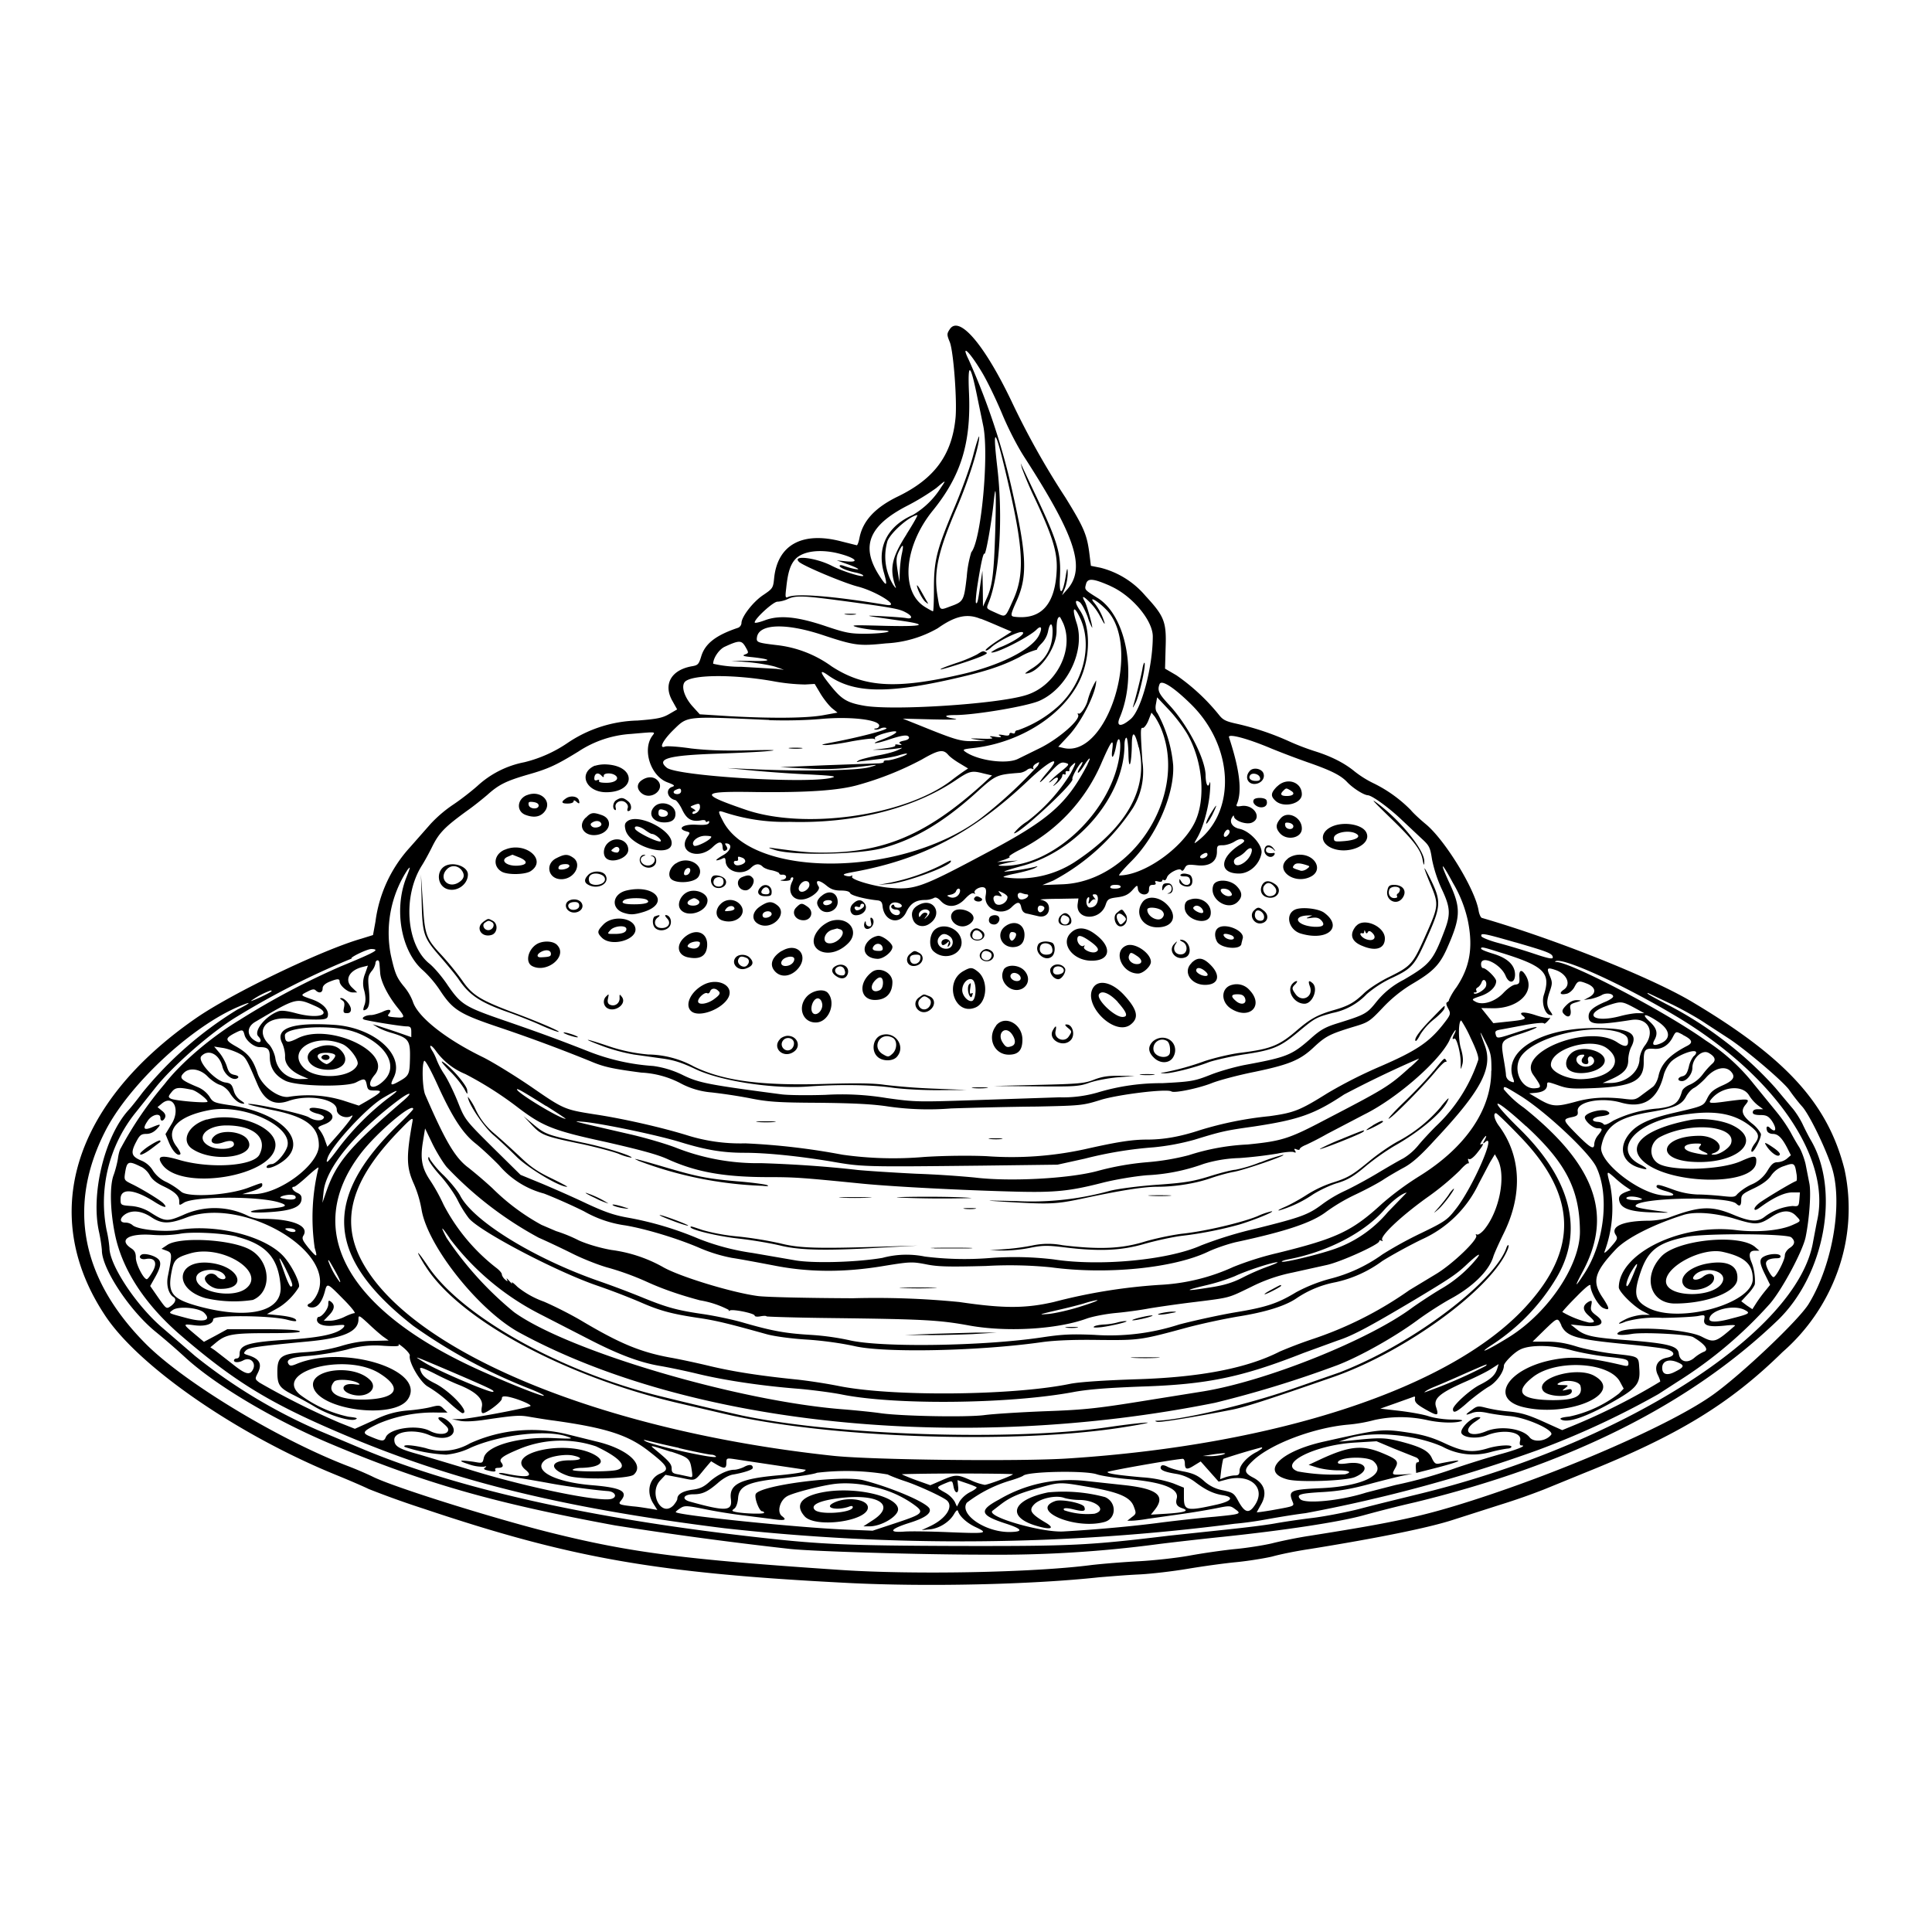
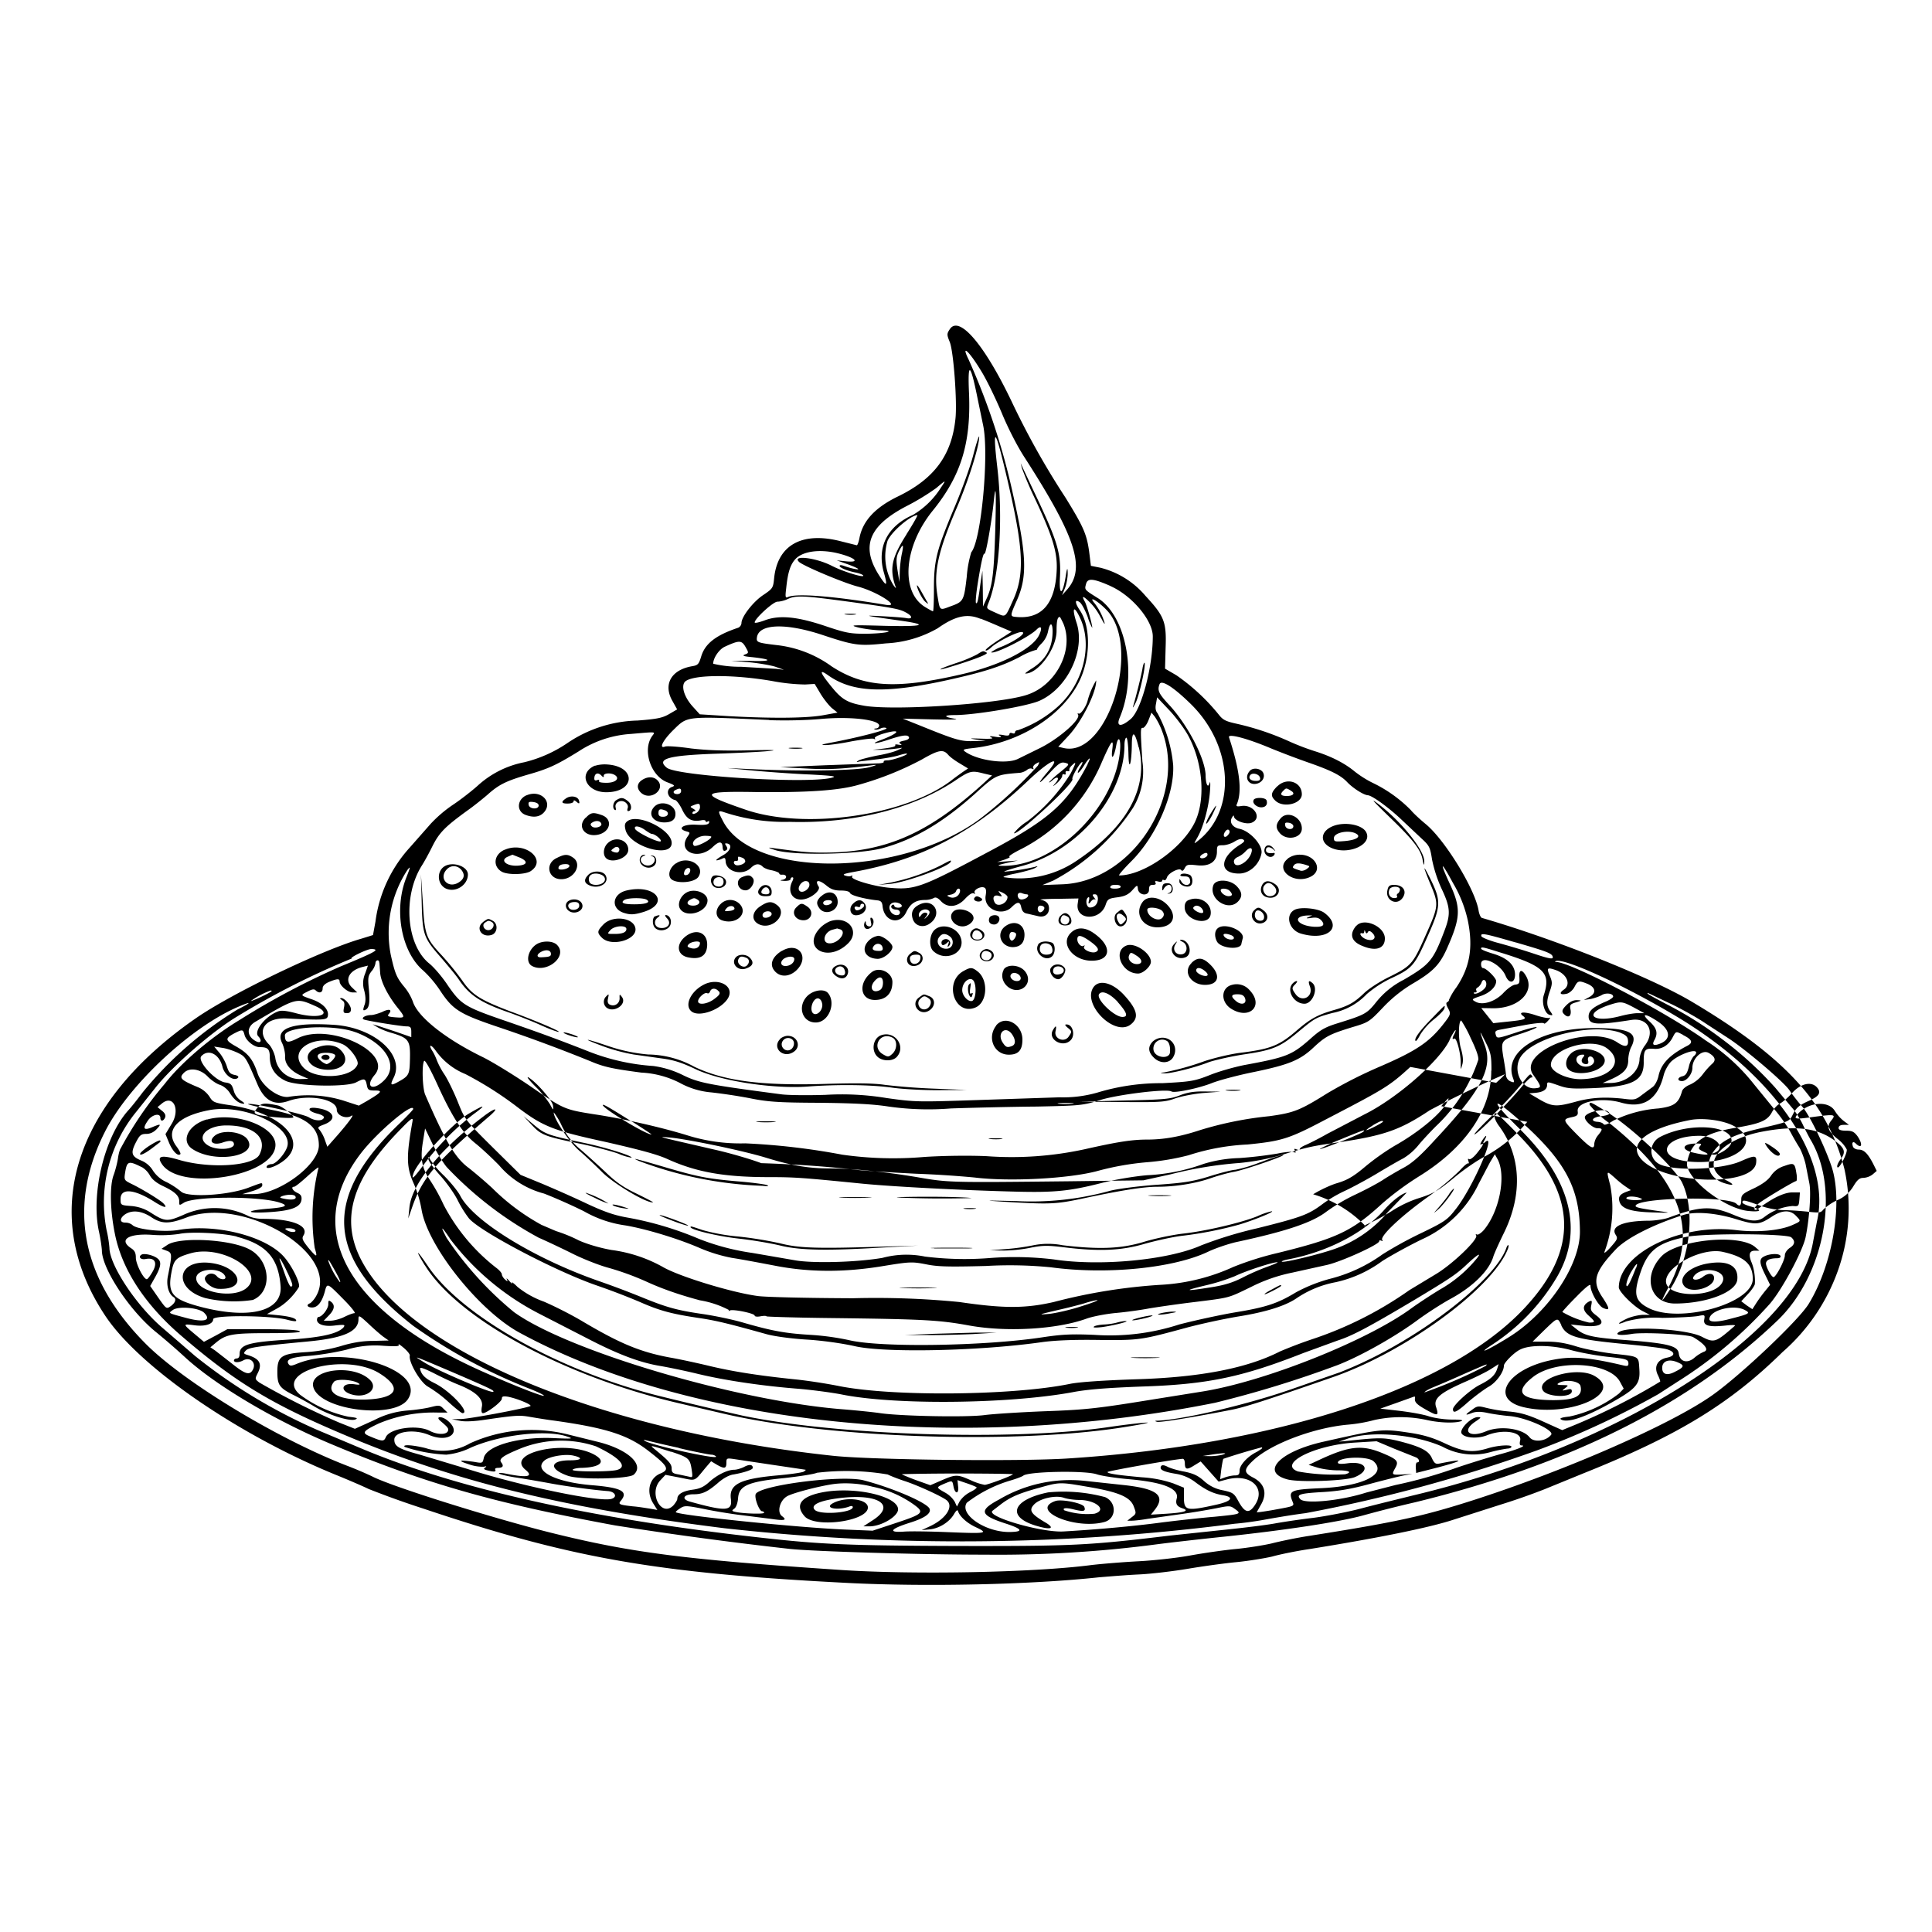
<svg xmlns="http://www.w3.org/2000/svg" id="svg" width="1024" height="1024" version="1.1">
-   <path fill-rule="evenodd" d="M503.4 174.5c-1.6 2.4-1.6 2.9 0 6.8 2 4.9 4 32 3 40.7-2 19.3-11.2 31.7-30.2 41-12.5 6-19 13.2-20.7 22.3-.4 2-1 3.7-1.4 3.7l-8-2c-20.8-5.5-34 1.7-35.8 19.5-.5 5.2-.8 5.5-5.8 8.9-5.3 3.5-11.5 11.5-11.5 14.8a3 3 0 0 1-1.7 2.5c-12 4-17.7 8.5-19.7 15.4-1.2 3.9-1.7 4.5-4.7 5-11.2 1.9-15.6 9.7-10.4 18.6l2.4 4.3-4.3 2.5c-3.5 2-6.2 2.6-16.7 3.4a69 69 0 0 0-37.4 12.1 70 70 0 0 1-22.6 10 51 51 0 0 0-24.9 12.6c-3.4 3-9.2 7.5-13 10a69 69 0 0 0-11.7 10l-11.1 12.6a72 72 0 0 0-18.2 39.3l-1.3 7.1-6.1 1.9c-21 6-68.8 29-87.8 42.2-65.4 45.3-83.4 104.5-48 157.7 18 27.1 70 63 122.2 84.3 7.4 3 15.2 6.4 17.4 7.5a484 484 0 0 0 29 10.4c78.4 26.3 123.2 34.2 225.1 39.4 41.3 2.1 97 .9 133-3 5-.4 14.4-1.2 21-1.5s18.3-1.7 26-3 19.2-2.9 25.5-3.5 15-2 19.3-3c4.2-1.2 13.2-3 20-4 36-5.8 63.2-11.3 76-15.5l25-8a347 347 0 0 0 23.4-8.2l20.8-8.5c49.7-19.9 77.2-36.6 105.3-64.2a103 103 0 0 0 29.1-42.5 98 98 0 0 0 3.7-54.4c-8.8-34.7-30.9-59-80.6-88.6-21.7-13-73-33.4-111.6-44.6-.6-.2-1.4-2-1.7-3.8-1.8-11.3-17.7-37.3-27.9-45.8-3.4-2.8-7-6.2-8-7.5a72 72 0 0 0-19.5-14.1 55 55 0 0 1-10.3-6.4q-8.1-6.7-21.3-10.8a130 130 0 0 1-13.5-5.2 144 144 0 0 0-28.2-9.4c-5.4-1.2-6.9-2-9-4.7a108 108 0 0 0-22.5-20.9l-6-3.5.3-11.1c.5-13.7-.7-16.7-10.6-27.4a46 46 0 0 0-24-15l-5-1-.7-5.7c-1.3-10.7-2.8-14.3-12.8-30.5a424 424 0 0 1-28.7-51.3c-14.5-30.2-27.7-45.4-32.6-37.9m16.8 22.4c2.9 4.7 7.7 14.7 10.8 22.1 3.3 8 8.3 17.8 12.4 24 27 42 32.2 58.4 22 69.7l-2.5 2.8 1.6-3.9c.8-2.1 1.4-5.5 1.4-7.5q0-5.4-1 1c-1.7 10.7-3.7 11-3.1.7.6-12.1-1.2-18.4-11.2-39.8l-8.5-18-1.1-2.5.6 2.5a189 189 0 0 0 6.8 16c9.3 19.8 12 28.4 11.7 37.5q-.9 28-22.4 25.4c-2.3-.3-2.2-1 1.4-9 5.5-12.6 5-23.9-2.2-56a363 363 0 0 0-23.5-71.3c-4.3-8.7.3-4.5 6.8 6.3m-2 14.6 2.9 14c3.2 15.2-1 61-6.3 67.2a59 59 0 0 0-2.4 13c-1.5 12.8-1.7 13.2-8.7 15.7-5.8 2.2-5.5 2.4-6.8-5.5-2.1-12.8.2-23.4 10.1-46.5 6.3-14.6 12-32.8 12-37.9 0-1.1-1.4 3-3 9.1-1.5 6.1-6.2 19.2-10.4 29-9.2 22-10.6 27.4-10.6 42.6 0 6.5-.2 11.8-.5 11.8s-2.3-1.1-4.4-2.4c-13-8.2-11-32.2 4.4-51.1 14.8-18.3 20.2-35.6 19.1-62q-1.2-26 4.6 3m16.6 46.5c7.7 33.5 8.2 46.8 2.2 60-4.3 9.6-3.8 9.2-9 6.9-5.5-2.5-5.3-2.1-4-5.5 5.8-14.3 7.7-45 4.6-71.6-2.8-24.2-1-21.2 6.2 10.2m-36 .3a44 44 0 0 1-14.9 14.6c-13.7 6-19.4 17.4-15.3 31 2 7.2 1.3 7.3-3 .5-9.3-15-5-25.7 14.6-36a125 125 0 0 0 16-9.7c5.3-4.5 5.4-4.5 2.6-.4m28.7 23c-.7 22.6-1.5 29.4-4.6 36l-1.9 4.2-.1-9.5-.2-9.5-1 6.5c-1.2 9.2-1.7 11.3-2.4 10.6-.3-.3 0-4 .6-8.3q2.9-18.7 3.9-17.8c.7.6 3.7-16.4 4.8-26.7q1.8-18.1.9 14.4m-47 2c-7.8 12.2-9.1 18-6 27.3q1 2.4-1-.4a29 29 0 0 1-3.1-23.4c2-4.8 12-13.4 15.8-13.7.4 0-2.2 4.6-5.7 10.1m-2.5 10.4c-.5 2.2-1 6.5-1.1 9.5l-.2 5.5-1-6.3c-.8-5.3-.7-7 .7-9.9q3.3-6.6 1.6 1.2m-35-.5c10 2.3 13.7 5.4 5.3 4.5l-4.8-.5 5.3 1.9c2.9 1 5.6 2.2 6 2.6.7.7-3.8-.2-7.6-1.6q-2-.7-2.2 0c0 1 4.1 2.7 8.7 3.6 1.8.4 3.5 1 3.8 1.5 1 1.5-10.7-2-16.8-5.2-8.5-4.3-21.1-5.7-17.2-2 2.1 2.1 24 11.3 31.2 13.1 10 2.6 23.2 11 15 9.7-28.3-4.7-47.4-6.2-52-4.2-1.4.7-1.6.2-1-4.6.9-8.8 2.3-13 5.4-16 4-3.6 12-4.7 20.9-2.8m145.5 17.6c11.4 5 22.5 18.2 22.5 26.7 0 16.2-6 38.7-11.6 43.7-5.2 4.5-8 4.2-5.9-.7 9.4-22.4 3.5-54-11.8-63.4-7-4.4-6.9-4.3-6.1-7.3.8-3.3 3.7-3.1 13 1m-102.6-.3c0 1.7 2.8 7.3 4.5 8.7s1.8 1.4.4-.9l-3.1-5.5q-1.6-2.7-1.8-2.3m-39.2 8.2c26.6 3.6 29.7 4.2 33.1 6 3.9 2 4 3.8.4 3.1-1.6-.3-7.3-.7-12.8-1-10.3-.5-10.3-.5 9.4 2.3 15.8 2.2 12.9 3.3-7.9 2.8-18-.5-19-.4-14 .9 3 .7 8.2 1.4 11.5 1.5 9.3.2 2.9 1.7-7.8 1.8-8 0-10.3-.4-21-4-15.4-5.2-24.7-6-32.4-3.1-3 1.1-5.3 1.6-5.3 1.1 0-2 9.7-10.9 12-11 1.4 0 3.9-.6 5.5-1.4 4.3-2 8.4-1.8 29.3 1m136.8 9c1.3 2.7 2.2 3.9 1.8 2.5a31 31 0 0 0-5.2-10.2c-3.8-4.4 1.6-1.4 6.3 3.5 18.8 19.4.6 78.3-22.6 73.2l-3-.7 5.6-6c7-7.6 14.7-23 14.5-29.2a42 42 0 0 0-4.5 10.6c-.7 3.1-3.8 7.7-4.8 7q-.9-.3-.3.6c1.5 2.5-10 12.6-20 17.6l-11.8 5.8c-5.9 3-21.1 1-27.9-3.7-1.7-1.2-1.3-1.4 4-2 27-3 51.3-19.8 58.3-40.1 4.1-11.8 3.4-25.6-1.7-33-2.7-4-2.7-6.1 0-4.2 1 .7 2.9 4.3 4.2 7.8a30 30 0 0 0 2.4 5.8c.2-1.4-2.8-11.7-3.8-13.7q-3-5.3 2.4 0a31 31 0 0 1 6 8.4m-11.1-.1c6.9 14.5 1.8 34.9-11.7 47.1a63 63 0 0 1-21.1 12.5q-1.5.1-1.6 1.1t-1.5.5-1.5.6-3.2.4q-3.7-.6-1.8.4 1.8 1.2-2.5.5t-2 .4q2.1.9-5.5.6c-6.3-.2-6.7-.2-2.5.5l5 .7-6.5.1c-6.8.2-9.5-.6-28.5-8.3l-9-3.6 16 .4c8.8.2 14.1.1 11.8-.3-6.3-1-6.4-2-.2-2 10.7 0 38.5-4.7 44.9-7.6 14.8-6.6 24.4-26.8 19.6-41.3-2.6-8-1.5-9.7 1.8-2.7m-124.1-1.7c1.5.2 3.7.2 5 0s0-.4-2.8-.4-3.8.2-2.2.4m71.4 2.2c2.7 1 7.4 3 10.6 4.4l5.9 2.5-7.2 4.6c-4 2.6-7 5-6.6 5.3.3.4 1.6-.3 2.9-1.5 3.1-3 13.5-8.2 16-8.2 3.4 0-2.3 4.3-10 7.6a25 25 0 0 0-6 3.1c1.5 1.4 20.1-8 24.1-12 2.6-2.6 3.2-.8 1.2 3.2-3.9 7.4-20.8 15.9-41 20.5-34.7 8-51.6 7-68.8-4.2a61 61 0 0 0-28.4-11.2c-11-1.3-11.6-1.5-11.2-4.2 1-7.2 15.2-7.7 34.6-1.3 17.2 5.7 19.4 6 33.8 4.5a61 61 0 0 0 27.4-8c9.2-6.5 15.6-8 22.7-5m43.9 2.5c5.9 14.2-4.1 33.3-20 38-15.3 4.7-69.7 8.2-85.3 5.6-9.3-1.6-12.2-3.3-18.3-11q-8.3-10.3-1.1-5.2c12.9 9.2 30.1 9.9 63.6 2.5 19-4.2 28-7.1 37.8-12.1a37 37 0 0 1 9.4-4c-.3-.2.8-1.7 2.3-3.2a13 13 0 0 0 3.5-6.5c1.2-5.9 2.8-4.3 2.3 2.3q-.8 11-10.5 17.2c-2.6 1.6-4.3 2.9-3.8 2.9 6.8 0 16.5-13.2 16.5-22.6 0-5.4.5-7.4 1.7-7.4.2 0 1 1.6 1.9 3.5M395.2 343c1.7 3 1.7 3.1-.4 3.9-1.6.6-.7 1 3.8 1.4 11 1.2 10.8 2.3-.3 2l-10.8-.1 9.5.8c5.2.5 11.5 1.6 14 2.4l4.5 1.6-4-.5-18.7-1.1a63 63 0 0 1-14.8-1.6c0-3 3.1-7.6 6.1-9 7.8-3.6 9-3.5 11.1.2m122.6 3.9a75 75 0 0 1-11.2 4.6c-4.7 1.6-8.4 3-8.1 3.3.2.2 6-1.5 13-3.8q12.9-4.3 11.4-5.1c-1.8-1.1-1.9-1-5.1 1m87.7 7.7c-.6 3.4-3.2 14-5 20q-.3 1.3 1.5-2.3c2-4.2 5.5-20.1 4.6-21-.2-.3-.8 1.2-1.1 3.3m-196 6.4a103 103 0 0 0 17.2 1.8l5.1-.3 3.1 5.2c1.7 2.8 4.4 6.2 6 7.6l3 2.4-7.7 1.4c-9 1.6-27.5 1.7-49.5.5l-15.8-1-4-4.4c-4.2-4.8-5.9-10.3-4-12.7 3.4-4 25.4-4.2 46.6-.5M631 373c22.9 22.3 24.5 57 3.5 73-1.8 1.4-1.8 1.3.2-2.2 3-5.2 6-16 6.6-24.3.3-3.9.2-5.9-.2-4.5-.8 3-2 .8-2.1-3.8 0-8.9-9.7-27.4-19.7-38-5.1-5.5-6-7.3-4.7-10.6 1-2.5 7.4 1.6 16.4 10.4m-.8 17.7c7.6 14.6 8.8 34 2.8 45.7-7 13.7-27 27.6-39.8 27.6-.6 0 2.4-3.5 6.6-7.7 13.1-13.2 22.8-35.5 22-50.8a71 71 0 0 0-8.3-27.5q-1.5-1.7-.8-5l.6-3.4 6.7 7.1c3.7 4 8.3 10.2 10.2 14m-14.2-3c13 34.9-16.2 79.7-53 81l-10.5.4 5.8-2.4a115 115 0 0 0 42.2-38.5 37 37 0 0 0 5-24.6c-1.1-17-1.1-18.1.3-17.8.6 0 2-1.7 2.9-4l1.6-4.1 1.8 2.2a37 37 0 0 1 3.9 7.8m-208.3-6c8.7.3 19.6.1 28.2-.7 15.2-1.3 30.1.5 30.1 3.6q-.2 1.3-1.7 1.5-1.6.1-.6.5c.7.3 2 0 3-.5s2.4-.6 3.1-.2c1.3.8-14.7 5-30.8 8-3.9.8-4 .9-1.3 1 1.8 0 8-.8 13.8-2 5.8-1 11-1.7 11.7-1.3q1 .6.5-.3c-.4-.6 1.8-1.7 5-2.6 9.3-2.6 8.1-.2-1.7 3.5-6.2 2.3-3.2 2.2 3.8-.1 7.5-2.5 10.4-2.9 11-1.3q.2 1.2-2.8 1.8-3.4.7-1.8 1.6t-1 .5q-2-.4-1.7.3c.5.8-2.8 1.5-12 2.4a80 80 0 0 0 14.5-.9q2.4-.5-1 1c-2 1-7 2.3-11.3 3-4.3.9-8.6 2-9.5 2.5q-2.3 1.4.3.6l9-1.1c3.7-.4 8.9-1.3 11.4-2 2.5-.8 4.7-1.3 4.8-1 .7.6-7.8 3.5-10.3 3.5q-2.3 0-2 .8c.2.4-1.2.8-3.2.8l-27.7 1-24 1 13.5.7c12.1.7 19.4.3 36-1.8q3.3-.4-2 1.1c-6.3 1.8-33.3 2.3-59.5 1.2l-16-.7 14.5 1.4c8 .7 21.3 1.7 29.5 2 12.7.7 14.4 1 11 1.8-13.4 3.2-81.8-1-87.1-5.4-5.7-4.7.7-6.5 25.6-7.4 11.8-.4 24.9-1 29-1.5 4.8-.5.8-.6-11-.3-13.4.3-21.9 0-30.7-1-6.8-1-13-1.4-13.8-1-3.5 1.3-1.1-3.4 4.4-8.8 7.7-7.5 6-7.3 50.8-5.3m-62.1 8.6c-5.2 7.4-.7 21 8 24.4 4 1.5 4.4 1.9 2.5 2.5-3.6 1.4-2.3 6.1 1.9 7 .7.3 2.4 2.5 3.6 5.1 2.4 5 5 6.5 10 5.6 1.3-.3 2.4-.1 2.4.4q.1.8 1.1.2 1.1-.6.7.7c-.4 1-2.1 1.3-7.2 1-6.7-.3-10 2.2-4.6 3.6 1.8.5 1.8.7.5 2.6-5.8 8.2 5.7 13 13.3 5.6q5-4.8 5.2.2.2 3 2.3 1.2.5-.6-.4-2-.9-1.2-.3-1.3c3.9 0 3 3.9-1.4 6.3-2.6 1.5-4.1 2.7-3.4 2.7s2-.4 3-.9c1.4-.7 1.7-.4 1.8 1.5.4 5.6 9 7.7 13.4 3.4q3.4-3.4 6.2-.7c.7.8 3 1.7 5 2 2.1.5 3.8 1.2 3.8 1.6q.1.8 1.6.7c2.6-.2 2.8 2.2.2 2.7q-2.6.4 1 .6c1.7 0 3.2-.3 3.2-.9q.1-1 1-1t0 2c-3 5.7.2 10.8 6.2 9.6 4.2-.8 8.9-4.9 7.7-6.7-2.3-3.7.1-3.9 4.3-.4 2.2 1.8 4.1 2.5 7.4 2.5q4.4 0 5 1.4c.5 1.2 7.7 3.1 14.4 3.8 2 .2 2.6 1 2.8 3.3 1 8.2 9.3 10 12.6 2.8 2.2-4.5 5-6.3 9.9-6.3a11 11 0 0 0 4.6-1q1.4-1 3.8 1.6c3.5 3.8 8.7 3.3 12.8-1.2q3.3-3.5 4.6-2.9t.5-.3c-.8-1.4 3-3.6 5-2.8 1 .4 1.3 1.5.8 4.4-1.1 7 8.6 11.2 13.8 6 3.1-3.1 4.5-3 5.1.2.5 2 1.3 3 3.4 3.3l5.6 1.3c3.3.8 5.7-1 5.7-4.1q0-3.8-4.4-4.6c-1-.2 3-.5 9-.5l11-.2-.4 2.8c-1.3 8.8 11.9 9.3 14.8.6 1-3 1.5-3.4 6.2-4 3.8-.5 5.8-1.4 7.9-3.7 2.7-3 2.8-3 3-.7.6 3.6 5.9 3.9 5.9.4 0-2 .5-2.6 2-2.6q2.1 0 1.4-1.2t1.4-.6q2 .5 2.2-.4 0-.8 1-.3.8.4 1.5-1.4c.7-2.4 6.7-5.4 7.6-3.9q.7 1 1.8-1c1-2 1.8-2.1 6.4-1.6 6.8.8 10.7-1.9 10.7-7.2 0-3.1.2-3.4 3.1-3.4 1.8 0 4.6-.9 6.3-2q3.1-1.9 4.5-1c1 .6.7 1.2-1.5 2.6-11.1 6.9-11.5 15.4-.7 15.4 5.5 0 10.8-4.7 11.9-10.7.8-4.3-6-11.8-11.6-13-3.7-.7-5.6-3.5-4-6q.9-1.6 1-.7c0 2.3 6.3 4.6 9.3 3.5 6-2.3 1.4-9.9-5.3-8.9-2.5.4-3 .2-2.4-1.1 2.8-6.7 1.5-18-4.2-35.3-.8-2.2 9.6.5 22.6 6a464 464 0 0 0 19 7.2c12.7 4.4 17.7 7 21 10.5 3 3.2 8.8 6.9 11 7 2.4.2 11.3 6.7 18 13.1l10.2 9.6c4.4 4 4.8 4.8 5.8 11.3a72 72 0 0 0 5 15.4c4.7 9.9 5 13.5 1.6 22.4-6 15.8-7.6 17.8-21.6 26a44 44 0 0 0-14.4 11.6c-5.1 6.4-6 6.9-20.8 11.5-6.4 2-9 3.4-14.5 8.4-9.7 8.5-12.5 9.6-34.8 13.7-5 1-13 3.2-18 5.2-8.4 3.3-10 3.6-25.4 4.4a116 116 0 0 0-34.5 5 66 66 0 0 1-20.1 2.5l-45 1.5c-30 1-31.5 1-46.5-1.1a145 145 0 0 0-32.5-1.7c-9.4.3-20 .2-23.5-.3-38-5-43.4-6-51.7-10a51 51 0 0 0-16-5 114 114 0 0 1-33.8-7.5c-17.8-7-27-10.3-44-16.2-22.2-7.6-24-8.8-31-18.8-3-4.6-7.6-10-10.2-12-12-10-13.9-35.4-3.8-51.6 1.3-2 3.9-6.7 5.8-10.6 3.6-7.1 6.7-10.2 18.7-18.9 3-2.1 7.6-5.8 10.3-8.1 6.1-5.5 10-7.4 21.7-10.8 10.6-3 14.9-5 26.6-12.2a57 57 0 0 1 27.8-9.3c14-1.2 13-1.3 11.2 1.2m258 5.9c5.3 21.9-6.5 42.8-34.3 61a54 54 0 0 1-36.8 7.9c-1.8-.1.5-1 5.7-2 4.7-1 9.4-2.3 10.5-3q2.5-1.4-.4-.5a112 112 0 0 1-15.8 2.5c-1.1 0 2.8-1.3 8.7-2.9C571 451.4 596 422 596 394.7c0-2 .5-3.7 1-3.7s1 3.7 1.1 8.8c.2 9.7 1.7 5.1 1.8-5.6.1-7.2 1.6-6.5 3.6 1.9m-9.9 2.3c-3.1 30.5-35.2 61.4-62.8 60.5-2.6-.1-2-.4 2.7-1.5l6-1.3-5.5.4-5.5.4 4-1.3q3.5-1.3 2.5-1.5c-.8-.1 2-2 6.3-4.1a92 92 0 0 0 42.8-46.3c5-11.4 6.3-12.9 5.4-6.2-.7 5.7.8 4.3 2-1.7 1.1-6.6 2.8-4.5 2.1 2.6m-174.8-1.7c1.8.2 4.5.2 6 0s0-.4-3.3-.4-4.5.2-2.7.4m83.8 3.4c1 1.2 3.8 3.2 6.2 4.6l4.3 2.6-2.4 1.6c-1.3.9-4.4 3.1-6.8 5C479.2 432.5 426 440 394.7 429c-24.4-8.4-23.6-9.7 5.8-9.2 27.5.3 44.3-.8 54.8-3.9a166 166 0 0 0 33.2-13.3c9-5.2 11.4-5.6 14-2.6m74 5c-10.9 21-20.4 29.4-52.6 46.5-35.8 19.1-39 20.3-52.9 19-8.3-.8-20.2-4.4-19.4-5.8q.5-1-.4-.5c-.5.4-2 .3-3.2-.1-1.7-.6-.8-1 4.7-2 36.2-6.6 63.5-21 92.6-48.7 11.3-10.7 18-13.6 9.9-4.2-6 7-5 7.2 1.3.3 4.7-5 5.8-5.7 8-5.2 2.6.7 2.5.8-3 5.3a50 50 0 0 0-5.5 5q.2.4 2-1.2c2.7-2.4 3.8-1 1.4 1.7q-2.7 3 .9-.1c1.5-1.4 2.7-3 2.7-3.8q.1-1.2 1-.8 1 .5.8-.7t1-1 1-.5q-.3-1 1.4-2.6c2.4-2.3 2.3-1.6-.7 4.3a94 94 0 0 1-23.1 25.5 27 27 0 0 0-7 6.2c1.6 1.6 32.3-26.7 31-28.7-.5-1 4.1-9 5.2-9 .4 0-.1 1.2-1 2.6s-1.5 2.8-1.3 3c.3.4 1.7-1.3 3.1-3.5 3-4.8 4.3-5.4 2-1m-26.3.8a238 238 0 0 1-30 27.7c-41.7 31.6-121.3 32.4-137 1.5-2.6-5-2.6-5.5.1-4.7a102 102 0 0 0 35.2 5.3c33.7 1 65.2-6.8 87.6-21.7 8-5.4 8.9-5.6 15.5-3.9l4.3 1-5.1 4.7c-29.5 26.6-52.2 36.3-84.7 36.2-7.5 0-11.7-.4-27-2.5q-3.4-.5 2 1.2c10 3 44 2.3 56.5-1 17-4.6 32-13.4 49.4-29 11-10 11.1-10 23.7-11 1.1-.1 2.8-.8 3.7-1.5.9-.8 2.2-1 2.8-.6q1.2.6.5-.4-.3-1 1.1-2.1c2.4-1.4 2.5-1.4 1.4.8m-234.8 0c-9.1 4-4.7 14.1 6 14.1 15.5 0 16.1-13.6.7-14.7a18 18 0 0 0-6.7.7m347.3 2.5c-3.6 3.7-.7 8.4 4.1 6.8 2.8-1 4-3.8 2.6-6-1.5-2-5-2.4-6.7-.8m-343.8 2.7q1.4 1.5 1.2 0c0-1.4 3.9-1.6 5.9-.3 2.8 1.8.4 4.1-4.4 4.1q-4.4 0-4-1t-1-.4q-1.5.5-1.5-.8c0-2.8 1.9-3.6 3.8-1.6m349 1q.6 1.9-2.2 1.8c-2.7 0-4.1-1.4-3-3s4.8-.7 5.2 1.3m-327.6 1.3c-2.7 1.8-2.8 4.5-.4 6.7 5.1 4.6 13.4-2 8.6-6.7-2-2-5.3-2-8.2 0m336.7 3.3c-3.4 3.5-3.6 5.1-.8 7.7 4.3 3.9 13.9 1.5 13.9-3.5 0-6.6-8-9.2-13-4.2m-316 2.6q-.2 1.4-2 1.5c-2.2 0-2.7-1.5-.7-2.3 2.1-1 2.7-.7 2.7.8m323-.4c2.7 1.4 1.6 2.9-2 2.9q-4.7 0-1.8-2.8c1.5-1.5 1.5-1.5 3.9-.1m-405 2.5c-5.1 2.2-5.5 8.5-.6 10.4q6.1 2.3 9.5-1c5.5-5.5-1.2-12.6-8.8-9.4m20.6 1.8q-3.9 2.7 1.2 2.6c1.6 0 3-.5 3-1.1q0-1.2 1.6.2 2 1.8 1.3-.6c-.5-2.4-4.6-3-7.1-1.1m436.2 9.3c12.9 12.4 17 17.6 18 23q.9 4.8.9 1c.2-5.7-12-21.1-24.4-30.5-4.5-3.4-3-1.8 5.5 6.5M326.8 424c-1.9 1-2.4 4.4-.9 5.3q.8.4.4-1.3c-.7-2.7 2.8-4.5 5.2-2.7q1.7 1.4 1.2 3-.5 1.5.2 1.6c2.1 0 2.1-3.6 0-5.2-2.4-2-3.7-2.2-6.1-.7m337.7 0c-1 1.5 1.4 3.9 4 3.9 2.4 0 3.5-1.6 2.8-3.7-.6-1.6-6-1.7-6.8-.3m-379 3c0 2.3-4.9 2-5.3-.3-.3-1.5.2-1.8 2.5-1.5q2.7.4 2.8 1.8m61.2.8c-3.5 3.8-.6 8.2 5.4 8.2q6 0 5.9-4.6c0-5-7.8-7.5-11.3-3.6m24.3.2c0 1-.9 2.4-2 3q-2 1-2 0 .1-.9 1.3-1 .9-.1-.8-1.2c-1.9-1.1-1.9-1.1 0-1.9 3-1.2 3.5-1 3.5 1m270.5 3.7c-1.5 2.5-2.4 4.8-2.2 5 .3.4 1.7-1.7 3.2-4.5q4.6-9.6-1-.5m-289-2c2.4 1 1.8 3.4-1 3.4q-2.6.1-2.5-2c0-2 .8-2.4 3.4-1.4m-42 3.9c-4.7 4.7-.4 10.5 6.6 9 6.7-1.5 7.9-8.3 1.9-10.4-4.6-1.6-5.7-1.4-8.4 1.4m368.3.3c-2.6 3-2.8 5-.7 7.6 3.6 4.6 12 3 11.9-2.2 0-6-7.6-9.6-11.2-5.4m-346.2 1.5c-1.4 1-1.7 2-1.1 4.5 2 9 24.5 15.5 24.5 7.1 0-7-17.7-15.8-23.4-11.6m-13.9 1.4c.6 1.6-3.6 2.8-5 1.4q-1.4-1.2.3-2.1c1.9-1.2 4.2-.9 4.7.7m366.8 1.3c0 2.2-3.9 1.9-4.3-.3-.3-1.5.1-1.8 2-1.5 1.2.2 2.3 1 2.3 1.8m21.7-.3c-7.2 2.5-8.2 8.6-1.8 11.7 8.9 4.2 22.2-1.6 18.7-8.2-2-3.9-10.7-5.6-16.9-3.5M342 440c1.4 1 3 2 3.5 2 2 0 6.2 4 4.3 4-2.5 0-12.6-5.1-13.2-6.7-.8-2 2.5-1.5 5.4.7m309 2.4c-1.7 2.2-3.2 1-1.8-1.4q1.3-1.9 2.2-1 .8 1-.4 2.4m68-.4c2.5 1.6-.4 3.3-6.5 3.8-5 .4-5.5.3-5.5-1.6 0-3 8.3-4.6 12-2.2m-342 1.5c0 1.6-8.2 5.7-9.2 4.7-1.9-1.9 1.9-5.2 5.9-5.2 1.8 0 3.3.2 3.3.5m-55 3.5c-2.2 2.2-2.6 6-.8 7.8 3.1 3.1 11.8 0 11.8-4.4 0-5.3-6.9-7.5-11-3.4m5.6 4.7q-.6.4-2.3-.1c-1.7-.7-1.7-.8.2-2.2 2-1.5 3.8.6 2.1 2.3m342.8-2.2c-1.4 3.4 3.3 6.5 5.1 3.4q.4-1-.6-.8-4 .5-3.9-1.6c0-1.8 2-2 4-.2q1.8 1.6 0-.6c-1.5-2.1-3.9-2.2-4.6-.2m-403 .9c-5.7 2.5-6.4 8.9-1.3 11.7 3.3 1.7 12.3 1.5 15.2-.4 9-6-3.1-16-13.8-11.3m395.8 1.4c-1.5 5.5-9.3 9.4-9.3 4.6q.2-1.4 2.3-2.3a13 13 0 0 0 4-3c2.2-2.3 3.8-2 3 .7M640 453c0 1.3-2.8 2.5-3.8 1.6q-.4-.7.8-1.6 3-1.9 3 0m-364.6 1.5c4.6 2 4.2 3.9-.7 4.3-6.2.5-10.1-2.9-5.4-4.8l2.3-1zm19.6.3c-6.3 3-4.5 11.2 2.5 11.2s11.2-8 6.3-11.4c-2.9-2-4.5-2-8.8.2m44.3-.2c-1.4 3.7 4 7 7.3 4.3 2-1.6 1.4-5.4-.9-5.4q-1.6 0-.2.3c2.5.6 1.8 4-1 4.8-3.9 1-6.9-3.5-3.2-5q1.5-.5 0-.5-1.3 0-2 1.5m343.3.5c-7.4 5.8 3.3 14.1 12.2 9.5 6.6-3.4 2.4-11.6-5.8-11.6a11 11 0 0 0-6.4 2m-289.2-.4q1.5.6 1.6 1.9c0 1.4-3.8 2.7-5.2 1.9-1.3-.8-1-2.4.4-2.1q1.2 0 1-1c-.2-1.5 0-1.5 2.2-.7m-35.2 3c-2.9 2-4.2 5.4-3 7.6 1.7 3.4 12.7 3 15-.5 3.8-6-5.7-11.5-12-7M498 459a110 110 0 0 1-27 9l-5.5 1 6-.5c8.3-.6 32.5-9.5 32.5-12 0-.7.1-.7-6 2.5m195-.3c1.3.4 1.2.7-.3 1.8-1 .8-2.5 1.2-3.3 1-4.7-1.5-4.6-1.5-3.5-3 1-1.2 3-1.2 7.1.2m85 29.3c2.9 14.3 1 24.7-6 35.2a35 35 0 0 0-4 6.7q0 .8-1 1.3t.5 3.2c1.6 3 1.5 3.3-2.8 8.8-7.4 9.3-14.2 13.8-32.6 21.8a247 247 0 0 0-28.5 14.4c-14.7 9.2-17.8 10.4-30.8 12.2A188 188 0 0 0 636 599c-10.3 3.4-19 5-28 5-8 0-15.7 1.2-33 5.1a182 182 0 0 1-52 3.7c-8.6-.4-22-.3-33 .4a192 192 0 0 1-43.6-1.2 364 364 0 0 0-51.4-6 94 94 0 0 1-31.2-4.4c-13.7-4.2-34-8.8-48.8-11-15.8-2.5-16.3-2.7-33.5-14.6-8.8-6-20.2-13-25.4-15.6-20-9.7-34.8-21.5-37.3-29.6a28 28 0 0 0-5-8.3c-3.6-4.5-4.5-6.6-6.7-16.5a61 61 0 0 1 8.9-45c1.7-2.1 1.6-1.6-.6 4-6.8 17-2.8 39.4 8.9 49.4a59 59 0 0 1 8.7 10.2c7.1 10.8 10.3 12.8 32.7 20.3a855 855 0 0 1 47.3 17.6c7 3 11.7 4 26.9 6a50 50 0 0 1 20.5 5.5 42 42 0 0 0 16.7 5 285 285 0 0 1 19.9 3c9.8 2 15.2 2.4 37 2.5 18.5.2 28.7.7 37 2a150 150 0 0 0 33 1c11.8-.4 32.4-.9 45.6-1 23.6-.5 24.4-.6 34-3.6 9.2-2.8 35-6 37.3-4.4 1.6 1 14.5-1.7 21.3-4.4 4-1.6 14.3-4.3 22.8-6 18.2-3.8 24.1-6.2 31.3-13 6.3-5.9 8.6-7 20.2-10.6 8.8-2.6 9.2-2.8 16.5-10.5a73 73 0 0 1 16-12.8c10.5-6.2 14-9.8 17.8-18.2 7.4-16.6 7.6-21.5 1.8-34.2-5.8-12.4-5-12.9 1.5-.8a67 67 0 0 1 7.9 20m-542.3-28.9c-4.5 2.7-4 10 1 12 5.2 2 11.3-2.2 11.3-7.6 0-4.3-7.8-7-12.3-4.4m66 .1c-.4 1.5-5.7 2.4-5.7 1q0-2.2 3.8-2.2 2.2 0 2 1.3m-57.4 1.6q3.4 4.1-1.6 7c-5.5 3.1-10.3-2.4-6.1-7 2.1-2.4 5.5-2.4 7.7 0m121.4.8c-.2 1-1 2-2 2.1q-1.7.4-1.1-1.7c.7-2.5 3.6-2.8 3.1-.4m389.2-1.4c0 .4 1.2 3.6 2.6 7 5.2 12.3 5.2 12.3-2.5 29.6-6.2 14-7.3 15.2-18.6 20.8-5 2.4-11 6.3-13.5 8.7-5.2 5-8.3 6.8-16.5 9.1-8.2 2.4-12 4.5-19 10.5-9.6 8.3-14.1 10-30 12-5 .6-13.5 2.6-19 4.4a141 141 0 0 1-21.5 6q-3.5.3.3.5c3.4.1 16-3 23.6-6 3-1 11.1-2.9 18.1-4 15.7-2.3 19.4-3.9 28.9-11.8 9-7.5 9.5-7.8 18.3-10.2a34 34 0 0 0 18.2-10 59 59 0 0 1 13.8-8.8c10.5-5 11.7-6.5 18.8-22.6 6.6-14.8 6.8-17.9 1.7-28.5-2-4.1-3.6-7.1-3.7-6.7m-443.3 3.5q-3.3 3.4.2 5.2c5 2.7 11.4-.7 9.1-5-1.4-2.6-7-2.8-9.3-.2m8.3.7c1.8 2.1-.4 4.5-4.2 4.5-1.6 0-3.1-.6-3.4-1.5-1-2.6.4-4.5 3.4-4.5 1.6 0 3.5.7 4.2 1.5m305.6-.7q-.1.7 2.2.7c2 0 2.8.5 3 2.3.4 2.7-3.2 3.1-4.7.4-1-1.6-1-1.6-1 0-.1 1.9 4 3.5 5.8 2.3 1.7-1 1.3-5.2-.5-5.9-2.2-.8-4.2-.8-4.8.2M223.5 478c.4 17.5 1 19 10.2 29.5 3.8 4.4 8 9.5 9.3 11.4 5.8 8.7 11.8 12.6 27.5 18 4.4 1.6 11.6 4.4 16 6.4s8.7 3.6 9.5 3.6c1.8 0-11.7-5.8-25.9-11-15.6-6-19.9-8.6-25.1-16.2a153 153 0 0 0-10.9-13.4c-8.4-9-9-10.7-10-28.1l-1-14.8zm154.2-13.5c-1.8 1.8-.6 5.4 1.9 6 3.4.9 6.4-1.8 4.8-4.4-1.1-1.8-5.5-2.8-6.7-1.6m15.6.4c-3.8 1.6-2.3 7 1.9 7 2.7 0 5.4-4.6 3.8-6.5-1.4-1.7-2.5-1.8-5.7-.5m-10 1.3c.7 2-.4 3.7-2.3 3.7-2.3 0-3.4-1.6-2.6-3.5s4.3-2 4.9-.2M429 469c0 2.3-3.7 4.7-5.2 3.2s.9-5.2 3.2-5.2q2 0 2 2m214.1.2c-2.6 7.1 7.6 14 12.9 8.8 2.7-2.7 2.5-5.2-.6-8.4-3.6-3.6-11-3.8-12.3-.4m25.9-.2c-1.6 3-.3 5.9 2.7 6.6 5.3 1.4 8.4-4 4.1-7q-4.7-3.2-6.8.4m-52.3-.4q-.7.8-.7 2.3-.1 2 1-.1c.6-1 1.8-1.8 2.5-1.8 2 0 2 3.7 0 4.3q-1.5.5.2.3c2.7-.2 2.4-5-.2-5.4q-2-.2-2.8.4m58.8 1.4c2 2.3.7 5-2.6 5-2.5 0-4.4-3.7-2.8-5.6q2.3-3 5.4.6m-272.3.2c-2.5 2.5-1.4 4.8 2.3 4.8 3 0 3.5-.3 3.5-2.4 0-3.2-3.5-4.7-5.8-2.4M594 470c0 .6-1.4 1-3 1q-2.9 0-2.5-1c.4-1 1.7-1 3-1q2.3 0 2.5 1m141.4 1.7c-1.4 5.3 4.8 8.7 8 4.2 2.5-3.6.3-6.9-4.6-6.9-2.2 0-3 .6-3.4 2.7m-327.6.6q.3 1.7-1.6 1.7-4 0-2-2.7c1.4-1.7 3.2-1.2 3.6 1m334.2-.9c0 .8-.5 1.8-1 2.1q-1 .6-.5 1.6.4.8-1.5.9c-2.3 0-3.5-2.2-2.6-4.5.7-2 5.6-2 5.6 0m-410 .5c-7.8 1.9-8.4 10-.8 12 3 .9 5 .8 9.4-.5 15.1-4.4 7.1-15.2-8.6-11.5m176.8.6a4 4 0 0 1-5.4 2.9c-1.8-.8-1.7-.9.4-1.3 1.3-.2 2.6-1 2.9-1.8.7-2 2.5-1.8 2.1.2m143-.4q2.5 2.7-.6 2.8c-1.9 0-4.2-1.8-4.2-3.2 0-1.2 3.5-1 4.8.4m-288 .9c-3.3 1.9-5 6.3-3.2 8.8 3.5 4.9 14.4 1.4 14.4-4.7 0-4-7-6.6-11.2-4.1m170.2 2.3c0 3.5-5.4 5.7-6.8 2.9-1.4-2.6-.4-4.2 2.1-3.5 2 .5 2 .4.8-1.2-1.3-1.6-1.2-1.6 1.2-.5 1.5.7 2.7 1.7 2.7 2.3m-98.8-.4c-2.5 2.4-2.7 3.9-.9 6.4 2.9 4 9.7 1.6 9.7-3.3 0-5.2-4.8-6.8-8.8-3M544 474c1.8 0 .9 1.9-1.2 2.5q-2.1.7-3-.6c-1-1.8 0-3.2 1.8-2.5.8.3 1.9.6 2.4.6m37.9 2.3c0 2.8-1.7 4.7-4.2 4.7-2 0-2.6-4.4-.9-5.4q.8-.4.4 1.6-.8 3 1 .6 1.4-1.6 2.3-1 .6.5-.5-1c-1.2-1.5-1.1-1.8.3-1.8q1.5 0 1.6 2.3m-65.5-.3c-.8 1.3 2 2.4 3.6 1.5q1.2-.8-.2-1.6c-1.8-1.1-2.6-1.1-3.4.1m-214.2 1.1c-3 1-3 4.5-.2 6 3 1.6 7.1-.4 6.7-3.3-.4-2.5-3.5-3.8-6.6-2.7m40.7-.2c2.2 1.4-.5 2.4-6.6 2.4q-8.6 0-5.3-2.3c1.9-1.2 10-1.3 11.9-.1m27 0c1.9 1.2.5 3.1-2.4 3.1-3 0-4-1.6-1.8-3 2.2-1.2 2.5-1.2 4.2-.1m235.7 1.3c-4.3 6 0 13.3 7.9 13.3 8.5 0 11-6.1 5.1-12.1-4.3-4.3-10.5-4.8-13-1.2m24.6-1.2q-2.3.9-2.2 3.9c0 7 13.1 10.3 13.8 3.5.6-5.7-5.8-9.8-11.5-7.4m-248.1 2c-3.3 3-3 7.5.6 8.8 7.6 2.6 14.2-3.8 9.2-8.8a7 7 0 0 0-9.8 0m58.9-1c0 1.2-3 2.3-4.1 1.5a1 1 0 0 1-.4-1.5c.8-1.2 4.5-1.2 4.5 0m11 1.1c-2.3 2.3-1.3 6 1.6 6 4.4 0 7-4 4.2-6.8q-2.4-2.6-5.8.8m-145 1c0 2.2-4.3 3-5.5 1-1-1.6.4-3 3-3q2.6-.1 2.5 2m95.9.3c-4.5 3-4.8 7.5-.6 9.5 7 3.3 15.4-5.4 9.8-10-3-2.4-5-2.3-9.2.5m73.5-1.7c2.3.9 2 2.4-.4 2.4q-1.8-.1-2-1t-1-.5c-1.5 1-.2 2.5 2 2.5q1.8.1 2 1.5c0 2.2-3.8 1.8-5-.6-1.8-3.2.8-5.7 4.4-4.3m10.4 1q-4.8 2.6-2.9 7.7c1.3 3.4 5.3 4.5 8.6 2.3 7.7-5 2.4-14.5-5.7-10M422 481c-2.5 2.5-.8 6.2 3 6.7 4.8.7 6.9-4.5 2.9-7.2-2.9-2-3.4-2-5.9.5m36-1c0 1.2-3.5 3.1-4.4 2.3-1.2-1.2-.6-2.2.9-1.7q1.4.5 1.5-.5 0-1 1-1.1 1 0 1 1m-68.7 1.5c.1.6-1.1 1.2-2.7 1.3-2.7.3-2.8.2-1.6-1.3 1.4-1.7 4-1.7 4.3 0m164-.8c1 .9-1.3 3.4-2.4 2.7-1.4-.8-1-3.4.4-3.4q1.4 0 2 .7m83.7.8q1.1 1.5.6 2.2c-1 1-5.8-1.6-5.1-2.7 1-1.5 3-1.2 4.5.5m-20.7 1.7q1.2 1.6-.2 3.2c-2.1 2.5-8-.5-8-4.2-.1-2 7-1.1 8.2 1m48.3-.6c-2.8 2.8.3 7.8 4.3 6.7 3.2-.8 3.8-4.3 1.1-6.5s-3.4-2.2-5.4-.2m21.6-.4c-5.3 2.7-3 11 3.6 12.7 14 4 22.2-3.6 12.1-11.1-3-2.3-12.4-3.3-15.7-1.6m-193.6.9c.3.6-.2 1.8-1.2 2.7q-2.4 2.4-.6 0c1-1.3 1-1.7 0-2q-1.2-.4-2.5 1.1c-1.1 1.5-1.2 1.4-1.3 0 0-2.6 4.3-4 5.6-1.8m12.6.1c-2.9 2.9.3 7.8 5 7.8 2.8 0 5.8-2.3 5.8-4.4 0-3.7-8-6.2-10.8-3.4m86.7.7c-2.3 1.8-.8 7.1 2 7.1s4.4-4 2.7-6.5c-2-3-1.8-3-4.7-.6M670 486q0 2-2 2c-2.3 0-3.5-2.2-2.6-4.5s4.6-.1 4.6 2.5m-261-1.6c0 1.6-3.7 2.8-4.6 1.5-.8-1.4.5-2.9 2.7-2.9q1.7.1 1.9 1.4m153 1c-2 2.6-.8 5.1 2.5 5.1q3 0 3.3-1.8c.4-2-1.4-4.7-3.3-4.7q-1.2.1-2.5 1.5m33.7 0c1.4 1.5 1.4 1.8 0 3.3-1.6 1.5-1.9 1.5-2.7.2-2.5-3.9-.4-6.5 2.7-3.4m-248.5 0c-1.5.7-1.6 4.6 0 6.2 2.2 2.2 6.7 1.4 8-1.3 1.1-2.5-.2-5.5-2.4-5.5q-.7.1.6 1.6c2.8 2.7.6 5.8-3.6 5.2-2.9-.4-3.6-3.7-1.2-5.5 1.8-1.3 1-1.6-1.4-.6m177.2.8c-.8 2 .3 3.5 2.6 3.5 1.9 0 3.4-2.5 2.4-4-.8-1.5-4.4-1.1-5 .5m41.5-.6c1.7 1 .7 4.1-1.3 4.1-1.9 0-3-1.7-2.2-3.5.6-1.7 1.5-1.8 3.5-.6m127.6.2q-2.4 1 1.6.4c2.7-.4 4 0 5.3 1.4q3.2 3.7-4.1 3.3c-9.3-.7-11.7-5.8-2.8-6h2zm-232 2.3q.9 2.8-.9 2.6-1.4-.2-1.7-1.7 0-1.7-.6-.5c-1 2.5.5 4.4 2.7 3.2 2.1-1.1 2.7-4.4 1-5.5q-1.1-.6-.4 2m-205.4.1c-4.3 3-1.2 8.4 4.1 7 3.4-.8 3.9-6 .8-7.6-2.5-1.3-2.2-1.3-5 .6m63.8 1.3c-3.4 3.5-3.6 4.4-.9 7.1 5 5 18.5 1.2 17.8-4.8-.7-5.8-11.9-7.3-16.9-2.3m120.6-1.8c-1.7.5-4.3 2.1-5.8 3.7-10 10.5 3.9 18.7 14.6 8.4 6.7-6.3.6-14.8-8.8-12.1m-179.7.7c1.8 1.2.4 4.2-2 4.2-2.3 0-3.6-2.9-1.7-4 1.7-1.2 2-1.2 3.7-.2m271.8 2.3c-4.8 3.8-2 10.9 4.3 10.9q6-.2 6.1-6.5c0-5.9-5.5-8.2-10.4-4.4m186.2-.4c-3.8 4.5-2.6 8.4 3.4 10.7 7.1 3 11.8 1.3 11.8-4 0-6.4-11.2-11.3-15.2-6.6M332 492.4q0 2.7-6.7 2.6c-3.5 0-3.6 0-1.8-2 2.1-2.4 8.5-2.8 8.5-.6m163 .8c-2.5 2.8-2.7 8.9-.2 11 6.1 5.6 16.3 1.3 14.7-6.2-1.4-6.4-10.3-9.3-14.5-4.8m150.2-1c-1.5 1.5-1.5 4.3-.2 6.8 2 3.8 13 4.7 13 1l.6-2.4c1.6-4.3-9.8-9-13.4-5.4m-199.8.4c3.6 1.4-1 7.4-5.6 7.4s-3.1-6.2 1.7-7.3l2.2-.6zm69.5 1c-1.7 2.1 0 4.9 3.1 4.9 3.4 0 5-3.2 2.6-5-2.5-2-4-1.9-5.7 0m52.6 1c-5.7 5.6 1.1 14.7 11.1 14.7 10.3 0 11-7.6 1.4-14.4-4.8-3.5-9.3-3.6-12.5-.3m-47.5 0c1.5 1.8.5 3.5-2 3.5q-3.5-.1-2.4-3.4c.8-2 2.8-2 4.4-.1m205-.5q.7-1.2 2.4.5c2.7 2.7.3 4.8-3.6 3.2-2.5-1-4-3.7-1.5-3q.6.2.8-1 0-1.3.6.2t1.3.1m-362 2.6c-4.9 4.2-4 9.6 1.6 10.8q9.6 2 10.2-6c.5-7.2-5.9-9.7-11.8-4.8m175.3-2c1 1-1.2 4.5-2.3 3.9-1.5-1-1.2-4.5.3-4.5q1.4 0 2 .6m-34.9 1.7c2.6 1.9 1.8 6.1-1.2 6.5-4.2.6-6.9-3.7-4-6.6q2-2.3 5.2.1m149-.7q1.5.6 1.6 1.5c0 1.5-3.7 1-5-.6-1.4-1.7.3-2 3.4-.9m151 3.9c17.2 5 19.6 5.9 19.6 8 0 1-2.5.5-10.5-2.2-5.7-1.9-14.2-4.4-18.7-5.6s-8.3-2.8-8.6-3.4c-.6-2 1-1.7 18.1 3.2m-342.8-1c-4.4 4.4-2 9.5 4.6 9.7 3.1.1 7.9-3.7 7.9-6.3 0-2-5-5.9-7.5-5.9a9 9 0 0 0-5 2.5m117.4.5c4.3 3.1 5 4.7 2.8 5.6s-7-1.4-6.1-2.8q.6-1.1-.1-.6c-1.2 1.1-3.5-1.1-3.5-3.3 0-2.7 2-2.4 6.9 1.1m-77.1-1.2q-1.7.4-1.8 1.8.1 2.6 3 .1 1.5-1.6.6.8-.8 2.2.4.8c1.6-1.5 0-4-2.2-3.5m126 1.4c3 1.5 2.7 6.2-.4 6.6-3.2.5-5.1-2.4-3.5-5.1q1.9-3-.4-.5c-3.7 3.4.4 9 5.5 7.3 4.6-1.4 2.5-9.7-2.4-9.4q-.7.1 1.2 1.1m-340.8.5c-5.6 2-8.2 10-4 12.3 7.7 4.1 19-5 13.4-11-1.7-2-6-2.5-9.4-1.3m85 0c0 2.3-2 3.5-4.5 2.9-2.2-.6-2.5-1-1.5-2.1 1.3-1.5 6-2.1 6-.7m179.2 1c-2.2 4.1 3.7 9.2 7.3 6.2 2-1.7 2-6.6 0-7.4-3-1.1-6.4-.6-7.3 1.1m-82.4 1.6q.5 1.8-2 1.7-4.7 0-2.6-2.7c1.5-1.8 4.2-1.2 4.6 1m89.7-.3q1.4 4-3 4c-2.7 0-4-2-3.1-4.5.8-2.3 5.3-1.9 6.1.5m39.7-.9c-7.6 2.8-2.7 14.9 6 14.9 2.7 0 6.8-3.8 6.8-6.2 0-4.6-8.4-10.3-12.8-8.7M414.3 504c-5.4 3.4-6.7 7.7-3.3 11.1 2.9 2.9 7.4 2.6 11-.7 7.5-7.1 1.1-15.7-7.7-10.3m380.1.5c24.2 7.4 27.8 10.9 23.8 23-1.2 4 .6 9.8 3.2 10.3 1.7.4 1.8.3.2-2-2-2.8-2-5.4-.1-10.7 1.3-3.8 1.3-4.7 0-7.8-1.9-4.4-1.5-4.8 2.9-3.3 6 2 8.5 7.6 4.5 10.4-2.8 1.9-2 3 1.5 2.2 1.4-.3 3.3-2 4.1-3.6 1.8-3.4 2.3-3.5 7-1.6 4.3 1.9 4.7 4.9.8 7l-2.8 1.5 3.5-.5c2-.4 4.5-1.3 5.8-2 2.3-1.5 6.2-1 6.2.7 0 .6-2.1 2-4.7 3-6.2 2.7-8.3 4.7-8.3 7.5 0 4.5 4 4.8 22.6 1.9 8.7-1.4 12.8 5.9 7.4 13.3a15 15 0 0 0-3 7.1c0 7.2-7.3 13.2-16 13h-3.5l4.5-2c6.7-3 9-5.6 9-10.1 0-2.2.7-5.3 1.6-7 3.9-7.5-1-10-19.6-10-28.1 0-48 12-43.2 26.1 1 2.8 1 3-1.1 2.2a4 4 0 0 1-2.5-3.2c0-1.3-.7-5.7-1.4-9.7-1.4-9-1.4-9 10.2-12.7 4.7-1.6 8-3 7.4-3.2s-5.2 1-10.3 2.7c-11 3.6-10.7 3.5-11.4 1-.4-1.6.1-2 3.2-2.5l12.8-2.4c5.1-.9 9.4-1.3 9.6-.8q.4.6 2.2-1.4c1.1-1.2 1.5-2 .8-1.5-.7.3-4-.3-7.3-1.4-6.2-2.1-9.8-1.8-6.6.5 2 1.6.5 2-9.4 3l-6.5.7-3.2-4-3.2-4 6.3.1c13.1.1 22.1-8.4 17.6-16.8-2.2-4-4-4-3.7.3.2 3.3-.1 3.7-2.3 4-1.4.2-4 2.1-6 4.2-4.3 4.7-11 6.9-14.8 4.9-2.4-1.3-2.3-1.4 2.3-3 5-1.6 8.5-4.9 8.5-8 0-1.7-5.3-6.9-7-6.9-.6 0-1-1-1-2.1 0-5.1 10.4-.1 13 6.2 1.8 4.4 5 4 5-.7q-.1-7.6-11.9-11.1c-3.3-1-6.1-2.1-6.1-2.6 0-1 .6-1 9.4 1.8m-595.4-1c0 .8-5.7 3.4-18.4 8.6a401 401 0 0 0-53.6 28.4c-15 9-31.2 22.8-39.8 34a194 194 0 0 0-23.2 34c-.5.6-1.2 3.1-1.5 5.5-.4 2.5-1.4 6.3-2.2 8.5-2.2 5.5-2 18.6.6 31.4 3.7 18.6 15.6 37 34.5 53.4 27.8 24 46.6 35.7 82.2 51C237.7 784.4 296 799 384 810a1132 1132 0 0 0 270.5-2.4c3.9-.3 10.6-1.2 15-2S684 803 692 802a792 792 0 0 0 123-33.4 445 445 0 0 0 64-29.7l10.5-6.8a228 228 0 0 0 48.6-41.1c6.6-7.7 17.3-27.8 18.9-35.2 2-9.7 3-23.7 2-28.6l-2-10.2c-.7-3-2.2-7-3.4-9-1.3-2-3.3-5.5-4.5-7.8a80 80 0 0 0-7.2-10.5l-12.4-15.2a104 104 0 0 0-25.4-23c-20.9-15-70.7-41.1-79-41.6q-1.5-.1-.5-.5c4.4-1.8 35.9 12.6 63.4 29 52.5 31.2 83 75.6 75 109.1l-2 10.5c-8 48.6-102.5 108.6-212 134.6-8 2-20.4 5-27.5 6.9s-18.6 4.1-25.5 5c-6.9.8-16.1 2.2-20.5 3s-15 2.1-23.5 3l-32 3.4c-43.2 5.2-51.3 5.6-112 5.5-58.1-.2-72.9-.8-105.5-4.5-89.9-10-160.8-26-211.5-47.4l-22.8-9.6a288 288 0 0 1-64.8-39.2l-16.8-14.5c-14-11.7-28.5-33.5-28.6-42.8a65 65 0 0 0-1.5-9.4 76 76 0 0 1 15.7-62.7L82 577c9-11.6 30.2-30.2 43.8-38.3a424 424 0 0 1 60.7-30.7c-1.8-.2 8-5 10.3-5 1.2 0 2.2.2 2.2.5m93 2.1c0 1.3-.7 1.6-5.3 1.8-2.5.1-2.3-1.7.3-3s5-.8 5 1.2m228-1c-1.8 2.1 0 4.9 3 4.9s4.8-2.8 3-5a5 5 0 0 0-3-1.5c-1 0-2.3.7-3 1.6m-37.8 1.1c-2.7 2.4-1.4 6.3 2 6.3 4.6 0 6.6-5 2.9-7-2.5-1.3-2.5-1.3-5 .8m42.7-1c1.7 1.2.4 4.2-1.8 4.2s-3.4-1.6-2.6-3.5c.6-1.7 2.4-1.9 4.4-.7m77.7 1.8c3.2 2 3.2 4.4.1 4.4-2.8 0-5-2.4-4.2-4.5.7-1.9 1.1-1.9 4.1.1m-212.3.6c-3.1 3.1.6 7.6 5 6.2q5.9-2 2.2-5.8c-1.8-1.9-5.5-2-7.2-.4m97.6 1c-.4 2.8-4.2 3.7-5.2 1.3q-1.4-3.5 3-3.5c2 0 2.5.4 2.2 2.3m-92.4-.7c2 .7 2 2.8.3 4.3-1.9 1.5-5.3-1-4.4-3.3.7-1.7 1.6-2 4.1-1m25.6.7c0 2-2.2 3.7-4.7 3.7-2.7 0-3-2.4-.6-4 2.5-1.4 5.3-1.2 5.3.3m210.5 2.2c-4.7 4.6-.3 11.5 7.2 11.5 7.2 0 8.5-5 2.9-10.6-4-4-6.8-4.3-10.1-1m-430.4-.1.4 5.3c.3 4.6 4 11.9 9 18.2 4.5 5.6 4.4 5.8-1 5.4-3.8-.3-4.4-.6-3.4-1.8 2-2.4.1-2.9-3.6-1-2 .8-4.6 1.6-5.8 1.6-3.1 0-5.7 1.7-3.7 2.4 2.4.8 19.8 3.6 22.5 3.6 2 0 2.5.5 2.5 2.9v2.8l-7.7-2.7-10.3-3.4-2.5-.7 2.5 1.5c1.4.9 4.8 2.3 7.7 3.1 9 2.7 9.8 4 9.6 13.5-.2 8.7-.4 9.2-6.6 12.6-3.7 2-4 1.5-2-2.5 5.9-12-10.2-26.4-31.4-27.9q-33.5-2.2-27.8 9.6c1 2 1.7 5.3 1.6 7.2-.2 4 3 7.8 8.9 10.3l3.5 1.5-3.8.1a13 13 0 0 1-13.8-11.3c-.5-2.5-1.9-5.5-3.3-7-7.1-7-2.3-14.3 9.2-13.8 20.4 1 21.7.9 22-1.6.5-3.3-3.1-6.8-9-8.7-5.7-2-5.7-2-1.7-4 2.3-1.2 3.4-1.4 4.2-.6 1.8 1.8 3.7 1.3 3.7-1q0-2 3.5-3.5c4.2-1.7 5.5-1.8 5.5-.2 0 2.1 4.3 5.8 6.8 5.8h2.5l-2.5-2.4c-4.5-4-1.9-9.3 5.4-11.1l2.8-.7-1.5 4.3a13 13 0 0 0-.4 9.1q1.2 4.9 0 7.7c-.8 2.4-.7 2.9.4 2.4 2.2-.8 2.7-3.9 2-11.1-.6-6-.4-7 1.4-9.4a9 9 0 0 0 2.1-4.2c0-1.9 2-2.2 2-.4m241.8 1.9c-2.5 1.4-2.2 3.6.6 5.4 2.7 1.8 5.2 1.2 6-1.6.9-3.6-3-5.9-6.6-3.8m114.1 1c-1.1 2.2 1.4 5.9 4 5.9 2 0 4.5-4.2 3.5-5.8-1.7-2.7-6-2.7-7.5 0m-109 1.6q.3 2.3-1.7 2.2c-2.8 0-4.5-2.3-3-3.9 1.8-1.7 4.3-.9 4.6 1.7m84.2-.8c-3.2 6 4 13.2 10 9.9 3.4-2 3.9-6.3.9-9.5s-9.3-3.4-11-.4m31.9.1q.2 1.6-2 2.2c-2.7.8-4.3-.5-3.4-2.8.8-2 5-1.6 5.4.6m-53 .5c-10.8 5.8-4.9 24 6.2 19.4 6.3-2.6 7-14.4 1.3-19-3-2.4-3.9-2.4-7.5-.4m127.5-.2c2.9 2.2 2.1 3.6-1.3 2.5-1.6-.6-3-1.7-3-2.5 0-1.7 2-1.8 4.3 0m-176.3.9c-7.3 5.7-6.2 14.7 1.7 14.7 5.9 0 9.3-3.5 9.3-9.5 0-5.1-7-8.4-11-5.2m79 3.2c0 1.9-3.4 2-4.9.2q-1.1-1.4 0-2.5c1.5-1.4 4.9.2 4.9 2.3m-73 2.5q-.1 2.9-1.7 3.8c-4 2-5.8-1.5-2.6-5 2.5-2.7 4.3-2.2 4.3 1.2m48.4-.4c1.3 3.4.6 9.2-1.1 9.9-2.1.7-5.3-2.7-5.3-5.7 0-4.8 5-8 6.4-4.2m271.2 2.1c-.6 2-5.4 4.8-6.4 3.8q-.4-.5.7-.5t.6-1 .8-1.7c.7-.4 1.7-1.7 2-2.7 1-2.6 3.1-.5 2.3 2.1m-414.8-.7c-6.6 3.5-10 10.5-6.6 13.8 4 4 17-1 20-7.4 2.8-6.2-6-10.4-13.4-6.4m312.4-.8c-3.6 3.6.5 10.8 6.2 10.8 4.2 0 7.4-7.8 4.4-10.8q-3.2-2.9-1.5 1.7c2 5.5-4.4 8.7-7.7 3.9-2-2.8-2-3.3 0-5.2q1.3-1.5.7-1.6-.9 0-2.1 1.2m-171.5.5c-1 .9-.8 4.5.2 6.1q1 1.6 1.4-.3.7-1.6-.4-1-1.2.9-.7-2.4c.5-3.3.5-3.4-.5-2.4m65.9 1.5c-6.3 9 11.2 26.5 19.7 19.8 4.6-3.6 3.5-8-3.7-15.8-6-6.4-13-8.2-16-4M653 522c-5.8 1.4-6.2 8.8-.7 12.5 9.8 6.4 17.9-1.4 10-9.7a9 9 0 0 0-9.3-2.8m-272 3.4c.9 1.1.4 2-2.3 4-3.6 2.8-8.7 3.5-8.7 1.3 0-1.9 3.6-5 4.8-4.3q1 .5 1.6-1c.7-1.8 3-1.8 4.5 0m-237 0c-1 1-10.9 5.6-10.9 5.1a43 43 0 0 1 10.4-5.5q.8 0 .5.4m284 2.5c-5.7 5.8-2.4 14.7 5.2 14 6.4-.7 10-10.4 5.8-15.5-2-2.5-7.7-1.7-11 1.5m164.5 3.2c5 5.6 5.7 7.9 2.5 7.9-4.3 0-14-9.4-12.4-12 1.4-2.3 5.6-.6 10 4.1m294 1.4c5.5 2.7 13.4 7.1 17.6 10l12.3 8c9.1 6 28.9 22.8 32 27.3 1.7 2.5 4.8 6.5 6.8 8.7 3.5 3.9 11.4 19.8 15.3 31 6.6 18.5 1.2 52.2-11.8 73.5-5.1 8.5-35.8 37.6-51 48.4-21.8 15.5-78 40.1-127.7 56-26 8.3-40.2 11.4-85.8 18.6-6.7 1-15.7 2.9-20 4-4.2 1-12.9 2.4-19.2 3s-17.4 2.2-24.5 3.5-19.3 2.6-27 3-19 1.3-25 2c-30.6 4-94.2 5.2-133 2.6-82.3-5.5-110.7-9.1-153-19.6-29.9-7.4-85-24.6-95.3-30a200 200 0 0 0-13.7-5.8c-37-14.4-86.6-44.5-106.6-64.8-33.9-34.3-41.2-72.5-21.4-111.8 12-24 43.7-54.1 69-65.7 9-4 9.9-3.6 1.3.7A198 198 0 0 0 75.6 579c-2.7 3.6-6.1 7.9-7.6 9.5-12.6 14-20 44.4-15.5 64.5.8 3.6 1.4 8 1.5 9.7 0 9.8 15 32.4 28.9 43.5A366 366 0 0 1 98 719.3c15.8 14.6 46.6 33 76.6 45.7 49.7 21 87.3 31.7 151.4 43.5a2072 2072 0 0 0 93 12.5c12.8 1.3 68.2 3 103 3a641 641 0 0 0 92-5.6c6.3-.8 21.9-2.6 34.5-3.9 32.5-3.4 61.3-7.8 74-11.3a682 682 0 0 1 27.7-7c82.3-20.1 145.7-52 192-96.4 25-24.1 33.3-69.2 17.4-95.8-.8-1.4-2.7-5-4.1-8s-4-7-5.8-9l-8.7-10.4a193 193 0 0 0-29-26.4 197 197 0 0 0-28-17.6c-5.2-2.7-10-5.3-10.5-5.8q-1-1 1 0zm-565.3-4.3a4 4 0 0 0 .2 5.8c3.9 3.1 11-1.6 8.3-5.5-1.3-1.7-1.4-1.7-1.3.5.1 2.7-2.4 4.6-4.9 3.6q-1.8-.6-1.3-3.1c.6-2.9.6-2.9-1-1.3m166 .4c-5 3.5.2 10.3 5.3 7 3.4-2.2 3.4-6.3 0-7.6-3.2-1.2-2.6-1.3-5.3.6m172.7.6c1.1 3-2.2 3.8-5 1.2q-4.1-3.5 1.1-3.4c2.3 0 3.3.6 4 2.3m-167.6 0c2.2 1.6.3 5.7-2.6 5.7-2.7 0-4.1-3.5-2.2-5.4s2.5-2 4.8-.3m-311.2.8c1.3.7 1.6 1.7 1.1 4-.5 2.5-.2 2.9 1.6 2.9q2.1 0 2.1-2c0-2.2-3.3-6-5.2-6q-1.2.1.4 1m254.6 2.1c.4 3-2.2 6-4.3 5.3-3-1.2-.8-8.8 2.3-8.2q1.6.5 2 3m-269 .9c10 4.3 2.8 7.3-9.7 4-5.2-1.4-8-1.7-9.8-1-6.8 2.6-13 10.5-10.4 13.2 2.1 2.1 1.4 4-1.2 2.6-5-2.6-5.2-7.5-.4-10.3 21.9-12.9 21.7-12.8 31.5-8.5m663.7-.6c-2.9 2.8-3 3.8-1 5.5s3.5.3 2.9-2.9c-.5-2.4-.2-2.9 2.8-3.8 3.3-1 3.3-1.1.5-1.2q-2.7 0-5.2 2.4M866 534l5.5 3H868c-2 0-6 .7-9 1.5-15.3 4.1-20.4-1.3-5.6-6 5.8-1.8 6.4-1.8 12.6 1.5m-107.1 5.8c-6.5 6.6-9.6 10.9-8.6 11.9.3.3 1.4-1.2 2.5-3.4a33 33 0 0 1 7.3-8.1c3-2.4 5.4-5 5.5-5.8.3-2 .7-2.2-6.7 5.4m119.9 1.7c7 4.7 7 9.8.1 12q-4 1.3-2-2.3c2-3.6 1.2-6.3-2.6-9.8-4.9-4.5-2.2-4.4 4.5.1M528 543.6c-5 6.4-1.1 15.4 6.7 15.4 5 0 7.2-2.3 7.2-8 0-8.3-9.3-13.3-14-7.4m251.6 6.6q4.5 9.3 4 11.6A85 85 0 0 1 761 597c-3 3-7.3 7.6-9.4 10.2a31 31 0 0 1-7.9 6.8c-2.2 1.1-8.4 4.7-13.9 8s-13 7.3-16.6 9a70 70 0 0 0-12 7c-7.7 5.8-11.2 7.1-34.8 13a213 213 0 0 0-29.8 9.1c-17.5 7.8-53.8 11.2-78.2 7.4a173 173 0 0 0-34-.7 169 169 0 0 1-34.2-.8 49 49 0 0 0-22.5.7c-14 2.4-37.5 3-46.8 1.2l-22-3.8a125 125 0 0 1-28.5-7.5 176 176 0 0 0-37.5-11.2c-7.4-1.3-12.3-3-22-7.5-6.9-3.3-17.6-8-23.8-10.6l-11.2-4.6-14.8-14.6c-14.7-14.6-14.7-14.7-18.5-24.2-2.1-5.2-5.3-11.8-7.1-14.5a41 41 0 0 1-4-7.5c-.5-1.4-1.5-3.6-2.3-4.8-2.4-3.8-.7-3.7 1.9 0a36 36 0 0 0 15.6 12.2 188 188 0 0 1 28.2 18c13 9.8 18.6 12 46.3 18 17.5 4 27 6.5 32.5 9 15.4 7 30.2 9.6 53.9 9.6 13.8 0 17.7.3 49.8 3.5 16.6 1.6 53.2 3.5 81.4 4.2 20.4.5 28.3-.3 45.5-4.7 6.2-1.6 16.6-3.4 23.6-4a102 102 0 0 0 30-6 71 71 0 0 1 18.9-3.1 220 220 0 0 0 20.4-2.4c3.7-.8 7.5-1.1 8.4-.8q1.8.8.8-.7t.8-.7q1.6.6 1.7-.2c0-.5 1.5-1.5 3.3-2.2a159 159 0 0 0 11.2-5.8l19.7-10.3c17-8.4 39.3-27.8 45-39a26 26 0 0 1 3.3-5.8q.4.2-.5 2-1.9 3.5-.1 2.6c1.2-.8 3.5 8 3.4 12.9 0 3.9 0 3.9.8 1q1-3-.7-8.7c-1.5-5.1-1.3-14.8.2-14.8a66 66 0 0 1 5 9.3M566 544.8c2.2 1.8 2.2 2 .5 4.5-2.3 3.6-8.1 1.3-7-2.9q.9-4.5-1.5-.3c-2.7 4.9 5.3 9.4 9.4 5.3 2.7-2.6 1.2-8.4-2-8.4q-1.8-.2.6 1.8m-377.5 2.3c16 6 23 17.7 15.1 25.5-6 6-10.4 3.5-5-2.9 10-11.8-24.3-28-41-19.3-5.2 2.6-6.5 2.3-6.6-1.6 0-4.7 26.2-6 37.4-1.7m-58.8 1.4c.8 3.1 5 6.5 8 6.5 4.4 0 5.4 1 5.4 5.4q.1 8.4 8.2 12.4c6 3 32.4 3.5 37.5.9 4.4-2.3 5-2.2 5.7 1.3.5 2.7 1 3 4.3 3 4.3 0 3.8.8-4.3 5.6l-4.2 2.4-8.3-2.7a64 64 0 0 0-28.6-2c-5.4 1.1-14.6-5.6-16.8-12.5-2.5-7.4-4.9-10.4-11.1-14-6.1-3.4-6.3-4.3-1.4-7 4.5-2.3 4.8-2.3 5.6.7m406.8-.3c2 2.9 2 5.4 0 6.2-2.6 1-3.3.7-5-1.9-3.2-5 1.6-9.2 5-4.3m254 19.3c.1 20.7-13.7 40.8-38.3 56a157 157 0 0 0-19.5 14.4c-16 14.7-24.1 18.5-55.4 26.2a163 163 0 0 0-23.5 7.4 106 106 0 0 1-37.2 9.4 295 295 0 0 0-58 9.2c-14.9 3.4-26.3 3.5-50 0a453 453 0 0 0-56.5-2c-24-.1-46.6-.6-50.5-1.2-14-1.9-42-10.5-50.4-15.5a76 76 0 0 0-27.1-8.9c-5.7-1-12.6-3-17.1-5a79 79 0 0 0-12.2-5l-7.7-3.3a115 115 0 0 1-26.1-19.5 245 245 0 0 0-12.5-10.7c-7.1-5.2-12.3-14-23-38.7-1.5-3.3-1.9-16-.6-18 .5-.7 3.5 4.7 7.7 14 7.6 16.5 13 24.6 19.6 29.8 2.4 1.9 8 7 12.4 11.5a47 47 0 0 0 23.8 15c5 1.9 14.6 6.1 21.2 9.4a61 61 0 0 0 22 7.5c11.1 1.9 28 7 39.9 12.2a83 83 0 0 0 16.5 5c4.7.7 14.7 2.6 22.1 4 18.5 3.7 37.4 3.8 58.3.3 14.1-2.3 15.1-2.3 22.5-.9 6.2 1.3 12.2 1.4 31.7.9a221 221 0 0 1 34.5.7c29.5 4 65 .5 83.4-8.3 3.8-1.8 10.3-4 14.5-5 27-5.8 40.5-10.4 48-16.1a97 97 0 0 1 15.8-9.3c5.5-2.6 12-6.1 14.4-7.7s7.2-4.4 10.5-6.2c4.6-2.4 9-6.2 17-15 24.3-25.9 30.7-37.8 26.5-49.7-3.2-8.8-3.2-9 .1-2.4 3 5.9 3.3 7.4 3.3 15.5m68.5-20q3.5 1.2 3.8 3.4.9 6-5.7 1.5c-15-9.8-53.1 5-44.5 17.2 4.6 6.5 4.6 6.9 1.1 7.2-6.9.7-11.8-8.8-8.2-15.8 5.7-11 38-19.2 53.5-13.6m-558 1.1c2 .7 4.2 1.3 5 1.3q1.1-.1-2-1.3c-2-.7-4.2-1.3-5-1.3q-1.1.1 2 1.3m590.9 0c5.2 2.6 5.7 4.2 2 6-9 4.7-13.4 9.3-14.8 15.5-.5 2.6-1.9 5.1-3 6l-5.8 4.3c-3.5 2.7-4 2.8-10.3 2-9.6-1-16.9-.6-25.1 1.7-9.9 2.7-12.2 2.6-18.8-1.2l-5.6-3.3 3.5-.3q6-.6 6-4.2c0-1.8.3-1.7 5.8.2 5 1.8 7.2 2 19.4 1.5 20.5-.9 26.3-4 26-14.2 0-6.1.7-7 5.6-6.6 4 .3 7.6-1.9 9.7-6 1.8-3.4 1.7-3.4 5.4-1.5m-424.9.3c-4.2 1.5-5.4 8-2 11.3 2.6 2.6 8.1 2.6 10.3.2 5.1-5.6-1-14.1-8.3-11.5m-53.4 1.9c-4.8 4.7 1.6 10.8 7.2 6.8 4-2.8 1.8-8.4-3.3-8.4-1.3 0-3 .7-4 1.6m59.6-.6c2.6 1.4 2.5 6.2-.2 8.6-1.9 1.7-2.3 1.7-4.7.3-6.6-3.6-1.8-12.4 4.9-8.9m-52.3 2.6a4 4 0 0 1-1.2 3.3c-3 2.6-7-1.4-4.5-4.5 1.7-2.1 5.3-1.4 5.7 1.2M611 552q-4 4.1.5 8.5c3.1 3.2 7.8 3.3 10 .3 3.3-4.8.3-10.8-5.5-10.8a8 8 0 0 0-5 2m-429.5 1.4c3.8 1.6 8.9 8.5 8 10.8-2.8 7.3-22.3 8.4-28.7 1.6-8.8-9.4 6.3-18.4 20.7-12.4m138.3 1.2a97 97 0 0 0 16 4.3l15 2.1c6.2.8 10.5 2.2 17.5 5.5 13.1 6.4 41 10.7 59.7 9.4 15.9-1.2 34-1 45 .6 5.8.8 17 1.4 25 1.3l14.5-.1-17.5-.7a334 334 0 0 1-26-2c-6-.9-15.3-1-32-.5-33.7 1-53.3-1.6-69-9.1a52 52 0 0 0-24.5-6.5 90 90 0 0 1-21.2-4.5c-13-4.4-14.6-4.3-2.5.2m298.8-2.8c1.1.7 1.8 3.2 1.5 6-.3 3.6-7.4 3-8.6-.8a4.7 4.7 0 0 1 7.1-5.2m233.1 3.8c9.7 7.2 1.9 16.2-14 16.4-7.4 0-15.7-4-15.7-7.6 0-8.5 21.5-14.9 29.7-8.8m-684.3-.2c-8.3 3.6-3.8 11.6 6.6 11.6 8.4 0 11.7-5.4 6.5-10.5-2.8-2.9-8-3.3-13.1-1m-41.2 2.6c4 2 4.2 2.4 10.3 16.7 3.7 8.6 8.9 11.4 16.5 8.7 10.5-3.7 25.5-1 25.5 4.7 0 3 4.8 5 7.6 3.3 2.1-1.4-.5 2.4-6.7 9.6l-5.9 6.7-1.3-3.6a19 19 0 0 0-2.7-5.2c-1.3-1.4-1.1-1.7 2-2.9 7.6-2.7 5.7-7.6-3.6-8.8-5.4-.8-5 1.7.5 3 2 .5 3.5 1.4 3.3 2-.6 2-4.6 2-8-.1-3-1.9-31.3-8-32.2-7-.3.2 5.9 1.7 13.7 3.3 17.1 3.5 23.8 8.7 23.8 18.6 0 10.3-21.2 26-34.8 25.8h-5.7l5.3-1.6c3-.9 5.2-2.1 5.2-3 0-1.7.4-1.7-7.6 1.3-10.8 4-31.9 5.2-35.4 2a41 41 0 0 0-7.6-5 17 17 0 0 1-7.3-6.1 13 13 0 0 0-5.8-5.2c-5.9-2.4-6.3-4.2-2.8-10.7 1.6-3 2.5-3.6 5-3.6q3.1 0 5.5-2.5c2.7-2.9 2.3-3-2.5-1q-6.4 2.7-2.3-3.3c2.1-3.4 6.8-4.6 6.8-1.7 0 2 1.6 1.9 2.5-.2q.7-1.8-1.7-3.6l-2.3-1.9 2.4-2c6-4.8 9.8 3.4 5 11l-3.2 5.3 1.9 4.6c1.9 4.5 4.7 7.4 6 6 .3-.3-.6-2.1-2-4-6.4-8.4 0-15.9 16.8-19.2 19-3.9 45.8 8.9 41.7 19.7-1.4 3.8-6 8.8-8.1 8.8-1 0-2.2.5-2.5 1-1.2 2 3.2 1 7.3-1.7 16-10.3 1.5-26.5-27.4-30.6-7.9-1.2-8.6-1.5-10.4-4.5a14 14 0 0 0-5.7-4.8c-9.6-4-10.6-5-7.8-7.8 3-3 8.7-2 12.5 1.9 1.8 1.9 4.8 4 6.6 4.5 2 .7 4.2 2.5 5.4 4.6q3.5 5.3 7.2 5.4.9-.1-1.4-1.6a9 9 0 0 1-3.9-5.3c-1-3.4-1.6-4-4.7-4.4-5.4-1-14.8-11.4-12.5-13.9 3.7-4 9.5-1.2 11.2 5.6 1.1 4.5 6.1 8 8.3 5.8q.6-1-2-1.5c-2.3-.5-3-1.4-4-4.6-.7-2.2-2.5-5.5-4-7.2l-2.7-3.2 4.4.7c2.3.3 6 1.6 8.3 2.7m706.3.4c-2.8 2.7-3.2 6.6-1 8.5 4.2 3.5 16.1 1.5 18.6-3.2 3.3-6.2-12.1-10.9-17.6-5.3m66.5-.6q-.1 1-1.4 2a14 14 0 0 0-2.5 5.6c-.9 3.5-1.7 4.6-3.6 5-2.6.7-2.5 2.5 0 2.5s5.5-3.8 5.5-7c0-5 5-9.8 8.5-8q5.4 3 1.9 5.9a42 42 0 0 0-4.9 5.5 18 18 0 0 1-6.6 5.4c-2.3.9-4.1 2.4-4.4 3.6-1.8 6.3-4 8-12.5 9.1a65 65 0 0 0-24 6.5q-4.4 2.9-5.1 1.8c-.4-.6-1.7-1.1-3-1.2-4-.2-3.2-2.3 1.1-2.9q7.2-.8 4-2.7c-2.7-1.7-12 .8-12 3.2 0 2 4.3 5.8 6.7 5.8 2.8 0 2.9.5.3 3.7a9 9 0 0 0-2 4.4c0 3.5-1.7 2.7-9-4.6-7.8-7.9-8-8.3-2.8-9.4 2.8-.6 3.3-1.1 3-3.2-.5-5 12.6-7.5 23-4.5q17.7 5 22.6-14.6c.6-2.4 2.4-5.6 4-7.2 4-3.7 13.2-7 13.2-4.7m-721.4 1.3c.7 1-2.9 4.8-4.6 4.8a9 9 0 0 1-3-1.8c-3-2.5-1.8-4.2 3-4.2 2.1 0 4.2.5 4.6 1.2m-7.1.8c-.8 1.2 2 2.4 3.5 1.5q1-.6.5-1.6c-.8-1.2-3.2-1.2-4 .1m668.5.5c-1.4 1.7-.5 3.5 1.7 3.5q1.6 0 1-2c-.5-2.1 1.6-2.9 2.8-1 2.1 3.4-4.2 6-7.6 3.1-2.5-2-1.4-5.1 1.8-5.1q1.8-.2.3 1.5m-91.5 5c-11.3 10.3-13.2 11.4-45.5 28.2-19 10-22.8 11.1-40.7 12.9a119 119 0 0 0-31.3 5.7 128 128 0 0 1-22 3.7 147 147 0 0 0-26.5 4.7c-15 4-46.4 5.7-65 3.4a543 543 0 0 0-31-2c-12.1-.6-26-1.5-31-2-15.8-1.8-32.5-3-51-3.6a118 118 0 0 1-45.5-8.3c-5.8-2.2-16.6-5.3-24-7-33-7.6-31.2-7.1-24.5-6.6 9.5.9 39.1 7 51.6 10.9 13.1 4 22 5.5 33.4 5.5 12 0 29.1 1.8 46 4.6 16.6 2.9 17.2 2.9 80.5 2.2l39.5-.5 14.5-3.2a210 210 0 0 1 36.5-6 125 125 0 0 0 21.5-4c14.3-4.4 16.4-4.9 31.4-7 23.9-3.6 32.2-6.5 48-17a578 578 0 0 1 39.6-19c.3 0-1.7 2-4.5 4.5m12.2 2.1c-3 3.8-10.1 11.2-15.7 16.6s-9 9.3-7.8 8.6c2.6-1.3 19-18 25-25.4 2.3-2.7 4.5-4.9 5-4.7q.8.1.3-.8c-1-1.5-.8-1.6-6.8 5.8m-521.4-.2a54 54 0 0 1 7.7 9.4c1.8 3.4 1.9 3.4 1.6.7s-9-12.7-13.1-15c-1.1-.5.6 1.7 3.8 4.9m679.2.4c2.5 2.8 1.3 4.8-5 7.5-4.3 2-5.9 3.3-7.5 6.4-2.2 4.4-1.7 4.2-18.5 8.1-14 3.3-20.6 6.8-24.4 13-4.2 6.9-1.3 13.7 7 16 4.6 1.4 4.8.5.2-1.8-14.3-7.3-3.9-21.3 19.2-25.7 18-3.4 29.3-2 38.5 4.8 5.3 4 6 6 3 9.9-1.2 1.6-2 3.4-1.7 4 .6 2 5.5-7.2 5-9.3a17 17 0 0 0-4.8-5.5c-5.1-4.1-6-6.6-3.4-9.8s2-3.4-8.8-2c-10.7 1.5-11.5 1.4-8.7-1.7 5.6-6.1 16-7 19.4-1.4a21 21 0 0 0 4.8 5.4l2.7 2h-2.7q-2.7 0-2.8 1.6-.2 1.5 4 1.5c3.1 0 4.2.5 6 2.9 2.9 4.2 2.4 7-.8 4-1.5-1.6-2.4-.7-1.6 1.5.3.9 1.7 1.6 3 1.6 2.8 0 4.8 2 7.6 7.3l2 4-2.2 1.9a9 9 0 0 1-4.9 1.8c-2 0-3.2 1-5.3 4.5a18 18 0 0 1-8.7 7.4 28 28 0 0 0-7.3 5c-1.2 1.6-2 1.7-8.3 1-3.9-.4-9.6-.8-12.9-.8a42 42 0 0 1-12.8-2.6c-7.7-2.8-8.8-3-8.8-1.5 0 .6 2 1.5 4.5 2.2 6.6 1.8 5.5 3.1-1.7 2.3-13-1.5-33.6-18-32.1-25.7 2-10.7 8.5-15.4 25.4-18.3 13.3-2.2 17-3.8 19.4-8 1-2 3-4.3 4.6-5 1.4-.8 4.1-3.1 6-5.2 4.5-5.2 10.3-6.7 13.4-3.3m-312.7 1.7c1.7.2 4.7.2 6.5 0s.3-.4-3.3-.4-5 .2-3.2.4m-24.8 2.5c-5 2-8 2.3-29.5 2.8l-24 .6 22.6.2c20.9.2 23 0 28.5-2 3.3-1.1 9.9-2.4 14.9-2.8l9-.7-8-.1c-6-.1-9.3.4-13.5 2m-478.3 5.4c2.2.4 8.3 5 8.3 6.3 0 1-17.5-.5-19.5-1.6-1.4-.8-1.4-1.2.4-3.4 2-2.6 3.7-2.8 10.8-1.3m414-.9c1.8.2 5 .2 7 0 2.1-.2.6-.4-3.2-.4s-5.5.2-3.8.4m290.6 4.4c13.4 8.5 35.9 29.6 39.7 37.3 7.2 14.9 4.4 40-6 56.2q-8.2 12.6-1-.9c16-30 6.5-56.3-31.2-86.5a53 53 0 0 1-10.8-9.9c0-1.9.2-1.8 9.3 3.8m-516.9 5c6 3.8 10.7 6.9 10.4 6.9-3 0-25.8-13.8-25.8-15.6 0-.7 3.3 1.2 15.4 8.8m-84-3.9a141 141 0 0 0-25.8 26c-6 8.1-7.2 9.1-6 5.5 2-6.4 20.7-26.7 29.3-31.8s9.8-5 2.5.3m8.6.9c-29 24.9-35.8 33-41.2 48.8l-1.9 5.5.6-5.8c1.2-12.4 16.2-30.9 39.4-48.4 6.2-4.7 8.5-4.8 3.1-.1m34-1.8c0 3.2 8 15.3 13.3 20 3.3 2.8 9 8.2 12.8 12 6.3 6 22.6 15.8 26.5 15.6.5 0-3.3-2-8.4-4.5-7.3-3.5-11-6-17-11.8-4.3-4-10.2-9.4-13.3-12a37 37 0 0 1-9.7-12.4 33 33 0 0 0-4.2-7m516 5a78 78 0 0 1-22.6 18.4c-4.4 2.3-11.4 7.2-15.7 10.8-9 7.4-11.3 8.8-20 11.5a62 62 0 0 0-12.8 6.1c-3.5 2.3-8.9 5.3-11.9 6.6s-4.3 2.1-2.8 1.8A64 64 0 0 0 696 633c3.5-2.2 9.4-5 13-6 5.2-1.6 8.4-3.4 15-9a129 129 0 0 1 15-10.6c13-7.3 24.6-17 27.9-23.1 1.7-3.3 1-2.8-3 2m45 10.6c21.1 19.5 28.3 33.5 28.5 55.6.2 17.8-16.6 43-37.3 56-11.2 7-18.5 10.3-8.9 4 13.7-9 25.3-21 33.8-35.3 14.6-24.6 7.8-52-19.6-78.9-17.4-17-14.7-18 3.4-1.4M219 587.8c0 .4-3.6 4.2-8 8.4-40.5 39.3-38.1 70.4 8 106.5a287 287 0 0 0 61.8 33.4c4.6 1.8 8 3.5 7.4 3.7-1 .3-15.2-5.2-31.2-12.3-73.2-32.2-97.4-75.3-65.5-116.5 8.8-11.3 27.5-27 27.5-23.2m586.6 14.5c30.3 31.3 31.2 60 2.7 90.7-39.4 42.6-130.8 72.8-242 80-25.2 1.7-104.5.8-124.8-1.4-123.3-13.2-225-55.5-250.1-103.9-11-21.3-5-42.2 19.3-67.5 7.5-7.8 8.4-8.4 7.9-5.7-3.4 19-3.2 24.3.9 33.3a60 60 0 0 1 4 13.7c3.5 19.4 30.3 53 51.6 64.7 90.8 49.5 235.4 64.1 368.9 37.3a580 580 0 0 0 65-20c12.1-4.7 30.4-15 42.3-23.8 5-3.7 12.7-8.6 17-11 12-6.4 20.9-15 23.2-22.7.4-1.4 2.9-7 5.6-12.5 10.1-20.6 9.1-41.1-2.8-57-2.3-3.2-3-6.5-1.4-6.5.5 0 6.2 5.5 12.7 12.3m-695.9-9c-9.8 2.8-14 11.2-8 15.5 11.6 8 35.2 4.3 29.6-4.7-2.7-4.3-13.2-5.6-17.4-2.2-3.7 3-1.1 5.4 4 3.7q6-2.1 6.1.9c0 2.7-8.5 3.3-13 1-7.8-4-2.1-11 9-11 14.6 0 22 6.6 17.5 15.5-3.2 6.1-26.3 7.6-42.8 2.7-9.2-2.7-11.7-2-9 2.1 9.5 15 60.3 6.7 60.3-10 0-9.8-21.1-17.7-36.3-13.4m172.3 3c5 5.3 6.9 6 27 10.1 6.8 1.5 15.3 3.7 18.8 5a28 28 0 0 0 6.9 2.1c.9-.9-14.5-5.7-25.9-8-18.7-4-19.9-4.5-25.8-9.4l-5.5-4.6zm614-2.8c-23.4 4.5-33.6 12.8-25.9 21 12.4 13.3 59.5 14.5 60.7 1.6.4-4-.7-4-8-.8-10.6 4.8-37.4 5.5-44 1.2-5.2-3.4-4.5-11.1 1.1-14 16-8.3 40.6-6 37.6 3.4-.8 2.5-6.1 6-9 6q-2.8 0 .3-1c6.3-2.6.6-9-8-9-19.8 0-24.1 12-5 13.7 24 2 39.2-10.8 22.8-19.1-5.7-2.9-16-4.2-22.6-3m-494.2 1.1c2.3.2 6.1.2 8.4 0s.5-.4-4.2-.4-6.6.2-4.2.4m325.7 1.9c-2.2 1.3-3.6 2.4-3.2 2.4 1 0 8.7-4 8.7-4.5 0-.9-1.5-.3-5.5 2m-490.8 22a193 193 0 0 0 48.8 37.5c3.9 1.7 12 5.5 18 8.5s14.8 6.4 19.5 7.6a147 147 0 0 1 20.3 7.5q11.9 5.4 27.7 9.6a51 51 0 0 1 15.3 5.1q-.4.9.5.3c1.5-.9 13.2 1.5 13.2 2.7 0 .5 1.3.7 2.9.4s3.1-.4 3.4 0c.3.2 15.8.7 34.4.9 48.7.6 57 1 73.3 4 19.7 3.5 46.2 2 61.9-3.7 3-1.1 10.1-2.5 15.6-3s13.4-1.6 17.5-2.4c4.2-.7 15-2.3 24.2-3.4 19.3-2.4 17.5-2 30.3-8.2a86 86 0 0 1 21.5-7.4l18.5-4.1c7.7-1.8 27.5-10.8 27.5-12.5q0-.8 1.2-.3 1 .6.4-.4c-1.2-2 9.5-12.2 23.5-22.3a143 143 0 0 0 17.6-14.5c2-2.3 4-4 4.5-3.8q.6.3.1-1.2-.6-1.7.4-1c.6.3 2.5-1.1 4.2-3.3q4.9-6.1 2-4.5-.8.4.6-2c2.1-3.2 3-3.4 1.4-.4q-1.7 2.9.4 1c6.1-5-7.2 25.2-16 36-4.1 5.3-5.7 6.4-17.9 12.3a208 208 0 0 0-20.6 11.3 82 82 0 0 1-28.3 13.1 84 84 0 0 0-17.5 7c-9.9 6-16 8-32.5 10.7-8.2 1.4-21.5 4.3-29.5 6.4a119 119 0 0 1-45 5.5c-11.9-.5-16.9-.3-27.5 1.3-31 4.7-86 5.5-102.5 1.5a138 138 0 0 0-20.5-2.8c-13.2-.8-20-2-35.3-6.4-5.7-1.7-15.4-3.7-21.5-4.6-13.8-2-19.3-3.5-32.7-9a498 498 0 0 0-22-8.3c-34.7-12-67.2-32-74.1-45.5-1.2-2.3-5-7-8.6-10.6a51 51 0 0 1-7.3-8.5q-1-2.5-1-.4c0 1 2.7 4.8 6 8.5 3.4 3.7 7.7 9.7 9.5 13.3a60 60 0 0 0 6 9.7c5.8 7 46.4 28.3 68 35.7a368 368 0 0 1 22.7 8.7c10.4 4.6 16.8 6.3 30.8 8.4 9.6 1.4 16 3 36.5 8.7 4.1 1.1 12.8 2.3 21 2.8 8.3.5 19 2 26 3.6 16.3 3.5 65.3 2.5 98.5-2.2q10.6-1.5 30.5-1.2c21.7.2 22.1.1 47.5-6.8a361 361 0 0 1 25.5-5.5q22.9-3.6 32-10a55 55 0 0 1 20.4-8.3 65 65 0 0 0 24.7-11.2c4.9-3.1 14.4-8.3 21-11.5a61 61 0 0 0 30.1-29.4l6-11.4 2.6-4.3 1.5 2.7c4.6 8.8.9 27.6-7.3 37.4-1.5 1.7-3.2 2.8-3.7 2.4q-1-.4-.4.5c1.3 2-12.7 15.4-21.5 20.6l-13.9 8.4a197 197 0 0 1-52.1 26.2 246 246 0 0 0-16.5 6.3c-17.2 8.8-41.7 13.6-74.9 14.7-18.7.6-31.7 1.5-36.5 2.5-30.3 6.2-93.5 6.8-122 1.2-6.9-1.4-17.4-3-23.5-3.6-18.4-1.9-32.4-4-45-7-6.6-1.6-16.3-3.7-21.5-4.6-15.6-2.9-26.4-7.4-46-19-5.8-3.5-15.1-8.2-20.7-10.6a48 48 0 0 1-14-7.8c-2-2-3.4-3-3-2.1q.6 1.1-1.3-1t-1.4-1q1.1 2-1 .1c-.8-.7-1.6-2-1.6-2.6 0-.8-1.4-2.4-3.2-3.7a102 102 0 0 1-27.7-33.3 98 98 0 0 0-7-12.7c-4.5-6.6-5.4-11.5-4-20.3l1.2-7.4 3.7 7.7c2 4.2 5.5 10 7.7 12.7m474.9-15a107 107 0 0 0-12 5.4c-1.1 1.2 21.5-7.8 22.9-9 1.4-1.4.8-1.2-11 3.6m-186.7.2c1.8.2 4.5.2 6 0s0-.4-3.3-.4-4.5.2-2.7.4m-445 3.2a27 27 0 0 0-5.2 4c-1.4 2.1 1.6 1 5.7-2.1l4.6-3.5q.3-.3 0-.8c-.3-.3-2.6.8-5.1 2.4m856-.3c2 3.6 6.1 6.9 7.3 5.7q1.3-1-3.6-4.3-5-3.4-3.7-1.4m-34.8.9c-1 1.3-.7 1.7 2.1 3 4.3 1.8 1 2-5.7.4s-5.8-4.7 1.5-4.8c2.9 0 3.2.1 2.1 1.4M668 616a75 75 0 0 1-13.2 4c-1.4 0-7.5 1.5-13.5 3.4-9 2.8-13.5 3.5-27.3 4.5-9 .6-20.5 2-25.5 3.2a156 156 0 0 1-49.8 5.5c-17.6-.4-18.1-.4-5.7.4 23.9 1.4 26.6 1.3 42-2 18.8-4 31-6 38.5-6 9.4 0 19.9-1.7 27.8-4.4 4-1.4 9.7-3 12.7-3.5 5.6-1 28.8-9 26-9a97 97 0 0 0-12 4m-330-1a206 206 0 0 0 66 13.4q4.5.5 2.5-.4c-1.1-.4-8.3-1.4-16-2-16-1.4-21.2-2.5-38.5-7.6-14.3-4.2-17.7-5-14-3.5m-262.8 3.6a12 12 0 0 1 4.3 4.5q1.7 3 6.6 5.4c6.4 3 8.9 5.2 8.9 8.2 0 2.3 0 2.3 2.4.8 5.3-3.5 39.6-3.6 50.5-.2 5.5 1.7 3.8 2.6-6.4 3.4-11.7 1-11.2 2.5.5 1.8 12.3-.7 17.3-2.6 17.8-6.6.2-1.9-.3-2.8-2.3-3.7-2.4-1.1-3.5-3.2-1.6-3.2.6 0 3.8-2.6 7.2-5.7 3.5-3.2 6-5.1 5.7-4.3a111 111 0 0 0-2 42.4c1.6 5.3 1.2 5.3-3.3 0-3.2-4-3.6-5-2.7-6.5 3.3-5.2-5.8-8.9-21.8-8.9a19 19 0 0 1-7-1.3 40 40 0 0 0-35-.7c-8.3 3.6-9.6 3.5-17-1.2a22 22 0 0 0-10.6-3.6c-5.4-.4-5.5-.5-5.5-3.7 0-6 7.4-5.3 18.3 1.7 4.8 3 7.1 3.4 4.3.5-2-1.9-11.7-7.8-17-10.3-3.6-1.8-3.8-2-3.2-5.8 1-6.3 1.8-6.5 8.8-3m877.1 3.6c.3 2.1.2 3.8-.2 3.8-.8 0-12.7 7-18.4 10.8-2 1.3-3.7 3.1-3.7 3.9q0 1.5 3.3-1 10.5-7.6 16.7-7.7h4.1l-.3 3.8c-.3 3.5-.5 3.7-3.5 3.4a28 28 0 0 0-15 5.8c-3.6 2.8-7.6 2.5-16.1-1-12-5.1-18.1-4.8-34.7 1.4-2.2.8-6.8 1.5-10.1 1.6-13.9 0-20.8 3-18 7.4 1.3 2 1 2.5-2.6 6.6-2.2 2.5-3.7 3.6-3.3 2.5a66 66 0 0 0 3.1-35.1c-2.1-8.2-2.2-8.1 2.2-4.3 2 1.9 4.8 4.1 6.2 5l2.5 1.7-2.7 1c-3.3 1.3-4.1 2.7-3.3 5.2 1.2 3.7 6.2 5.3 17.5 5.6 9.7.3 10 .2 4-.6-10-1.4-13-2-13-2.8 0-4.4 49-5.5 53.4-1.2q2.6 2.6 2.6-2c0-2.7.6-3.3 6.8-6.2q6.8-3.3 9-6.7a13 13 0 0 1 7-5.1c5.3-1.9 5.6-1.6 6.5 4.3m-184.4 11a84 84 0 0 1-5.3 6.7c-3 3.4-3 3.4-.2 1s9.2-11 8.2-11a13 13 0 0 0-2.7 3.3M315.5 635a39 39 0 0 0 7 2.9 52 52 0 0 0-12-5.7c-.6 0 1.7 1.3 5 2.8m420.1 7.4a65 65 0 0 1-29.5 20c-9 3-26 7-26.7 6.3-.3-.2 1.2-.8 3.3-1.2 20.7-3.9 40.3-14 51.1-26.4 3.9-4.4 9.2-8.6 11.8-9zM156.5 634c1 1.6-1.3 2.2-5.2 1.5-3.1-.6-3.4-.8-1.8-1.5 2.8-1 6.3-1 7 0m453.3-.2c2.9.2 7.4.2 10 0s.2-.3-5.3-.3-7.6.1-4.7.3m-163.6 1c3.7.2 10 .2 14 0 4-.1 1-.3-6.7-.3s-11 .1-7.3.3m29.3-.1a546 546 0 0 0 39.5.3c-2.5-.4-12.8-.7-23-.7s-17.6.2-16.5.4m394 .4q2.4.9-2.7 1c-2.7 0-4.8-.5-4.8-1 0-1.2 4.7-1.2 7.5 0M325 638.9c.8.5 3.3 1.2 5.5 1.5q4.2.6 1.5-.2c-4.6-1.6-8.6-2.3-7-1.3m186.3 1.8c1.5.2 4 .2 5.4 0 1.6-.2.3-.4-2.7-.4s-4.3.2-2.7.4M80 645c5.6 3.8 9.6 3.8 18.6.4 30-11.6 80.8 18.3 69.4 40.7a14 14 0 0 1-3.5 4.6c-2.4.8-1.7 2.3 1 2.3q4.3-.1 6.6-8.2c1.3-5 1.2-5 9.8 3.7 4.1 4.1 6.8 7.5 6 7.5s-3.2.9-5.4 2-5.5 2-7.4 2h-3.5l2.7-2.8q4.5-4.6 1.2-7.2c-1.3-1-1.5-.8-1.5 1.3 0 2.4-3.3 6.7-5.2 6.7q-.7.2-.8 1.5c0 2.5 4 3.8 9.8 3 4.8-.5 5.3-.4 4.3 1-3 3.4-11.7 5.4-28.8 6.5-21.5 1.3-26.3 2.7-26.3 7.6q0 2.3-1.5 2.4-1.3.1-1.5 1c0 1.3 2.6 1.3 5 0 3.7-2 7 1.4 5 5-1.7 3.1-4 2.4-11.1-3.3l-9-7-2.4-1.6 3-2.5c5.3-4.4 8.7-5 27.7-5q17.9 0 16.7-1c-.6-.7-8.3-1.1-19.7-1.1h-18.7l-6.2 3.4-6.2 3.3-5-4.2c-6.3-5.3-6.3-5.4-.2-4.6 5.8.8 10.1-.6 10.1-3.2 0-2.3 30.9-2 39.3.3 2.6.7 4.7 1 4.7.5q.1-1.9-9.5-2.9l-6-.6 5.2-2.9c4.5-2.4 9-6.9 11.7-11.4 1-1.8-3.6-11.3-8-16.2-9.8-10.9-36-17.5-55.8-14.1-7.6 1.3-22-.2-24.4-2.6a6 6 0 0 0-3.8-1.3c-3 0-3.1-2.2-.2-4.3 3.7-2.5 8.7-2 13.8 1.3m586.5-.4c-8 3.3-27.5 8-40 9.3-5.5.7-14.7 2.6-20.5 4.4-12 3.6-23.7 4-42.8 1.7a40 40 0 0 0-15.4 0 117 117 0 0 1-14.3 2l-9 .7 6.8.1c3.7.1 10.2-.5 14.5-1.4 6.5-1.3 9-1.4 17.4-.4 19.1 2.4 31 1.9 43.3-1.7 6-1.7 15-3.7 20-4.3 10.4-1.2 21.2-3.4 30.5-6 7.6-2.3 19.2-7 17-7a37 37 0 0 0-7.5 2.6m285.5-.1c2.7 2.8 2.7 2.7-2 4.8-6.7 3-19 4-29.6 2.7-29.4-3.7-62.2 12.2-62.4 30.3 0 2.3 7.7 10 12.6 12.6l3.9 2h-4c-2.2.1-6 1-8.2 2-5.3 2.5-5.7 3.7-.5 1.5a59 59 0 0 1 19.2-1.9c8.5-.1 17.1-.6 19.1-1 3.5-.7 3.6-.6 3.2 1.8-.7 3.3 2.4 4.2 11 3.3 3.5-.4 5.8-.4 5.2.1-10.3 9-10.9 9.2-17.7 5.7-8-4-38.4-5.8-43.7-2.4-2.6 1.6.9 2 6.9 1s29.9.2 32.4 1.7c6.4 3.8 8.6 6.9 5.6 7.8a20 20 0 0 0-5 3.2c-3.8 3.2-7.7 2-8.2-2.3-.5-4-5.4-5.3-26.3-7-19.5-1.4-23.4-2.3-28-6l-3-2.4 5.7.6c10.3 1.2 13.6-1.2 7.7-5.5-2.6-2-3-2.8-2.5-5.2.5-2.6.4-2.8-1.3-2q-5.1 2.9-.2 7.3c3.8 3.4 3.8 3.8.4 3.8a51 51 0 0 1-14.2-5.6c-.2-.1 3.1-3.8 7.3-8q7.8-8 7.6-5.9c0 3.3 4.2 10.6 6.6 11.7 3.8 1.7 3.7.5 0-5.2-6-8.7-4.7-13.6 6.8-25.8 5.7-6 19.8-13.2 36-18.3 6.2-1.9 16.9-1 27.2 2.1 11 3.4 12.7 3.3 19.3-1q8.4-5.6 13.1-.5M356.4 647c4.4 1.7 8.1 2.8 8.3 2.6.5-.4-13.4-5.6-15-5.6-.7 0 2.4 1.4 6.7 3m9.6 3.4c0 1.4 14.5 4.9 25.7 6.1 7.2.8 17.1 2.5 22 3.7 10.3 2.5 24.2 2.8 54.3 1l18.5-1-20.5.6c-32.6 1-42.3.8-52.5-1.8a203 203 0 0 0-22-3.6 105 105 0 0 1-19-3.4c-6.2-2.1-6.5-2.2-6.5-1.6M156.5 652c.8 1.3-2.5 1.3-4.5 0q-2-1.1 1.2-1c1.5 0 3 .5 3.3 1m81.8 4.3a139 139 0 0 0 47.7 40.1l25.5 13.1c16 8.3 27.6 12.7 38.5 14.5 4.1.7 12.9 2.5 19.5 4.1 14.4 3.5 34 6.4 52.7 7.9 7.6.6 18.1 2 23.4 3 28 5.8 88.7 5.2 122.9-1.1 7.8-1.5 18.3-2.3 36.5-3 35-1.1 53.4-5 85.9-17.8l18.1-6.6c7.8-2.5 16.6-7.2 40.8-21.6 18.3-11 22-13.4 27.4-18.5 5.6-5.3 8.3-7 5.7-3.6a69 69 0 0 1-19.4 16.5c-5.5 3.3-12.2 7.8-15 9.8-23.1 17.2-77.6 39-111 44.4l-25 4c-30.8 5-36.5 5.7-59 6.5-12.6.5-26.8 1.4-31.5 2-9.2 1.3-44.7.6-55.5-1-3.3-.5-12-1.4-19.3-2-55.5-4.2-145.9-30.8-174.7-51.5a181 181 0 0 1-35.8-39.4q-5.2-9.9 1.6.1m-112.8-.7c15.7 4.1 22 11.2 23.2 26 1.2 13.4-16 18-42.2 11.2-15.1-4-17.7-7-15.7-17.9 1.3-7.2 2.3-8.2 10.1-10.5 16.9-4.9 40.5 10 29.5 18.6-7.3 5.7-26.4 1.8-26.4-5.4 0-5.4 13.4-6.1 15.4-.9.7 2-2.8 1.8-4.4-.1s-4.4-2-6 .1c-1.8 2 2.7 6.3 6.8 6.5 16.2.7 11.5-12.2-5-13.8-17.4-1.6-19 13.8-2 18.7a67 67 0 0 0 25.2 1c10.4-4.3 9.5-20.5-1.4-26.6-9.7-5.5-36.7-7-43.7-2.7l-3.3 2.2 2.7 1c3 1.1 3 1.9.7 13.4-1 4.8.3 9.5 3 11.2 1.6 1 1 2.9-1.4 4.7-2.4 1.7-2.4 1.7-6.7-4.4l-4.3-6.2 2.7-4.8c3-5.4 3.4-8 1.3-9.7-2.1-1.8-7.2-3-8.6-2.1-1.9 1.2-.4 2.8 2.2 2.3 4.8-.9 6.4 1.8 3.8 6.5-1.3 2.3-2.7 4.2-3.2 4.2-1.7 0-5.8-8-5.8-11.4 0-2.5-.6-3.8-2.5-5-6.8-4.5-1.4-8 11.2-7.1A66 66 0 0 0 95 654c6-1.3 23-.5 30.5 1.4m823.9.4q3.4 3-.9 5.7c-1.4 1-2.5 2.6-2.5 3.9 0 2.6-4.7 11.5-6 11.5-1.1 0-4-5.3-4-7.3q.2-2.6 5.7-2.7 2.3 0 2-1.2c-.5-1.5-5.9-1.3-8.8.3-2.6 1.3-2.4 3.5.7 9.7l2.6 5.3-2.6 3.2a78 78 0 0 0-4.7 6.4l-2.1 3.3-3-2-2.9-2.2 3.6-3.9c2-2.1 3.5-4.5 3.6-5.2.3-3.5-.4-8.2-1.7-11.4q-2.7-6.4 1.8-6.3h2.3l-2.3-2c-8.6-7.2-41.8-3.7-49.8 5.2-10 10.8-5.7 24.8 7.4 24.8 16.7 0 32.4-6 33-12.7.7-7.3-5-10.4-15.8-8.5-10.2 1.8-16.2 8-12 12.3 4 3.8 15.5.4 15.5-4.6 0-2.7-3-3-6-.6-2.6 2-6.1 1.9-4.9-.1 3.7-6 17.8-3.8 15.5 2.4-3.3 9-30.1 9.1-30.1 0 0-8 19-18 30-15.6 11.7 2.6 16 6.5 16 14.4 0 13-38.7 23.8-55.2 15.4-7.4-3.8-8.2-7.5-4.2-19.2 3.9-11.3 9-15.4 24-18.5 9.3-2 53.3-1.8 55.8.2m-151.1 5.9c-5.3 14.5-34.9 39.2-67 56a219 219 0 0 1-21 9.6l-25.8 9c-22.9 8-56.6 16-70.8 16.7q-2.5 0-.4.6c1.6.4 18-2.2 39-6.3 7-1.3 18.8-5.1 54.2-17.4 38.8-13.5 85-47.4 92.8-68.2q.5-1.6.1-1.8-.5.1-1.1 1.8m-303.1 0h18c5.1-.2 1.2-.4-8.7-.4s-14 .2-9.3.3m-270 9c17.4 28.3 73.3 58.7 133.6 72.9l25.3 5.9C438.4 762 533.6 765.5 592 757c10.7-1.6 18-3 16-3s-11.1 1-20.5 2.4c-50.3 7.4-143.5 4.5-194-6.1a2060 2060 0 0 1-42.4-10c-53.5-13-106.2-42.4-124.2-69.1-6.2-9.2-7.2-9.5-1.7-.5m-72.7 4c2.7 5.9 3 7.2 1.6 7.2-.4 0-1.7-2.6-2.8-5.7l-2.8-7.8c-1.3-3.7 1.4.6 4 6.4m25.5-.5c1.8 3.3 2.8 5.6 2.1 5.2a41 41 0 0 1-6.1-11.2c0-1 .3-.6 4 6m494-3a118 118 0 0 0-13.5 5.9c-5.1 2.6-9.6 4-16.7 5.1q-20.7 3.3-3.3-.9a105 105 0 0 0 16-5c6.3-3 20-7.4 22.5-7.4.8 0-1.4 1-5 2.3m195 .9q-4.7 12.1-5 8.8c0-1.3 1.1-4.4 2.5-6.8 2.8-4.7 4-5.6 2.6-2M674 683.5c-2.5 1.3-4.1 2.4-3.7 2.5 1 0 8.7-4 8.7-4.5 0-.7 0-.7-5 2m-195.2-.8c4.6.2 11.8.2 16 0 4.2-.1.5-.3-8.3-.3s-12.3.2-7.7.3m94.2 9.7c-5.8 1.9-13.4 3.6-17 4-6 .5-5.7.4 4-1.9 5.8-1.3 12.5-3 15-3.8s5.4-1.5 6.5-1.6c1.1 0-2.7 1.5-8.5 3.3m-464.8 3.4c4.2 4.2-.3 5.3-10 2.6-9.3-2.5-9-2.3-6.7-4 3-2.3 14-1.3 16.7 1.4m816.7-1.4c3 1.6 2.4 2-7.4 4.5-7.2 2-11.5 2-11.5.3.1-4.8 13-8.1 18.9-4.8M615.5 696c-4.2 1 0 1.1 5 0q5-.8 1-.8c-1.6 0-4.4.4-6 .8m-412.3 12.5 2.8 2-8.3.2q-8.2 0-17.2 2.8a88 88 0 0 1-19 3.2c-12.4.8-14.5 2.3-14.5 10.3 0 6.9 1 8.5 7.8 12a173 173 0 0 1 11.7 6.4c7.4 4.5 18.5 8 21.7 7 1.8-.7 1-1-3.5-1.5a66 66 0 0 1-25.7-11.7c-14.6-12.3 24.4-22.6 42.3-11.2 12.2 7.7 9.1 13.2-7.5 13.8-14.3.4-21.5-3.7-16.7-9.5 1.4-1.6 9.8-1.1 12.8.8q2 1.2-2 .6c-7.3-1-8 3.9-.7 5.6 7.8 1.8 13.6-3.6 8.7-8.1-9.1-8.6-32.5-5.3-29.8 4.1 3.5 12.2 43 17.1 50.1 6.3 10.1-15.2-33-29-58.5-18.9-3.3 1.4-4 1.4-4.8.2-1.5-2.4 1.6-3.6 11.2-4.3 5-.4 13.9-1.8 19.8-3.3a52 52 0 0 1 19.4-2c6.6.4 8.6.3 8-.6-.4-.7.8.1 2.7 1.7s3.4 3.5 3.2 4.1c-.7 3.5 5.7 14.4 9.7 16.5a67 67 0 0 1 10.7 8c3.6 3.3 7 6 7.5 6 4.4 0-6.2-11.5-14.4-15.7-5.3-2.6-7.2-4.5-8-7.5-.4-1.4 1.1-1 7.2 2 4.2 2.2 10.2 5 13.3 6.2q13.5 5.4 12.2 11.6-.6 3.4.6 3.4c2 0 10-6 10-7.7 0-1.2.7-1.4 3.3-1 5.4 1.1 13.3 4.5 11.7 5-4.1 1.5-32.1 6.7-36.5 6.8l-5 .1 4 .8c2.5.6 7.6.4 13.5-.5 16.4-2.4 18.4-2.5 24-1.5 3 .5 8.9 1.5 13 2 27 3.8 38.6 7.5 49.3 15.7 10.9 8.4 11.8 10.2 6.7 12.3-5.9 2.4-7.6 9.7-3.8 15.8l2.2 3.5-4-.7c-2.1-.3-6.1-1-8.9-1.2-7.2-.8-8-1.1-6.5-2.9 4.2-5 .5-7-15.1-8.3-19.8-1.6-31.7-7.8-25.2-13.2 2.6-2.1 10.9-3.5 15.2-2.5 5.4 1.2 4.4 2.5-1.8 2.5-10.7 0-11.4 4.6-1.1 8.2 6.2 2.2 32.3 1.7 34.9-.6 6-5.4-3.6-13.8-19.9-17.6l-14.9-3.7a79 79 0 0 0-52 4.7 29 29 0 0 1-23.6 2.5c-7-1.7-12.4-2-11-.6a81 81 0 0 0 22 4.1 38 38 0 0 0 13.2-3.8c15.4-6.7 39.1-9.5 50.3-6 4.3 1.4 4 1.5-7.1 1-18.4-.7-35.2 4.2-36.5 10.6-.6 2.8-.7 2.8-5.2 2q-12-1.7-2.7 1.3a22 22 0 0 0 8 1.3q2-.6.7.4-1.6.9 1 1.5 5.2 1.4 4.3-.3-.4-.9 1.3-1 4 0 2-2.7c-1.7-2 .4-3.6 10.4-7.7a58 58 0 0 1 39.7-1c12.7 6 17 10.9 11.1 12.5-4 1.1-24.2 1-23.5-.1.3-.5 2.5-1 4.8-1 10.2-.3 13.2-3.4 6.7-7-15-8.2-47.4-1-36.5 8q6.8 5.6-10.7 2c-2.1-.4-3.6-.4-3.3 0 .2.4 4 1.3 8.2 2 4.3.6 12.3 2 17.8 3 9.5 1.8 23.9 3.7 31.5 4.3 4 .2 5.4 3.1 2.2 4.1-6.1 2-47.4-6.6-76.7-15.9l-25-7.5c-11.3-3.1-13.5-4.4-13.5-8 0-4.3 10.5-5.8 18.5-2.4 10.6 4.4 17.7-1.6 9.3-8-3-2.2-6.1-1.8-3.4.5 4 3.4 4.5 4 4 5.4-.8 2-5.7 2-9.6-.1-6.7-3.5-21.2-1.4-23.3 3.3-1 2.4-1.8 2.4-8.2-.3-4.7-1.9-4.2-2.8 4.4-6.9a75 75 0 0 1 31.6-5.8h4.9l-2.1-2c-1.9-2-2.5-2-6.8-.9-2.7.7-8.2 1.5-12.3 1.8a46 46 0 0 0-17.7 5.1l-10.2 4.6-8.3-3.3a404 404 0 0 1-42.3-21.2c-2.4-1.8-2.4-2-1-4.8 2.6-5 1.3-7.7-4.9-9.7-2.6-.8-2.7-1-1.3-2.5 1.6-1.6 5.6-2.2 33-4.8 19-1.8 26.7-5.3 26.7-11.8 0-2.3.3-2.2 5.3 2.4 2.8 2.7 6.4 5.8 8 7m400.2-10.1c-2.7.7-4.1 1.3-3 1.3s4.3-.6 7-1.3 4.1-1.3 3-1.3-4.2.6-7 1.3m224 4c2.9 6 8 7.4 35 10 9.4.9 18.7 2 20.8 2.6 4.7 1.3 4.8 3.6.2 4.5-5 1-7 4.7-4.8 9.2.9 1.8 1.4 3.4 1.2 3.5a334 334 0 0 1-44.6 22.7l-7.3 3-10.2-4.6c-8-3.6-11.9-4.7-18.2-5.3a77 77 0 0 1-12.2-2c-3.9-1-4.6-.9-7.3 1.2q-5.7 3.9.1 1.6c2.2-.8 4.6-.8 8.3 0 2.8.6 7.8 1.3 11.1 1.6 9 .6 24.6 7.6 22.5 10-2.8 3.5-9.2 4.1-11.4 1.3-3.7-4.7-15.5-6.3-23-3.2-8.8 3.7-13.2 0-5.9-5 3.3-2.2 3.5-2.5 1.5-2.5-3.6 0-10 6.5-8.6 8.7 1.5 2.4 8.5 2.9 13.5.9 8.5-3.4 18.7-1.8 17.5 2.8q-.6 2.6.6 2.6c3.2 0-1.6 2-10.2 4.4-5.2 1.4-16 4.7-24 7.4a244 244 0 0 1-32.5 9.2l-15.5 4c-13.7 4.4-32.8 6.2-35 3.4-2.1-2.4-.1-3 12.3-3.7 8.2-.5 14.8-1.6 24.7-4.3 7.4-2 15.5-4 18-4.5l4.5-.8-5.2.3c-5.8.3-5.9.2-3.9-3.4s1.2-4.6-7-8c-10.6-4.4-17.4-3.7-32.9 3.5l-6 2.8 4.5 1.4c2.5.8 7.3 1.5 10.8 1.5 6.2 0 8.1 1 4 2.1a105 105 0 0 1-25-1.5c-10.8-4 8.7-14 30.2-15.3l11.5-.7 9.5 4 11.3 4.5c1.8.7 2.4 2.7.7 2.7-.5 0-.8 1.3-.7 2.8l.2 2.8 11-2.8c14.5-3.8 15.3-5 1.4-2.2-2 .4-2.7 0-4-2.7-1.7-4-5.7-6.1-16.8-9-8.4-2.1-10.7-2.2-28.1-.3l-4.5.4 4.5-1.5c12.6-4.4 35.8-2.4 50.5 4.2a34 34 0 0 0 25.2 2.9 74 74 0 0 1 9-1.9q2.1-.1 2.3-1c0-1.2-7.1-.8-12.4.8-8.2 2.5-13 2-22.9-2.6-6.3-3-11.5-4.5-18-5.5-15.3-2.3-15.4-2.3-46.2 4.6-23.3 5.2-33.8 16.1-19.3 20 6 1.7 31.1.8 35.8-1.2 8.6-3.6 5.9-8.7-4-7.3q-5 .7-5-.4c0-3 15.7-3.6 18.9-.7 7.5 6.8-5.6 13.4-28.6 14.3-15 .7-16.5 1.3-14.6 6.4 1.3 3.3 2.2 2.9-11 5.3-4.2.7-7.7 1.2-7.7 1l2-3.6c3.8-6.2 2.3-11.6-4-14.8-5-2.6-5-4.3.3-9.2 9.4-8.7 32-17.2 50-18.8a82 82 0 0 0 14.2-2.5 65 65 0 0 1 27.5 0c7 1.6 15.3 1.8 18.5.6q1.8-.8-5-.8c-4 0-9.3-.8-12.2-1.7-2.8-1-9.7-2.2-15.4-2.9l-10.4-1.2 8.5-3 9.2-3.3q.8-.3.7.5c-.4 2.3.6 3.4 5.7 6.3 6.4 3.6 7 3.4 5.5-1.2-1.6-4.5 1.6-7.4 14.9-13.3 5.8-2.5 12.2-5.7 14.3-7.1l3.9-2.5-.7 2.3c-1.1 3.6-3.5 5.8-9.5 8.8-5 2.6-14 10.7-14 12.8 0 2.5 2 1.6 7.9-3.7 3.6-3.1 8.6-6.8 11-8.2 4-2.2 8.1-7.8 8.1-11.2 0-1.5 5.4-7 8.6-8.5 5-2.6 16.5-2.5 26.7.2 5.4 1.5 14.1 3 19.4 3.6 10.4 1.1 11.3 1.4 11.3 3.7 0 1.2-.6 1.4-2.7.9-18.2-4.3-26.9-5-37.2-3-23.8 4.5-34.1 20.4-16.2 25 24.1 6 54.6-7.2 38-16.5-9.2-5.2-31.4 1.2-27.2 7.8 2.2 3.5 15.3 4 15.3.4 0-1.2-.6-1.4-2.7-.8-2.7.6-2.7.6-.8-.9s1.9-1.5-1.5-1.6q-3.8 0-2-1c3.4-2.2 11-1.2 11.6 1.5 1.3 5.4-2.8 7.5-14.7 7.5q-26-.2-10.3-12.4c12.3-9.4 40.3-7.8 45.9 2.6l2 3.7-2.5 2.6a65 65 0 0 1-26.3 12.2q-5.8.6-4.5 1.5c3.3 2.1 12.8-1 27-9 13-7.3 15.1-9.8 14.6-17.4-.5-7.3.4-6.8-13.7-8.4-6.6-.8-15.5-2.5-19.8-3.9-5.5-1.7-10-2.5-15.4-2.5h-7.7l6.1-6c7.3-7 7.1-7 9.2-2.6M592 701c-1.4.4-4.3.9-6.5 1s-4.7.5-5.5 1q-1.6 1 4 .4c6-.8 15.6-3.2 12.5-3.2-1.1 0-3.1.4-4.5.8m-26.7 2.7c1.5.2 4 .2 5.5 0s.2-.4-2.8-.4-4.3.2-2.7.4M493 707l-13.5.6H491c6.3.1 17.4-.2 24.5-.5l13-.8h-11zm-255 19.5c21.4 9.2 24.7 10.7 23.3 11.2-1.7.6-29.5-11.3-36.3-15.5-6.5-4-6.8-4.1 13 4.3m362.8-6.8c3.4.2 9 .2 12.5 0 3.4-.2.6-.3-6.3-.3s-9.7.1-6.2.3m288.7 2.5c3.4 1.5 3.2 2.4-1.6 4.8-4.3 2.3-6.9 1.5-6.9-2 0-3.7 3.7-5 8.5-2.8M787.4 724a250 250 0 0 1-32.4 14c0-.4 2-1.6 4.6-2.7 2.5-1 9.8-4.1 16.2-7 13-5.7 13-5.7 11.6-4.3m-427.6 43.5c8.4 2 16.2 3.5 17.2 3.5s2.2.5 2.5 1c1.1 1.8-33.7-5.9-37.5-8.2q-1.7-1 .5-.4c1.1.3 8.9 2.2 17.3 4m-4.1 2c9.3 3.1 10 3.6 10.9 9.5.6 4 .5 4.3-1.2 3.8l-5.6-1.2c-3.2-.5-3.8-1-3.8-3.1 0-2.4-1.3-4-9-10.3-2.8-2.3-2.9-2.3 8.7 1.4m313.3-2c0 .2-1.3 1.1-2.8 2-5 2.4-9.2 7.1-9.2 9.9 0 2-.5 2.6-2.4 2.6-1.4 0-3.7.5-5.2 1l-2.7 1 .6-5.1c.4-2.8.9-5.4 1.1-5.7a332 332 0 0 1 20.4-6.1zm-21 3.5c-1.4.4-4.3.8-6.5.8l-4-.1 4.5-.7c6.5-1 9.2-1 6 0m-238.5 5.4L427 779q.3.1-1 1c-.9.5-7.1 1.4-14 2-20 1.8-25.7 4.8-24.6 12.6.8 6.4-2.6 6.6-21.7 1.3-4.7-1.3-3.5-3.9 1.9-3.9 4.7 0 7.4-1.3 12.8-5.9 2.8-2.5 6-4.3 8.4-4.6 5.6-1 10.2-2.5 10.2-3.5 0-1.8-1.9-2-4.6-.5-1.6.8-4 1.5-5.2 1.5-3.6 0-9.1 2.7-13.3 6.5-2.9 2.6-5 3.6-9 4.1-5 .7-7.9 2.4-7.9 4.8 0 .7-1 2.2-2 3.4-6.3 6.7-13.3-6.1-7.2-13l2.9-3.1 7.8 1.5c8.6 1.7 7.2 2.3 13.4-5.2l3-3.5 3 1.8c4 2.3 5.1 2.2 5.1-1 0-2.4.2-2.5 3.8-2zm218.5-1c0 3.5 1 3.8 4.8 1.4l3.6-2.2 4.7 5.3 4.8 5.4 4.5-1.2c12.8-3.2 21 4.9 14.4 14.1-2.9 4.1-5 3.5-8.2-2.1-2.5-4.7-3-5-8.4-6.2a20 20 0 0 1-10-4.9c-3.2-2.9-5.6-4-10.4-5-3.5-.6-7.5-1.8-9-2.6q-2.7-1.4-3.4-.3c-1 1.8 1 2.9 7.5 4a23 23 0 0 1 10.8 4.6c5.3 4 9.4 6 14.5 6.8 6 1 4.7 3.1-3 4.9-16.5 3.7-17.7 3.4-17.7-4v-4.9l-5.7-2.3a64 64 0 0 0-16.5-3.2c-13.4-1.2-18.3-2-18.3-2.8 0-.5 32.4-6.3 39.8-7q1 0 1.2 2.1m-157.5 6.2c1.1.6 5.1 2.2 9 3.5 6.8 2.2 19.7 8.1 22.3 10.2 3.8 3.2-.3 9.7-8.8 13.7l-4.5 2.1 4.3-.4c5-.5 10.3-3.8 12.8-8q1.8-3.1 2.2-1.6c.9 2.8 4.7 6.3 9.5 8.5 6.8 3.2 5.5 3.4-14.3 2.6-9.6-.4-20.4-.6-24-.3-8.6.6-7.1-1.5 3.5-4.8q11.6-3.7 10.2-7.3c-1.2-3.2-19.9-11.2-35-15.1-11.7-3-55.7 2.7-57.2 7.4-.7 2.2 2 9 3.4 9q1 .1 1.1.8c0 .8-10.5.5-15-.4-2.2-.5-2.3-.7-.8-1.8 1-.7 1.8-3 2-5.6.5-6.6 5.4-8.7 24.6-10.6 8-.9 15.8-2.1 17.2-2.8a131 131 0 0 1 37.5.9m110.8-.1c2.3.8 10 2 17 2.6q27.4 2.4 25.4 10.2c-.8 2.9.1 4.3 3.2 5.3q5.5 1.9-8.6 2.8l-8.3.5 2-2.5c6-7.6 1.4-11.3-16.5-13.2l-20.4-2.2a74 74 0 0 0-45.6 9.9c-10.9 5.8-10.1 8.3 3.5 12.7q13.6 4.4 1.9 4.5c-12.9 0-26.5-9.4-22.5-15.5a71 71 0 0 1 23.5-11.9c3-.9 5.9-2 6.5-2.5 2.7-2.2 32.7-2.8 38.9-.7m-44.4 0c-1 1-13.4 5.6-15 5.6a31 31 0 0 1-7.5-2.5c-7-3.1-7.9-3.1-15.3.1l-6 2.6-7.6-2.7c-4.1-1.5-7.5-3-7.5-3.1s13.4-.4 29.7-.4 29.4.2 29.2.4m-19.3 6.9c.3.3-1.2 1.5-3.5 2.6a15 15 0 0 0-5.5 4.9l-1.4 2.7-1.2-2.6a14 14 0 0 0-5.1-4.8c-4.8-2.7-4.8-2.8-.4-4.7 4.4-1.8 4.2-1.9 4.9 1.6.8 4.1 3 3.9 2.4-.3l-.3-3.2 4.7 1.6c2.7.9 5.1 1.9 5.4 2.2m-55.1-.3a57 57 0 0 1 21.2 9c6.7 4.7 6 5.3-9.7 10.5l-11.5 3.8-14.5-.6c-24.8-1-88.1-7.5-89.8-9.2-.2-.2.8-1.1 2.2-2 2.4-1.6 3.2-1.6 12.8.3 5.7 1.2 14.4 2.6 19.3 3.2l15.9 2c7.4 1.1 9 .8 6.1-1.4-2.8-2-1.3-8.2 2.6-10.5 2.5-1.6 16.1-5.2 23.9-6.4 6.4-1 14.7-.5 21.5 1.3m113.8 0c16.6 2.8 22.7 5.4 24.6 10.4 1.4 3.7 1.4 3.9-1 5.7l-2.4 1.9h2.4c1.3 0 5.1-.4 8.5-1l17.6-2.5a404 404 0 0 0 18.7-3.1c6.8-1.4 7.4-1.4 9.7.3 3.8 2.7 3.6 2.8-10.6 4.2-7.3.6-19.8 2-27.8 3-14.8 2-34.8 3.8-52.3 4.8-11.7.7-41.6-8-37.6-11l4.4-3.4c5-3.8 9.5-5.8 20.5-8.8 10.6-3 10.9-3 25.3-.5M438 790.6c-13 2-17.1 6.7-11.6 13 5.5 6.5 33.6 2.7 33.6-4.6 0-4.7-12.4-6-19-2-4 2.5 3.5 3.7 9.4 1.4q1.5-.5 1.6.4c0 3-17.3 4.3-20.1 1.5-2.6-2.6 2.4-5 13.3-6.3 20.8-2.5 30 3.9 17 12l-4.6 3h3.2c6.4 0 15.2-5.3 15.2-9 0-6.7-21.2-11.9-38-9.4m117.5.4c-19.5 4-22.3 13.4-5.2 18 7 2 8.9.9 3.7-2.1-7.6-4.5-8.8-6.4-6-9.4 3-3.3 11.6-5.2 16-3.6 1.8.6 5.4 1.1 7.9 1.1 9 0 15.2 5.4 8.2 7.3a38 38 0 0 1-16-1.8c-1.2-1.3 1-1.5 5.3-.4 5 1.2 6.2.9 5.3-1.4-.7-2-12.2-4.3-15.4-3.1-13.8 4.9 10.5 15.3 26 11.1 6.5-1.7 6.7-10.5.4-13.2a85 85 0 0 0-30.2-2.5" />
+   <path fill-rule="evenodd" d="M503.4 174.5c-1.6 2.4-1.6 2.9 0 6.8 2 4.9 4 32 3 40.7-2 19.3-11.2 31.7-30.2 41-12.5 6-19 13.2-20.7 22.3-.4 2-1 3.7-1.4 3.7l-8-2c-20.8-5.5-34 1.7-35.8 19.5-.5 5.2-.8 5.5-5.8 8.9-5.3 3.5-11.5 11.5-11.5 14.8a3 3 0 0 1-1.7 2.5c-12 4-17.7 8.5-19.7 15.4-1.2 3.9-1.7 4.5-4.7 5-11.2 1.9-15.6 9.7-10.4 18.6l2.4 4.3-4.3 2.5c-3.5 2-6.2 2.6-16.7 3.4a69 69 0 0 0-37.4 12.1 70 70 0 0 1-22.6 10 51 51 0 0 0-24.9 12.6c-3.4 3-9.2 7.5-13 10a69 69 0 0 0-11.7 10l-11.1 12.6a72 72 0 0 0-18.2 39.3l-1.3 7.1-6.1 1.9c-21 6-68.8 29-87.8 42.2-65.4 45.3-83.4 104.5-48 157.7 18 27.1 70 63 122.2 84.3 7.4 3 15.2 6.4 17.4 7.5a484 484 0 0 0 29 10.4c78.4 26.3 123.2 34.2 225.1 39.4 41.3 2.1 97 .9 133-3 5-.4 14.4-1.2 21-1.5s18.3-1.7 26-3 19.2-2.9 25.5-3.5 15-2 19.3-3c4.2-1.2 13.2-3 20-4 36-5.8 63.2-11.3 76-15.5l25-8a347 347 0 0 0 23.4-8.2l20.8-8.5c49.7-19.9 77.2-36.6 105.3-64.2a103 103 0 0 0 29.1-42.5 98 98 0 0 0 3.7-54.4c-8.8-34.7-30.9-59-80.6-88.6-21.7-13-73-33.4-111.6-44.6-.6-.2-1.4-2-1.7-3.8-1.8-11.3-17.7-37.3-27.9-45.8-3.4-2.8-7-6.2-8-7.5a72 72 0 0 0-19.5-14.1 55 55 0 0 1-10.3-6.4q-8.1-6.7-21.3-10.8a130 130 0 0 1-13.5-5.2 144 144 0 0 0-28.2-9.4c-5.4-1.2-6.9-2-9-4.7a108 108 0 0 0-22.5-20.9l-6-3.5.3-11.1c.5-13.7-.7-16.7-10.6-27.4a46 46 0 0 0-24-15l-5-1-.7-5.7c-1.3-10.7-2.8-14.3-12.8-30.5a424 424 0 0 1-28.7-51.3c-14.5-30.2-27.7-45.4-32.6-37.9m16.8 22.4c2.9 4.7 7.7 14.7 10.8 22.1 3.3 8 8.3 17.8 12.4 24 27 42 32.2 58.4 22 69.7l-2.5 2.8 1.6-3.9c.8-2.1 1.4-5.5 1.4-7.5q0-5.4-1 1c-1.7 10.7-3.7 11-3.1.7.6-12.1-1.2-18.4-11.2-39.8l-8.5-18-1.1-2.5.6 2.5a189 189 0 0 0 6.8 16c9.3 19.8 12 28.4 11.7 37.5q-.9 28-22.4 25.4c-2.3-.3-2.2-1 1.4-9 5.5-12.6 5-23.9-2.2-56a363 363 0 0 0-23.5-71.3c-4.3-8.7.3-4.5 6.8 6.3m-2 14.6 2.9 14c3.2 15.2-1 61-6.3 67.2a59 59 0 0 0-2.4 13c-1.5 12.8-1.7 13.2-8.7 15.7-5.8 2.2-5.5 2.4-6.8-5.5-2.1-12.8.2-23.4 10.1-46.5 6.3-14.6 12-32.8 12-37.9 0-1.1-1.4 3-3 9.1-1.5 6.1-6.2 19.2-10.4 29-9.2 22-10.6 27.4-10.6 42.6 0 6.5-.2 11.8-.5 11.8s-2.3-1.1-4.4-2.4c-13-8.2-11-32.2 4.4-51.1 14.8-18.3 20.2-35.6 19.1-62q-1.2-26 4.6 3m16.6 46.5c7.7 33.5 8.2 46.8 2.2 60-4.3 9.6-3.8 9.2-9 6.9-5.5-2.5-5.3-2.1-4-5.5 5.8-14.3 7.7-45 4.6-71.6-2.8-24.2-1-21.2 6.2 10.2m-36 .3a44 44 0 0 1-14.9 14.6c-13.7 6-19.4 17.4-15.3 31 2 7.2 1.3 7.3-3 .5-9.3-15-5-25.7 14.6-36a125 125 0 0 0 16-9.7c5.3-4.5 5.4-4.5 2.6-.4m28.7 23c-.7 22.6-1.5 29.4-4.6 36l-1.9 4.2-.1-9.5-.2-9.5-1 6.5c-1.2 9.2-1.7 11.3-2.4 10.6-.3-.3 0-4 .6-8.3q2.9-18.7 3.9-17.8c.7.6 3.7-16.4 4.8-26.7q1.8-18.1.9 14.4m-47 2c-7.8 12.2-9.1 18-6 27.3q1 2.4-1-.4a29 29 0 0 1-3.1-23.4c2-4.8 12-13.4 15.8-13.7.4 0-2.2 4.6-5.7 10.1m-2.5 10.4c-.5 2.2-1 6.5-1.1 9.5l-.2 5.5-1-6.3c-.8-5.3-.7-7 .7-9.9q3.3-6.6 1.6 1.2m-35-.5c10 2.3 13.7 5.4 5.3 4.5l-4.8-.5 5.3 1.9c2.9 1 5.6 2.2 6 2.6.7.7-3.8-.2-7.6-1.6q-2-.7-2.2 0c0 1 4.1 2.7 8.7 3.6 1.8.4 3.5 1 3.8 1.5 1 1.5-10.7-2-16.8-5.2-8.5-4.3-21.1-5.7-17.2-2 2.1 2.1 24 11.3 31.2 13.1 10 2.6 23.2 11 15 9.7-28.3-4.7-47.4-6.2-52-4.2-1.4.7-1.6.2-1-4.6.9-8.8 2.3-13 5.4-16 4-3.6 12-4.7 20.9-2.8m145.5 17.6c11.4 5 22.5 18.2 22.5 26.7 0 16.2-6 38.7-11.6 43.7-5.2 4.5-8 4.2-5.9-.7 9.4-22.4 3.5-54-11.8-63.4-7-4.4-6.9-4.3-6.1-7.3.8-3.3 3.7-3.1 13 1m-102.6-.3c0 1.7 2.8 7.3 4.5 8.7s1.8 1.4.4-.9l-3.1-5.5q-1.6-2.7-1.8-2.3m-39.2 8.2c26.6 3.6 29.7 4.2 33.1 6 3.9 2 4 3.8.4 3.1-1.6-.3-7.3-.7-12.8-1-10.3-.5-10.3-.5 9.4 2.3 15.8 2.2 12.9 3.3-7.9 2.8-18-.5-19-.4-14 .9 3 .7 8.2 1.4 11.5 1.5 9.3.2 2.9 1.7-7.8 1.8-8 0-10.3-.4-21-4-15.4-5.2-24.7-6-32.4-3.1-3 1.1-5.3 1.6-5.3 1.1 0-2 9.7-10.9 12-11 1.4 0 3.9-.6 5.5-1.4 4.3-2 8.4-1.8 29.3 1m136.8 9c1.3 2.7 2.2 3.9 1.8 2.5a31 31 0 0 0-5.2-10.2c-3.8-4.4 1.6-1.4 6.3 3.5 18.8 19.4.6 78.3-22.6 73.2l-3-.7 5.6-6c7-7.6 14.7-23 14.5-29.2a42 42 0 0 0-4.5 10.6c-.7 3.1-3.8 7.7-4.8 7q-.9-.3-.3.6c1.5 2.5-10 12.6-20 17.6l-11.8 5.8c-5.9 3-21.1 1-27.9-3.7-1.7-1.2-1.3-1.4 4-2 27-3 51.3-19.8 58.3-40.1 4.1-11.8 3.4-25.6-1.7-33-2.7-4-2.7-6.1 0-4.2 1 .7 2.9 4.3 4.2 7.8a30 30 0 0 0 2.4 5.8c.2-1.4-2.8-11.7-3.8-13.7q-3-5.3 2.4 0a31 31 0 0 1 6 8.4m-11.1-.1c6.9 14.5 1.8 34.9-11.7 47.1a63 63 0 0 1-21.1 12.5q-1.5.1-1.6 1.1t-1.5.5-1.5.6-3.2.4q-3.7-.6-1.8.4 1.8 1.2-2.5.5t-2 .4q2.1.9-5.5.6c-6.3-.2-6.7-.2-2.5.5l5 .7-6.5.1c-6.8.2-9.5-.6-28.5-8.3l-9-3.6 16 .4c8.8.2 14.1.1 11.8-.3-6.3-1-6.4-2-.2-2 10.7 0 38.5-4.7 44.9-7.6 14.8-6.6 24.4-26.8 19.6-41.3-2.6-8-1.5-9.7 1.8-2.7m-124.1-1.7c1.5.2 3.7.2 5 0s0-.4-2.8-.4-3.8.2-2.2.4m71.4 2.2c2.7 1 7.4 3 10.6 4.4l5.9 2.5-7.2 4.6c-4 2.6-7 5-6.6 5.3.3.4 1.6-.3 2.9-1.5 3.1-3 13.5-8.2 16-8.2 3.4 0-2.3 4.3-10 7.6a25 25 0 0 0-6 3.1c1.5 1.4 20.1-8 24.1-12 2.6-2.6 3.2-.8 1.2 3.2-3.9 7.4-20.8 15.9-41 20.5-34.7 8-51.6 7-68.8-4.2a61 61 0 0 0-28.4-11.2c-11-1.3-11.6-1.5-11.2-4.2 1-7.2 15.2-7.7 34.6-1.3 17.2 5.7 19.4 6 33.8 4.5a61 61 0 0 0 27.4-8c9.2-6.5 15.6-8 22.7-5m43.9 2.5c5.9 14.2-4.1 33.3-20 38-15.3 4.7-69.7 8.2-85.3 5.6-9.3-1.6-12.2-3.3-18.3-11q-8.3-10.3-1.1-5.2c12.9 9.2 30.1 9.9 63.6 2.5 19-4.2 28-7.1 37.8-12.1a37 37 0 0 1 9.4-4c-.3-.2.8-1.7 2.3-3.2a13 13 0 0 0 3.5-6.5c1.2-5.9 2.8-4.3 2.3 2.3q-.8 11-10.5 17.2c-2.6 1.6-4.3 2.9-3.8 2.9 6.8 0 16.5-13.2 16.5-22.6 0-5.4.5-7.4 1.7-7.4.2 0 1 1.6 1.9 3.5M395.2 343c1.7 3 1.7 3.1-.4 3.9-1.6.6-.7 1 3.8 1.4 11 1.2 10.8 2.3-.3 2l-10.8-.1 9.5.8c5.2.5 11.5 1.6 14 2.4l4.5 1.6-4-.5-18.7-1.1a63 63 0 0 1-14.8-1.6c0-3 3.1-7.6 6.1-9 7.8-3.6 9-3.5 11.1.2m122.6 3.9a75 75 0 0 1-11.2 4.6c-4.7 1.6-8.4 3-8.1 3.3.2.2 6-1.5 13-3.8q12.9-4.3 11.4-5.1c-1.8-1.1-1.9-1-5.1 1m87.7 7.7c-.6 3.4-3.2 14-5 20q-.3 1.3 1.5-2.3c2-4.2 5.5-20.1 4.6-21-.2-.3-.8 1.2-1.1 3.3m-196 6.4a103 103 0 0 0 17.2 1.8l5.1-.3 3.1 5.2c1.7 2.8 4.4 6.2 6 7.6l3 2.4-7.7 1.4c-9 1.6-27.5 1.7-49.5.5l-15.8-1-4-4.4c-4.2-4.8-5.9-10.3-4-12.7 3.4-4 25.4-4.2 46.6-.5M631 373c22.9 22.3 24.5 57 3.5 73-1.8 1.4-1.8 1.3.2-2.2 3-5.2 6-16 6.6-24.3.3-3.9.2-5.9-.2-4.5-.8 3-2 .8-2.1-3.8 0-8.9-9.7-27.4-19.7-38-5.1-5.5-6-7.3-4.7-10.6 1-2.5 7.4 1.6 16.4 10.4m-.8 17.7c7.6 14.6 8.8 34 2.8 45.7-7 13.7-27 27.6-39.8 27.6-.6 0 2.4-3.5 6.6-7.7 13.1-13.2 22.8-35.5 22-50.8a71 71 0 0 0-8.3-27.5q-1.5-1.7-.8-5l.6-3.4 6.7 7.1c3.7 4 8.3 10.2 10.2 14m-14.2-3c13 34.9-16.2 79.7-53 81l-10.5.4 5.8-2.4a115 115 0 0 0 42.2-38.5 37 37 0 0 0 5-24.6c-1.1-17-1.1-18.1.3-17.8.6 0 2-1.7 2.9-4l1.6-4.1 1.8 2.2a37 37 0 0 1 3.9 7.8m-208.3-6c8.7.3 19.6.1 28.2-.7 15.2-1.3 30.1.5 30.1 3.6q-.2 1.3-1.7 1.5-1.6.1-.6.5c.7.3 2 0 3-.5s2.4-.6 3.1-.2c1.3.8-14.7 5-30.8 8-3.9.8-4 .9-1.3 1 1.8 0 8-.8 13.8-2 5.8-1 11-1.7 11.7-1.3q1 .6.5-.3c-.4-.6 1.8-1.7 5-2.6 9.3-2.6 8.1-.2-1.7 3.5-6.2 2.3-3.2 2.2 3.8-.1 7.5-2.5 10.4-2.9 11-1.3q.2 1.2-2.8 1.8-3.4.7-1.8 1.6t-1 .5q-2-.4-1.7.3c.5.8-2.8 1.5-12 2.4a80 80 0 0 0 14.5-.9q2.4-.5-1 1c-2 1-7 2.3-11.3 3-4.3.9-8.6 2-9.5 2.5q-2.3 1.4.3.6l9-1.1c3.7-.4 8.9-1.3 11.4-2 2.5-.8 4.7-1.3 4.8-1 .7.6-7.8 3.5-10.3 3.5q-2.3 0-2 .8c.2.4-1.2.8-3.2.8l-27.7 1-24 1 13.5.7c12.1.7 19.4.3 36-1.8q3.3-.4-2 1.1c-6.3 1.8-33.3 2.3-59.5 1.2l-16-.7 14.5 1.4c8 .7 21.3 1.7 29.5 2 12.7.7 14.4 1 11 1.8-13.4 3.2-81.8-1-87.1-5.4-5.7-4.7.7-6.5 25.6-7.4 11.8-.4 24.9-1 29-1.5 4.8-.5.8-.6-11-.3-13.4.3-21.9 0-30.7-1-6.8-1-13-1.4-13.8-1-3.5 1.3-1.1-3.4 4.4-8.8 7.7-7.5 6-7.3 50.8-5.3m-62.1 8.6c-5.2 7.4-.7 21 8 24.4 4 1.5 4.4 1.9 2.5 2.5-3.6 1.4-2.3 6.1 1.9 7 .7.3 2.4 2.5 3.6 5.1 2.4 5 5 6.5 10 5.6 1.3-.3 2.4-.1 2.4.4q.1.8 1.1.2 1.1-.6.7.7c-.4 1-2.1 1.3-7.2 1-6.7-.3-10 2.2-4.6 3.6 1.8.5 1.8.7.5 2.6-5.8 8.2 5.7 13 13.3 5.6q5-4.8 5.2.2.2 3 2.3 1.2.5-.6-.4-2-.9-1.2-.3-1.3c3.9 0 3 3.9-1.4 6.3-2.6 1.5-4.1 2.7-3.4 2.7s2-.4 3-.9c1.4-.7 1.7-.4 1.8 1.5.4 5.6 9 7.7 13.4 3.4q3.4-3.4 6.2-.7c.7.8 3 1.7 5 2 2.1.5 3.8 1.2 3.8 1.6q.1.8 1.6.7c2.6-.2 2.8 2.2.2 2.7q-2.6.4 1 .6c1.7 0 3.2-.3 3.2-.9q.1-1 1-1t0 2c-3 5.7.2 10.8 6.2 9.6 4.2-.8 8.9-4.9 7.7-6.7-2.3-3.7.1-3.9 4.3-.4 2.2 1.8 4.1 2.5 7.4 2.5q4.4 0 5 1.4c.5 1.2 7.7 3.1 14.4 3.8 2 .2 2.6 1 2.8 3.3 1 8.2 9.3 10 12.6 2.8 2.2-4.5 5-6.3 9.9-6.3a11 11 0 0 0 4.6-1q1.4-1 3.8 1.6c3.5 3.8 8.7 3.3 12.8-1.2q3.3-3.5 4.6-2.9t.5-.3c-.8-1.4 3-3.6 5-2.8 1 .4 1.3 1.5.8 4.4-1.1 7 8.6 11.2 13.8 6 3.1-3.1 4.5-3 5.1.2.5 2 1.3 3 3.4 3.3l5.6 1.3c3.3.8 5.7-1 5.7-4.1q0-3.8-4.4-4.6c-1-.2 3-.5 9-.5l11-.2-.4 2.8c-1.3 8.8 11.9 9.3 14.8.6 1-3 1.5-3.4 6.2-4 3.8-.5 5.8-1.4 7.9-3.7 2.7-3 2.8-3 3-.7.6 3.6 5.9 3.9 5.9.4 0-2 .5-2.6 2-2.6q2.1 0 1.4-1.2t1.4-.6q2 .5 2.2-.4 0-.8 1-.3.8.4 1.5-1.4c.7-2.4 6.7-5.4 7.6-3.9q.7 1 1.8-1c1-2 1.8-2.1 6.4-1.6 6.8.8 10.7-1.9 10.7-7.2 0-3.1.2-3.4 3.1-3.4 1.8 0 4.6-.9 6.3-2q3.1-1.9 4.5-1c1 .6.7 1.2-1.5 2.6-11.1 6.9-11.5 15.4-.7 15.4 5.5 0 10.8-4.7 11.9-10.7.8-4.3-6-11.8-11.6-13-3.7-.7-5.6-3.5-4-6q.9-1.6 1-.7c0 2.3 6.3 4.6 9.3 3.5 6-2.3 1.4-9.9-5.3-8.9-2.5.4-3 .2-2.4-1.1 2.8-6.7 1.5-18-4.2-35.3-.8-2.2 9.6.5 22.6 6a464 464 0 0 0 19 7.2c12.7 4.4 17.7 7 21 10.5 3 3.2 8.8 6.9 11 7 2.4.2 11.3 6.7 18 13.1l10.2 9.6c4.4 4 4.8 4.8 5.8 11.3a72 72 0 0 0 5 15.4c4.7 9.9 5 13.5 1.6 22.4-6 15.8-7.6 17.8-21.6 26a44 44 0 0 0-14.4 11.6c-5.1 6.4-6 6.9-20.8 11.5-6.4 2-9 3.4-14.5 8.4-9.7 8.5-12.5 9.6-34.8 13.7-5 1-13 3.2-18 5.2-8.4 3.3-10 3.6-25.4 4.4a116 116 0 0 0-34.5 5 66 66 0 0 1-20.1 2.5l-45 1.5c-30 1-31.5 1-46.5-1.1a145 145 0 0 0-32.5-1.7c-9.4.3-20 .2-23.5-.3-38-5-43.4-6-51.7-10a51 51 0 0 0-16-5 114 114 0 0 1-33.8-7.5c-17.8-7-27-10.3-44-16.2-22.2-7.6-24-8.8-31-18.8-3-4.6-7.6-10-10.2-12-12-10-13.9-35.4-3.8-51.6 1.3-2 3.9-6.7 5.8-10.6 3.6-7.1 6.7-10.2 18.7-18.9 3-2.1 7.6-5.8 10.3-8.1 6.1-5.5 10-7.4 21.7-10.8 10.6-3 14.9-5 26.6-12.2a57 57 0 0 1 27.8-9.3c14-1.2 13-1.3 11.2 1.2m258 5.9c5.3 21.9-6.5 42.8-34.3 61a54 54 0 0 1-36.8 7.9c-1.8-.1.5-1 5.7-2 4.7-1 9.4-2.3 10.5-3q2.5-1.4-.4-.5a112 112 0 0 1-15.8 2.5c-1.1 0 2.8-1.3 8.7-2.9C571 451.4 596 422 596 394.7c0-2 .5-3.7 1-3.7s1 3.7 1.1 8.8c.2 9.7 1.7 5.1 1.8-5.6.1-7.2 1.6-6.5 3.6 1.9m-9.9 2.3c-3.1 30.5-35.2 61.4-62.8 60.5-2.6-.1-2-.4 2.7-1.5l6-1.3-5.5.4-5.5.4 4-1.3q3.5-1.3 2.5-1.5c-.8-.1 2-2 6.3-4.1a92 92 0 0 0 42.8-46.3c5-11.4 6.3-12.9 5.4-6.2-.7 5.7.8 4.3 2-1.7 1.1-6.6 2.8-4.5 2.1 2.6m-174.8-1.7c1.8.2 4.5.2 6 0s0-.4-3.3-.4-4.5.2-2.7.4m83.8 3.4c1 1.2 3.8 3.2 6.2 4.6l4.3 2.6-2.4 1.6c-1.3.9-4.4 3.1-6.8 5C479.2 432.5 426 440 394.7 429c-24.4-8.4-23.6-9.7 5.8-9.2 27.5.3 44.3-.8 54.8-3.9a166 166 0 0 0 33.2-13.3c9-5.2 11.4-5.6 14-2.6m74 5c-10.9 21-20.4 29.4-52.6 46.5-35.8 19.1-39 20.3-52.9 19-8.3-.8-20.2-4.4-19.4-5.8q.5-1-.4-.5c-.5.4-2 .3-3.2-.1-1.7-.6-.8-1 4.7-2 36.2-6.6 63.5-21 92.6-48.7 11.3-10.7 18-13.6 9.9-4.2-6 7-5 7.2 1.3.3 4.7-5 5.8-5.7 8-5.2 2.6.7 2.5.8-3 5.3a50 50 0 0 0-5.5 5q.2.4 2-1.2c2.7-2.4 3.8-1 1.4 1.7q-2.7 3 .9-.1c1.5-1.4 2.7-3 2.7-3.8q.1-1.2 1-.8 1 .5.8-.7t1-1 1-.5q-.3-1 1.4-2.6c2.4-2.3 2.3-1.6-.7 4.3a94 94 0 0 1-23.1 25.5 27 27 0 0 0-7 6.2c1.6 1.6 32.3-26.7 31-28.7-.5-1 4.1-9 5.2-9 .4 0-.1 1.2-1 2.6s-1.5 2.8-1.3 3c.3.4 1.7-1.3 3.1-3.5 3-4.8 4.3-5.4 2-1m-26.3.8a238 238 0 0 1-30 27.7c-41.7 31.6-121.3 32.4-137 1.5-2.6-5-2.6-5.5.1-4.7a102 102 0 0 0 35.2 5.3c33.7 1 65.2-6.8 87.6-21.7 8-5.4 8.9-5.6 15.5-3.9l4.3 1-5.1 4.7c-29.5 26.6-52.2 36.3-84.7 36.2-7.5 0-11.7-.4-27-2.5q-3.4-.5 2 1.2c10 3 44 2.3 56.5-1 17-4.6 32-13.4 49.4-29 11-10 11.1-10 23.7-11 1.1-.1 2.8-.8 3.7-1.5.9-.8 2.2-1 2.8-.6q1.2.6.5-.4-.3-1 1.1-2.1c2.4-1.4 2.5-1.4 1.4.8m-234.8 0c-9.1 4-4.7 14.1 6 14.1 15.5 0 16.1-13.6.7-14.7a18 18 0 0 0-6.7.7m347.3 2.5c-3.6 3.7-.7 8.4 4.1 6.8 2.8-1 4-3.8 2.6-6-1.5-2-5-2.4-6.7-.8m-343.8 2.7q1.4 1.5 1.2 0c0-1.4 3.9-1.6 5.9-.3 2.8 1.8.4 4.1-4.4 4.1q-4.4 0-4-1t-1-.4q-1.5.5-1.5-.8c0-2.8 1.9-3.6 3.8-1.6m349 1q.6 1.9-2.2 1.8c-2.7 0-4.1-1.4-3-3s4.8-.7 5.2 1.3m-327.6 1.3c-2.7 1.8-2.8 4.5-.4 6.7 5.1 4.6 13.4-2 8.6-6.7-2-2-5.3-2-8.2 0m336.7 3.3c-3.4 3.5-3.6 5.1-.8 7.7 4.3 3.9 13.9 1.5 13.9-3.5 0-6.6-8-9.2-13-4.2m-316 2.6q-.2 1.4-2 1.5c-2.2 0-2.7-1.5-.7-2.3 2.1-1 2.7-.7 2.7.8m323-.4c2.7 1.4 1.6 2.9-2 2.9q-4.7 0-1.8-2.8c1.5-1.5 1.5-1.5 3.9-.1m-405 2.5c-5.1 2.2-5.5 8.5-.6 10.4q6.1 2.3 9.5-1c5.5-5.5-1.2-12.6-8.8-9.4m20.6 1.8q-3.9 2.7 1.2 2.6c1.6 0 3-.5 3-1.1q0-1.2 1.6.2 2 1.8 1.3-.6c-.5-2.4-4.6-3-7.1-1.1m436.2 9.3c12.9 12.4 17 17.6 18 23q.9 4.8.9 1c.2-5.7-12-21.1-24.4-30.5-4.5-3.4-3-1.8 5.5 6.5M326.8 424c-1.9 1-2.4 4.4-.9 5.3q.8.4.4-1.3c-.7-2.7 2.8-4.5 5.2-2.7q1.7 1.4 1.2 3-.5 1.5.2 1.6c2.1 0 2.1-3.6 0-5.2-2.4-2-3.7-2.2-6.1-.7m337.7 0c-1 1.5 1.4 3.9 4 3.9 2.4 0 3.5-1.6 2.8-3.7-.6-1.6-6-1.7-6.8-.3m-379 3c0 2.3-4.9 2-5.3-.3-.3-1.5.2-1.8 2.5-1.5q2.7.4 2.8 1.8m61.2.8c-3.5 3.8-.6 8.2 5.4 8.2q6 0 5.9-4.6c0-5-7.8-7.5-11.3-3.6m24.3.2c0 1-.9 2.4-2 3q-2 1-2 0 .1-.9 1.3-1 .9-.1-.8-1.2c-1.9-1.1-1.9-1.1 0-1.9 3-1.2 3.5-1 3.5 1m270.5 3.7c-1.5 2.5-2.4 4.8-2.2 5 .3.4 1.7-1.7 3.2-4.5q4.6-9.6-1-.5m-289-2c2.4 1 1.8 3.4-1 3.4q-2.6.1-2.5-2c0-2 .8-2.4 3.4-1.4m-42 3.9c-4.7 4.7-.4 10.5 6.6 9 6.7-1.5 7.9-8.3 1.9-10.4-4.6-1.6-5.7-1.4-8.4 1.4m368.3.3c-2.6 3-2.8 5-.7 7.6 3.6 4.6 12 3 11.9-2.2 0-6-7.6-9.6-11.2-5.4m-346.2 1.5c-1.4 1-1.7 2-1.1 4.5 2 9 24.5 15.5 24.5 7.1 0-7-17.7-15.8-23.4-11.6m-13.9 1.4c.6 1.6-3.6 2.8-5 1.4q-1.4-1.2.3-2.1c1.9-1.2 4.2-.9 4.7.7m366.8 1.3c0 2.2-3.9 1.9-4.3-.3-.3-1.5.1-1.8 2-1.5 1.2.2 2.3 1 2.3 1.8m21.7-.3c-7.2 2.5-8.2 8.6-1.8 11.7 8.9 4.2 22.2-1.6 18.7-8.2-2-3.9-10.7-5.6-16.9-3.5M342 440c1.4 1 3 2 3.5 2 2 0 6.2 4 4.3 4-2.5 0-12.6-5.1-13.2-6.7-.8-2 2.5-1.5 5.4.7m309 2.4c-1.7 2.2-3.2 1-1.8-1.4q1.3-1.9 2.2-1 .8 1-.4 2.4m68-.4c2.5 1.6-.4 3.3-6.5 3.8-5 .4-5.5.3-5.5-1.6 0-3 8.3-4.6 12-2.2m-342 1.5c0 1.6-8.2 5.7-9.2 4.7-1.9-1.9 1.9-5.2 5.9-5.2 1.8 0 3.3.2 3.3.5m-55 3.5c-2.2 2.2-2.6 6-.8 7.8 3.1 3.1 11.8 0 11.8-4.4 0-5.3-6.9-7.5-11-3.4m5.6 4.7q-.6.4-2.3-.1c-1.7-.7-1.7-.8.2-2.2 2-1.5 3.8.6 2.1 2.3m342.8-2.2c-1.4 3.4 3.3 6.5 5.1 3.4q.4-1-.6-.8-4 .5-3.9-1.6c0-1.8 2-2 4-.2q1.8 1.6 0-.6c-1.5-2.1-3.9-2.2-4.6-.2m-403 .9c-5.7 2.5-6.4 8.9-1.3 11.7 3.3 1.7 12.3 1.5 15.2-.4 9-6-3.1-16-13.8-11.3m395.8 1.4c-1.5 5.5-9.3 9.4-9.3 4.6q.2-1.4 2.3-2.3a13 13 0 0 0 4-3c2.2-2.3 3.8-2 3 .7M640 453c0 1.3-2.8 2.5-3.8 1.6q-.4-.7.8-1.6 3-1.9 3 0m-364.6 1.5c4.6 2 4.2 3.9-.7 4.3-6.2.5-10.1-2.9-5.4-4.8l2.3-1zm19.6.3c-6.3 3-4.5 11.2 2.5 11.2s11.2-8 6.3-11.4c-2.9-2-4.5-2-8.8.2m44.3-.2c-1.4 3.7 4 7 7.3 4.3 2-1.6 1.4-5.4-.9-5.4q-1.6 0-.2.3c2.5.6 1.8 4-1 4.8-3.9 1-6.9-3.5-3.2-5q1.5-.5 0-.5-1.3 0-2 1.5m343.3.5c-7.4 5.8 3.3 14.1 12.2 9.5 6.6-3.4 2.4-11.6-5.8-11.6a11 11 0 0 0-6.4 2m-289.2-.4q1.5.6 1.6 1.9c0 1.4-3.8 2.7-5.2 1.9-1.3-.8-1-2.4.4-2.1q1.2 0 1-1c-.2-1.5 0-1.5 2.2-.7m-35.2 3c-2.9 2-4.2 5.4-3 7.6 1.7 3.4 12.7 3 15-.5 3.8-6-5.7-11.5-12-7M498 459a110 110 0 0 1-27 9l-5.5 1 6-.5c8.3-.6 32.5-9.5 32.5-12 0-.7.1-.7-6 2.5m195-.3c1.3.4 1.2.7-.3 1.8-1 .8-2.5 1.2-3.3 1-4.7-1.5-4.6-1.5-3.5-3 1-1.2 3-1.2 7.1.2m85 29.3c2.9 14.3 1 24.7-6 35.2a35 35 0 0 0-4 6.7q0 .8-1 1.3t.5 3.2c1.6 3 1.5 3.3-2.8 8.8-7.4 9.3-14.2 13.8-32.6 21.8a247 247 0 0 0-28.5 14.4c-14.7 9.2-17.8 10.4-30.8 12.2A188 188 0 0 0 636 599c-10.3 3.4-19 5-28 5-8 0-15.7 1.2-33 5.1a182 182 0 0 1-52 3.7c-8.6-.4-22-.3-33 .4a192 192 0 0 1-43.6-1.2 364 364 0 0 0-51.4-6 94 94 0 0 1-31.2-4.4c-13.7-4.2-34-8.8-48.8-11-15.8-2.5-16.3-2.7-33.5-14.6-8.8-6-20.2-13-25.4-15.6-20-9.7-34.8-21.5-37.3-29.6a28 28 0 0 0-5-8.3c-3.6-4.5-4.5-6.6-6.7-16.5a61 61 0 0 1 8.9-45c1.7-2.1 1.6-1.6-.6 4-6.8 17-2.8 39.4 8.9 49.4a59 59 0 0 1 8.7 10.2c7.1 10.8 10.3 12.8 32.7 20.3a855 855 0 0 1 47.3 17.6c7 3 11.7 4 26.9 6a50 50 0 0 1 20.5 5.5 42 42 0 0 0 16.7 5 285 285 0 0 1 19.9 3c9.8 2 15.2 2.4 37 2.5 18.5.2 28.7.7 37 2a150 150 0 0 0 33 1c11.8-.4 32.4-.9 45.6-1 23.6-.5 24.4-.6 34-3.6 9.2-2.8 35-6 37.3-4.4 1.6 1 14.5-1.7 21.3-4.4 4-1.6 14.3-4.3 22.8-6 18.2-3.8 24.1-6.2 31.3-13 6.3-5.9 8.6-7 20.2-10.6 8.8-2.6 9.2-2.8 16.5-10.5a73 73 0 0 1 16-12.8c10.5-6.2 14-9.8 17.8-18.2 7.4-16.6 7.6-21.5 1.8-34.2-5.8-12.4-5-12.9 1.5-.8a67 67 0 0 1 7.9 20m-542.3-28.9c-4.5 2.7-4 10 1 12 5.2 2 11.3-2.2 11.3-7.6 0-4.3-7.8-7-12.3-4.4m66 .1c-.4 1.5-5.7 2.4-5.7 1q0-2.2 3.8-2.2 2.2 0 2 1.3m-57.4 1.6q3.4 4.1-1.6 7c-5.5 3.1-10.3-2.4-6.1-7 2.1-2.4 5.5-2.4 7.7 0m121.4.8c-.2 1-1 2-2 2.1q-1.7.4-1.1-1.7c.7-2.5 3.6-2.8 3.1-.4m389.2-1.4c0 .4 1.2 3.6 2.6 7 5.2 12.3 5.2 12.3-2.5 29.6-6.2 14-7.3 15.2-18.6 20.8-5 2.4-11 6.3-13.5 8.7-5.2 5-8.3 6.8-16.5 9.1-8.2 2.4-12 4.5-19 10.5-9.6 8.3-14.1 10-30 12-5 .6-13.5 2.6-19 4.4a141 141 0 0 1-21.5 6q-3.5.3.3.5c3.4.1 16-3 23.6-6 3-1 11.1-2.9 18.1-4 15.7-2.3 19.4-3.9 28.9-11.8 9-7.5 9.5-7.8 18.3-10.2a34 34 0 0 0 18.2-10 59 59 0 0 1 13.8-8.8c10.5-5 11.7-6.5 18.8-22.6 6.6-14.8 6.8-17.9 1.7-28.5-2-4.1-3.6-7.1-3.7-6.7m-443.3 3.5q-3.3 3.4.2 5.2c5 2.7 11.4-.7 9.1-5-1.4-2.6-7-2.8-9.3-.2m8.3.7c1.8 2.1-.4 4.5-4.2 4.5-1.6 0-3.1-.6-3.4-1.5-1-2.6.4-4.5 3.4-4.5 1.6 0 3.5.7 4.2 1.5m305.6-.7q-.1.7 2.2.7c2 0 2.8.5 3 2.3.4 2.7-3.2 3.1-4.7.4-1-1.6-1-1.6-1 0-.1 1.9 4 3.5 5.8 2.3 1.7-1 1.3-5.2-.5-5.9-2.2-.8-4.2-.8-4.8.2M223.5 478c.4 17.5 1 19 10.2 29.5 3.8 4.4 8 9.5 9.3 11.4 5.8 8.7 11.8 12.6 27.5 18 4.4 1.6 11.6 4.4 16 6.4s8.7 3.6 9.5 3.6c1.8 0-11.7-5.8-25.9-11-15.6-6-19.9-8.6-25.1-16.2a153 153 0 0 0-10.9-13.4c-8.4-9-9-10.7-10-28.1l-1-14.8zm154.2-13.5c-1.8 1.8-.6 5.4 1.9 6 3.4.9 6.4-1.8 4.8-4.4-1.1-1.8-5.5-2.8-6.7-1.6m15.6.4c-3.8 1.6-2.3 7 1.9 7 2.7 0 5.4-4.6 3.8-6.5-1.4-1.7-2.5-1.8-5.7-.5m-10 1.3c.7 2-.4 3.7-2.3 3.7-2.3 0-3.4-1.6-2.6-3.5s4.3-2 4.9-.2M429 469c0 2.3-3.7 4.7-5.2 3.2s.9-5.2 3.2-5.2q2 0 2 2m214.1.2c-2.6 7.1 7.6 14 12.9 8.8 2.7-2.7 2.5-5.2-.6-8.4-3.6-3.6-11-3.8-12.3-.4m25.9-.2c-1.6 3-.3 5.9 2.7 6.6 5.3 1.4 8.4-4 4.1-7q-4.7-3.2-6.8.4m-52.3-.4q-.7.8-.7 2.3-.1 2 1-.1c.6-1 1.8-1.8 2.5-1.8 2 0 2 3.7 0 4.3q-1.5.5.2.3c2.7-.2 2.4-5-.2-5.4q-2-.2-2.8.4m58.8 1.4c2 2.3.7 5-2.6 5-2.5 0-4.4-3.7-2.8-5.6q2.3-3 5.4.6m-272.3.2c-2.5 2.5-1.4 4.8 2.3 4.8 3 0 3.5-.3 3.5-2.4 0-3.2-3.5-4.7-5.8-2.4M594 470c0 .6-1.4 1-3 1q-2.9 0-2.5-1c.4-1 1.7-1 3-1q2.3 0 2.5 1m141.4 1.7c-1.4 5.3 4.8 8.7 8 4.2 2.5-3.6.3-6.9-4.6-6.9-2.2 0-3 .6-3.4 2.7m-327.6.6q.3 1.7-1.6 1.7-4 0-2-2.7c1.4-1.7 3.2-1.2 3.6 1m334.2-.9c0 .8-.5 1.8-1 2.1q-1 .6-.5 1.6.4.8-1.5.9c-2.3 0-3.5-2.2-2.6-4.5.7-2 5.6-2 5.6 0m-410 .5c-7.8 1.9-8.4 10-.8 12 3 .9 5 .8 9.4-.5 15.1-4.4 7.1-15.2-8.6-11.5m176.8.6a4 4 0 0 1-5.4 2.9c-1.8-.8-1.7-.9.4-1.3 1.3-.2 2.6-1 2.9-1.8.7-2 2.5-1.8 2.1.2m143-.4q2.5 2.7-.6 2.8c-1.9 0-4.2-1.8-4.2-3.2 0-1.2 3.5-1 4.8.4m-288 .9c-3.3 1.9-5 6.3-3.2 8.8 3.5 4.9 14.4 1.4 14.4-4.7 0-4-7-6.6-11.2-4.1m170.2 2.3c0 3.5-5.4 5.7-6.8 2.9-1.4-2.6-.4-4.2 2.1-3.5 2 .5 2 .4.8-1.2-1.3-1.6-1.2-1.6 1.2-.5 1.5.7 2.7 1.7 2.7 2.3m-98.8-.4c-2.5 2.4-2.7 3.9-.9 6.4 2.9 4 9.7 1.6 9.7-3.3 0-5.2-4.8-6.8-8.8-3M544 474c1.8 0 .9 1.9-1.2 2.5q-2.1.7-3-.6c-1-1.8 0-3.2 1.8-2.5.8.3 1.9.6 2.4.6m37.9 2.3c0 2.8-1.7 4.7-4.2 4.7-2 0-2.6-4.4-.9-5.4q.8-.4.4 1.6-.8 3 1 .6 1.4-1.6 2.3-1 .6.5-.5-1c-1.2-1.5-1.1-1.8.3-1.8q1.5 0 1.6 2.3m-65.5-.3c-.8 1.3 2 2.4 3.6 1.5q1.2-.8-.2-1.6c-1.8-1.1-2.6-1.1-3.4.1m-214.2 1.1c-3 1-3 4.5-.2 6 3 1.6 7.1-.4 6.7-3.3-.4-2.5-3.5-3.8-6.6-2.7m40.7-.2c2.2 1.4-.5 2.4-6.6 2.4q-8.6 0-5.3-2.3c1.9-1.2 10-1.3 11.9-.1m27 0c1.9 1.2.5 3.1-2.4 3.1-3 0-4-1.6-1.8-3 2.2-1.2 2.5-1.2 4.2-.1m235.7 1.3c-4.3 6 0 13.3 7.9 13.3 8.5 0 11-6.1 5.1-12.1-4.3-4.3-10.5-4.8-13-1.2m24.6-1.2q-2.3.9-2.2 3.9c0 7 13.1 10.3 13.8 3.5.6-5.7-5.8-9.8-11.5-7.4m-248.1 2c-3.3 3-3 7.5.6 8.8 7.6 2.6 14.2-3.8 9.2-8.8a7 7 0 0 0-9.8 0m58.9-1c0 1.2-3 2.3-4.1 1.5a1 1 0 0 1-.4-1.5c.8-1.2 4.5-1.2 4.5 0m11 1.1c-2.3 2.3-1.3 6 1.6 6 4.4 0 7-4 4.2-6.8q-2.4-2.6-5.8.8m-145 1c0 2.2-4.3 3-5.5 1-1-1.6.4-3 3-3q2.6-.1 2.5 2m95.9.3c-4.5 3-4.8 7.5-.6 9.5 7 3.3 15.4-5.4 9.8-10-3-2.4-5-2.3-9.2.5m73.5-1.7c2.3.9 2 2.4-.4 2.4q-1.8-.1-2-1t-1-.5c-1.5 1-.2 2.5 2 2.5q1.8.1 2 1.5c0 2.2-3.8 1.8-5-.6-1.8-3.2.8-5.7 4.4-4.3m10.4 1q-4.8 2.6-2.9 7.7c1.3 3.4 5.3 4.5 8.6 2.3 7.7-5 2.4-14.5-5.7-10M422 481c-2.5 2.5-.8 6.2 3 6.7 4.8.7 6.9-4.5 2.9-7.2-2.9-2-3.4-2-5.9.5m36-1c0 1.2-3.5 3.1-4.4 2.3-1.2-1.2-.6-2.2.9-1.7q1.4.5 1.5-.5 0-1 1-1.1 1 0 1 1m-68.7 1.5c.1.6-1.1 1.2-2.7 1.3-2.7.3-2.8.2-1.6-1.3 1.4-1.7 4-1.7 4.3 0m164-.8c1 .9-1.3 3.4-2.4 2.7-1.4-.8-1-3.4.4-3.4q1.4 0 2 .7m83.7.8q1.1 1.5.6 2.2c-1 1-5.8-1.6-5.1-2.7 1-1.5 3-1.2 4.5.5m-20.7 1.7q1.2 1.6-.2 3.2c-2.1 2.5-8-.5-8-4.2-.1-2 7-1.1 8.2 1m48.3-.6c-2.8 2.8.3 7.8 4.3 6.7 3.2-.8 3.8-4.3 1.1-6.5s-3.4-2.2-5.4-.2m21.6-.4c-5.3 2.7-3 11 3.6 12.7 14 4 22.2-3.6 12.1-11.1-3-2.3-12.4-3.3-15.7-1.6m-193.6.9c.3.6-.2 1.8-1.2 2.7q-2.4 2.4-.6 0c1-1.3 1-1.7 0-2q-1.2-.4-2.5 1.1c-1.1 1.5-1.2 1.4-1.3 0 0-2.6 4.3-4 5.6-1.8m12.6.1c-2.9 2.9.3 7.8 5 7.8 2.8 0 5.8-2.3 5.8-4.4 0-3.7-8-6.2-10.8-3.4m86.7.7c-2.3 1.8-.8 7.1 2 7.1s4.4-4 2.7-6.5c-2-3-1.8-3-4.7-.6M670 486q0 2-2 2c-2.3 0-3.5-2.2-2.6-4.5s4.6-.1 4.6 2.5m-261-1.6c0 1.6-3.7 2.8-4.6 1.5-.8-1.4.5-2.9 2.7-2.9q1.7.1 1.9 1.4m153 1c-2 2.6-.8 5.1 2.5 5.1q3 0 3.3-1.8c.4-2-1.4-4.7-3.3-4.7q-1.2.1-2.5 1.5m33.7 0c1.4 1.5 1.4 1.8 0 3.3-1.6 1.5-1.9 1.5-2.7.2-2.5-3.9-.4-6.5 2.7-3.4m-248.5 0c-1.5.7-1.6 4.6 0 6.2 2.2 2.2 6.7 1.4 8-1.3 1.1-2.5-.2-5.5-2.4-5.5q-.7.1.6 1.6c2.8 2.7.6 5.8-3.6 5.2-2.9-.4-3.6-3.7-1.2-5.5 1.8-1.3 1-1.6-1.4-.6m177.2.8c-.8 2 .3 3.5 2.6 3.5 1.9 0 3.4-2.5 2.4-4-.8-1.5-4.4-1.1-5 .5m41.5-.6c1.7 1 .7 4.1-1.3 4.1-1.9 0-3-1.7-2.2-3.5.6-1.7 1.5-1.8 3.5-.6m127.6.2q-2.4 1 1.6.4c2.7-.4 4 0 5.3 1.4q3.2 3.7-4.1 3.3c-9.3-.7-11.7-5.8-2.8-6h2zm-232 2.3q.9 2.8-.9 2.6-1.4-.2-1.7-1.7 0-1.7-.6-.5c-1 2.5.5 4.4 2.7 3.2 2.1-1.1 2.7-4.4 1-5.5q-1.1-.6-.4 2m-205.4.1c-4.3 3-1.2 8.4 4.1 7 3.4-.8 3.9-6 .8-7.6-2.5-1.3-2.2-1.3-5 .6m63.8 1.3c-3.4 3.5-3.6 4.4-.9 7.1 5 5 18.5 1.2 17.8-4.8-.7-5.8-11.9-7.3-16.9-2.3m120.6-1.8c-1.7.5-4.3 2.1-5.8 3.7-10 10.5 3.9 18.7 14.6 8.4 6.7-6.3.6-14.8-8.8-12.1m-179.7.7c1.8 1.2.4 4.2-2 4.2-2.3 0-3.6-2.9-1.7-4 1.7-1.2 2-1.2 3.7-.2m271.8 2.3c-4.8 3.8-2 10.9 4.3 10.9q6-.2 6.1-6.5c0-5.9-5.5-8.2-10.4-4.4m186.2-.4c-3.8 4.5-2.6 8.4 3.4 10.7 7.1 3 11.8 1.3 11.8-4 0-6.4-11.2-11.3-15.2-6.6M332 492.4q0 2.7-6.7 2.6c-3.5 0-3.6 0-1.8-2 2.1-2.4 8.5-2.8 8.5-.6m163 .8c-2.5 2.8-2.7 8.9-.2 11 6.1 5.6 16.3 1.3 14.7-6.2-1.4-6.4-10.3-9.3-14.5-4.8m150.2-1c-1.5 1.5-1.5 4.3-.2 6.8 2 3.8 13 4.7 13 1l.6-2.4c1.6-4.3-9.8-9-13.4-5.4m-199.8.4c3.6 1.4-1 7.4-5.6 7.4s-3.1-6.2 1.7-7.3l2.2-.6zm69.5 1c-1.7 2.1 0 4.9 3.1 4.9 3.4 0 5-3.2 2.6-5-2.5-2-4-1.9-5.7 0m52.6 1c-5.7 5.6 1.1 14.7 11.1 14.7 10.3 0 11-7.6 1.4-14.4-4.8-3.5-9.3-3.6-12.5-.3m-47.5 0c1.5 1.8.5 3.5-2 3.5q-3.5-.1-2.4-3.4c.8-2 2.8-2 4.4-.1m205-.5q.7-1.2 2.4.5c2.7 2.7.3 4.8-3.6 3.2-2.5-1-4-3.7-1.5-3q.6.2.8-1 0-1.3.6.2t1.3.1m-362 2.6c-4.9 4.2-4 9.6 1.6 10.8q9.6 2 10.2-6c.5-7.2-5.9-9.7-11.8-4.8m175.3-2c1 1-1.2 4.5-2.3 3.9-1.5-1-1.2-4.5.3-4.5q1.4 0 2 .6m-34.9 1.7c2.6 1.9 1.8 6.1-1.2 6.5-4.2.6-6.9-3.7-4-6.6q2-2.3 5.2.1m149-.7q1.5.6 1.6 1.5c0 1.5-3.7 1-5-.6-1.4-1.7.3-2 3.4-.9m151 3.9c17.2 5 19.6 5.9 19.6 8 0 1-2.5.5-10.5-2.2-5.7-1.9-14.2-4.4-18.7-5.6s-8.3-2.8-8.6-3.4c-.6-2 1-1.7 18.1 3.2m-342.8-1c-4.4 4.4-2 9.5 4.6 9.7 3.1.1 7.9-3.7 7.9-6.3 0-2-5-5.9-7.5-5.9a9 9 0 0 0-5 2.5m117.4.5c4.3 3.1 5 4.7 2.8 5.6s-7-1.4-6.1-2.8q.6-1.1-.1-.6c-1.2 1.1-3.5-1.1-3.5-3.3 0-2.7 2-2.4 6.9 1.1m-77.1-1.2q-1.7.4-1.8 1.8.1 2.6 3 .1 1.5-1.6.6.8-.8 2.2.4.8c1.6-1.5 0-4-2.2-3.5m126 1.4c3 1.5 2.7 6.2-.4 6.6-3.2.5-5.1-2.4-3.5-5.1q1.9-3-.4-.5c-3.7 3.4.4 9 5.5 7.3 4.6-1.4 2.5-9.7-2.4-9.4q-.7.1 1.2 1.1m-340.8.5c-5.6 2-8.2 10-4 12.3 7.7 4.1 19-5 13.4-11-1.7-2-6-2.5-9.4-1.3m85 0c0 2.3-2 3.5-4.5 2.9-2.2-.6-2.5-1-1.5-2.1 1.3-1.5 6-2.1 6-.7m179.2 1c-2.2 4.1 3.7 9.2 7.3 6.2 2-1.7 2-6.6 0-7.4-3-1.1-6.4-.6-7.3 1.1m-82.4 1.6q.5 1.8-2 1.7-4.7 0-2.6-2.7c1.5-1.8 4.2-1.2 4.6 1m89.7-.3q1.4 4-3 4c-2.7 0-4-2-3.1-4.5.8-2.3 5.3-1.9 6.1.5m39.7-.9c-7.6 2.8-2.7 14.9 6 14.9 2.7 0 6.8-3.8 6.8-6.2 0-4.6-8.4-10.3-12.8-8.7M414.3 504c-5.4 3.4-6.7 7.7-3.3 11.1 2.9 2.9 7.4 2.6 11-.7 7.5-7.1 1.1-15.7-7.7-10.3m380.1.5c24.2 7.4 27.8 10.9 23.8 23-1.2 4 .6 9.8 3.2 10.3 1.7.4 1.8.3.2-2-2-2.8-2-5.4-.1-10.7 1.3-3.8 1.3-4.7 0-7.8-1.9-4.4-1.5-4.8 2.9-3.3 6 2 8.5 7.6 4.5 10.4-2.8 1.9-2 3 1.5 2.2 1.4-.3 3.3-2 4.1-3.6 1.8-3.4 2.3-3.5 7-1.6 4.3 1.9 4.7 4.9.8 7l-2.8 1.5 3.5-.5c2-.4 4.5-1.3 5.8-2 2.3-1.5 6.2-1 6.2.7 0 .6-2.1 2-4.7 3-6.2 2.7-8.3 4.7-8.3 7.5 0 4.5 4 4.8 22.6 1.9 8.7-1.4 12.8 5.9 7.4 13.3a15 15 0 0 0-3 7.1c0 7.2-7.3 13.2-16 13h-3.5l4.5-2c6.7-3 9-5.6 9-10.1 0-2.2.7-5.3 1.6-7 3.9-7.5-1-10-19.6-10-28.1 0-48 12-43.2 26.1 1 2.8 1 3-1.1 2.2a4 4 0 0 1-2.5-3.2c0-1.3-.7-5.7-1.4-9.7-1.4-9-1.4-9 10.2-12.7 4.7-1.6 8-3 7.4-3.2s-5.2 1-10.3 2.7c-11 3.6-10.7 3.5-11.4 1-.4-1.6.1-2 3.2-2.5l12.8-2.4c5.1-.9 9.4-1.3 9.6-.8q.4.6 2.2-1.4c1.1-1.2 1.5-2 .8-1.5-.7.3-4-.3-7.3-1.4-6.2-2.1-9.8-1.8-6.6.5 2 1.6.5 2-9.4 3l-6.5.7-3.2-4-3.2-4 6.3.1c13.1.1 22.1-8.4 17.6-16.8-2.2-4-4-4-3.7.3.2 3.3-.1 3.7-2.3 4-1.4.2-4 2.1-6 4.2-4.3 4.7-11 6.9-14.8 4.9-2.4-1.3-2.3-1.4 2.3-3 5-1.6 8.5-4.9 8.5-8 0-1.7-5.3-6.9-7-6.9-.6 0-1-1-1-2.1 0-5.1 10.4-.1 13 6.2 1.8 4.4 5 4 5-.7q-.1-7.6-11.9-11.1c-3.3-1-6.1-2.1-6.1-2.6 0-1 .6-1 9.4 1.8m-595.4-1c0 .8-5.7 3.4-18.4 8.6a401 401 0 0 0-53.6 28.4c-15 9-31.2 22.8-39.8 34a194 194 0 0 0-23.2 34c-.5.6-1.2 3.1-1.5 5.5-.4 2.5-1.4 6.3-2.2 8.5-2.2 5.5-2 18.6.6 31.4 3.7 18.6 15.6 37 34.5 53.4 27.8 24 46.6 35.7 82.2 51C237.7 784.4 296 799 384 810a1132 1132 0 0 0 270.5-2.4c3.9-.3 10.6-1.2 15-2S684 803 692 802a792 792 0 0 0 123-33.4 445 445 0 0 0 64-29.7l10.5-6.8a228 228 0 0 0 48.6-41.1c6.6-7.7 17.3-27.8 18.9-35.2 2-9.7 3-23.7 2-28.6l-2-10.2c-.7-3-2.2-7-3.4-9-1.3-2-3.3-5.5-4.5-7.8a80 80 0 0 0-7.2-10.5l-12.4-15.2a104 104 0 0 0-25.4-23c-20.9-15-70.7-41.1-79-41.6q-1.5-.1-.5-.5c4.4-1.8 35.9 12.6 63.4 29 52.5 31.2 83 75.6 75 109.1l-2 10.5c-8 48.6-102.5 108.6-212 134.6-8 2-20.4 5-27.5 6.9s-18.6 4.1-25.5 5c-6.9.8-16.1 2.2-20.5 3s-15 2.1-23.5 3l-32 3.4c-43.2 5.2-51.3 5.6-112 5.5-58.1-.2-72.9-.8-105.5-4.5-89.9-10-160.8-26-211.5-47.4l-22.8-9.6a288 288 0 0 1-64.8-39.2l-16.8-14.5c-14-11.7-28.5-33.5-28.6-42.8a65 65 0 0 0-1.5-9.4 76 76 0 0 1 15.7-62.7L82 577c9-11.6 30.2-30.2 43.8-38.3a424 424 0 0 1 60.7-30.7c-1.8-.2 8-5 10.3-5 1.2 0 2.2.2 2.2.5m93 2.1c0 1.3-.7 1.6-5.3 1.8-2.5.1-2.3-1.7.3-3s5-.8 5 1.2m228-1c-1.8 2.1 0 4.9 3 4.9s4.8-2.8 3-5a5 5 0 0 0-3-1.5c-1 0-2.3.7-3 1.6m-37.8 1.1c-2.7 2.4-1.4 6.3 2 6.3 4.6 0 6.6-5 2.9-7-2.5-1.3-2.5-1.3-5 .8m42.7-1c1.7 1.2.4 4.2-1.8 4.2s-3.4-1.6-2.6-3.5c.6-1.7 2.4-1.9 4.4-.7m77.7 1.8c3.2 2 3.2 4.4.1 4.4-2.8 0-5-2.4-4.2-4.5.7-1.9 1.1-1.9 4.1.1m-212.3.6c-3.1 3.1.6 7.6 5 6.2q5.9-2 2.2-5.8c-1.8-1.9-5.5-2-7.2-.4m97.6 1c-.4 2.8-4.2 3.7-5.2 1.3q-1.4-3.5 3-3.5c2 0 2.5.4 2.2 2.3m-92.4-.7c2 .7 2 2.8.3 4.3-1.9 1.5-5.3-1-4.4-3.3.7-1.7 1.6-2 4.1-1m25.6.7c0 2-2.2 3.7-4.7 3.7-2.7 0-3-2.4-.6-4 2.5-1.4 5.3-1.2 5.3.3m210.5 2.2c-4.7 4.6-.3 11.5 7.2 11.5 7.2 0 8.5-5 2.9-10.6-4-4-6.8-4.3-10.1-1m-430.4-.1.4 5.3c.3 4.6 4 11.9 9 18.2 4.5 5.6 4.4 5.8-1 5.4-3.8-.3-4.4-.6-3.4-1.8 2-2.4.1-2.9-3.6-1-2 .8-4.6 1.6-5.8 1.6-3.1 0-5.7 1.7-3.7 2.4 2.4.8 19.8 3.6 22.5 3.6 2 0 2.5.5 2.5 2.9v2.8l-7.7-2.7-10.3-3.4-2.5-.7 2.5 1.5c1.4.9 4.8 2.3 7.7 3.1 9 2.7 9.8 4 9.6 13.5-.2 8.7-.4 9.2-6.6 12.6-3.7 2-4 1.5-2-2.5 5.9-12-10.2-26.4-31.4-27.9q-33.5-2.2-27.8 9.6c1 2 1.7 5.3 1.6 7.2-.2 4 3 7.8 8.9 10.3l3.5 1.5-3.8.1a13 13 0 0 1-13.8-11.3c-.5-2.5-1.9-5.5-3.3-7-7.1-7-2.3-14.3 9.2-13.8 20.4 1 21.7.9 22-1.6.5-3.3-3.1-6.8-9-8.7-5.7-2-5.7-2-1.7-4 2.3-1.2 3.4-1.4 4.2-.6 1.8 1.8 3.7 1.3 3.7-1q0-2 3.5-3.5c4.2-1.7 5.5-1.8 5.5-.2 0 2.1 4.3 5.8 6.8 5.8h2.5l-2.5-2.4c-4.5-4-1.9-9.3 5.4-11.1l2.8-.7-1.5 4.3a13 13 0 0 0-.4 9.1q1.2 4.9 0 7.7c-.8 2.4-.7 2.9.4 2.4 2.2-.8 2.7-3.9 2-11.1-.6-6-.4-7 1.4-9.4a9 9 0 0 0 2.1-4.2c0-1.9 2-2.2 2-.4m241.8 1.9c-2.5 1.4-2.2 3.6.6 5.4 2.7 1.8 5.2 1.2 6-1.6.9-3.6-3-5.9-6.6-3.8m114.1 1c-1.1 2.2 1.4 5.9 4 5.9 2 0 4.5-4.2 3.5-5.8-1.7-2.7-6-2.7-7.5 0m-109 1.6q.3 2.3-1.7 2.2c-2.8 0-4.5-2.3-3-3.9 1.8-1.7 4.3-.9 4.6 1.7m84.2-.8c-3.2 6 4 13.2 10 9.9 3.4-2 3.9-6.3.9-9.5s-9.3-3.4-11-.4m31.9.1q.2 1.6-2 2.2c-2.7.8-4.3-.5-3.4-2.8.8-2 5-1.6 5.4.6m-53 .5c-10.8 5.8-4.9 24 6.2 19.4 6.3-2.6 7-14.4 1.3-19-3-2.4-3.9-2.4-7.5-.4m127.5-.2c2.9 2.2 2.1 3.6-1.3 2.5-1.6-.6-3-1.7-3-2.5 0-1.7 2-1.8 4.3 0m-176.3.9c-7.3 5.7-6.2 14.7 1.7 14.7 5.9 0 9.3-3.5 9.3-9.5 0-5.1-7-8.4-11-5.2m79 3.2c0 1.9-3.4 2-4.9.2q-1.1-1.4 0-2.5c1.5-1.4 4.9.2 4.9 2.3m-73 2.5q-.1 2.9-1.7 3.8c-4 2-5.8-1.5-2.6-5 2.5-2.7 4.3-2.2 4.3 1.2m48.4-.4c1.3 3.4.6 9.2-1.1 9.9-2.1.7-5.3-2.7-5.3-5.7 0-4.8 5-8 6.4-4.2m271.2 2.1c-.6 2-5.4 4.8-6.4 3.8q-.4-.5.7-.5t.6-1 .8-1.7c.7-.4 1.7-1.7 2-2.7 1-2.6 3.1-.5 2.3 2.1m-414.8-.7c-6.6 3.5-10 10.5-6.6 13.8 4 4 17-1 20-7.4 2.8-6.2-6-10.4-13.4-6.4m312.4-.8c-3.6 3.6.5 10.8 6.2 10.8 4.2 0 7.4-7.8 4.4-10.8q-3.2-2.9-1.5 1.7c2 5.5-4.4 8.7-7.7 3.9-2-2.8-2-3.3 0-5.2q1.3-1.5.7-1.6-.9 0-2.1 1.2m-171.5.5c-1 .9-.8 4.5.2 6.1q1 1.6 1.4-.3.7-1.6-.4-1-1.2.9-.7-2.4c.5-3.3.5-3.4-.5-2.4m65.9 1.5c-6.3 9 11.2 26.5 19.7 19.8 4.6-3.6 3.5-8-3.7-15.8-6-6.4-13-8.2-16-4M653 522c-5.8 1.4-6.2 8.8-.7 12.5 9.8 6.4 17.9-1.4 10-9.7a9 9 0 0 0-9.3-2.8m-272 3.4c.9 1.1.4 2-2.3 4-3.6 2.8-8.7 3.5-8.7 1.3 0-1.9 3.6-5 4.8-4.3q1 .5 1.6-1c.7-1.8 3-1.8 4.5 0m-237 0c-1 1-10.9 5.6-10.9 5.1a43 43 0 0 1 10.4-5.5q.8 0 .5.4m284 2.5c-5.7 5.8-2.4 14.7 5.2 14 6.4-.7 10-10.4 5.8-15.5-2-2.5-7.7-1.7-11 1.5m164.5 3.2c5 5.6 5.7 7.9 2.5 7.9-4.3 0-14-9.4-12.4-12 1.4-2.3 5.6-.6 10 4.1m294 1.4c5.5 2.7 13.4 7.1 17.6 10l12.3 8c9.1 6 28.9 22.8 32 27.3 1.7 2.5 4.8 6.5 6.8 8.7 3.5 3.9 11.4 19.8 15.3 31 6.6 18.5 1.2 52.2-11.8 73.5-5.1 8.5-35.8 37.6-51 48.4-21.8 15.5-78 40.1-127.7 56-26 8.3-40.2 11.4-85.8 18.6-6.7 1-15.7 2.9-20 4-4.2 1-12.9 2.4-19.2 3s-17.4 2.2-24.5 3.5-19.3 2.6-27 3-19 1.3-25 2c-30.6 4-94.2 5.2-133 2.6-82.3-5.5-110.7-9.1-153-19.6-29.9-7.4-85-24.6-95.3-30a200 200 0 0 0-13.7-5.8c-37-14.4-86.6-44.5-106.6-64.8-33.9-34.3-41.2-72.5-21.4-111.8 12-24 43.7-54.1 69-65.7 9-4 9.9-3.6 1.3.7A198 198 0 0 0 75.6 579c-2.7 3.6-6.1 7.9-7.6 9.5-12.6 14-20 44.4-15.5 64.5.8 3.6 1.4 8 1.5 9.7 0 9.8 15 32.4 28.9 43.5A366 366 0 0 1 98 719.3c15.8 14.6 46.6 33 76.6 45.7 49.7 21 87.3 31.7 151.4 43.5a2072 2072 0 0 0 93 12.5c12.8 1.3 68.2 3 103 3a641 641 0 0 0 92-5.6c6.3-.8 21.9-2.6 34.5-3.9 32.5-3.4 61.3-7.8 74-11.3a682 682 0 0 1 27.7-7c82.3-20.1 145.7-52 192-96.4 25-24.1 33.3-69.2 17.4-95.8-.8-1.4-2.7-5-4.1-8s-4-7-5.8-9l-8.7-10.4a193 193 0 0 0-29-26.4 197 197 0 0 0-28-17.6c-5.2-2.7-10-5.3-10.5-5.8q-1-1 1 0zm-565.3-4.3a4 4 0 0 0 .2 5.8c3.9 3.1 11-1.6 8.3-5.5-1.3-1.7-1.4-1.7-1.3.5.1 2.7-2.4 4.6-4.9 3.6q-1.8-.6-1.3-3.1c.6-2.9.6-2.9-1-1.3m166 .4c-5 3.5.2 10.3 5.3 7 3.4-2.2 3.4-6.3 0-7.6-3.2-1.2-2.6-1.3-5.3.6m172.7.6c1.1 3-2.2 3.8-5 1.2q-4.1-3.5 1.1-3.4c2.3 0 3.3.6 4 2.3m-167.6 0c2.2 1.6.3 5.7-2.6 5.7-2.7 0-4.1-3.5-2.2-5.4s2.5-2 4.8-.3m-311.2.8c1.3.7 1.6 1.7 1.1 4-.5 2.5-.2 2.9 1.6 2.9q2.1 0 2.1-2c0-2.2-3.3-6-5.2-6q-1.2.1.4 1m254.6 2.1c.4 3-2.2 6-4.3 5.3-3-1.2-.8-8.8 2.3-8.2q1.6.5 2 3m-269 .9c10 4.3 2.8 7.3-9.7 4-5.2-1.4-8-1.7-9.8-1-6.8 2.6-13 10.5-10.4 13.2 2.1 2.1 1.4 4-1.2 2.6-5-2.6-5.2-7.5-.4-10.3 21.9-12.9 21.7-12.8 31.5-8.5m663.7-.6c-2.9 2.8-3 3.8-1 5.5s3.5.3 2.9-2.9c-.5-2.4-.2-2.9 2.8-3.8 3.3-1 3.3-1.1.5-1.2q-2.7 0-5.2 2.4M866 534l5.5 3H868c-2 0-6 .7-9 1.5-15.3 4.1-20.4-1.3-5.6-6 5.8-1.8 6.4-1.8 12.6 1.5m-107.1 5.8c-6.5 6.6-9.6 10.9-8.6 11.9.3.3 1.4-1.2 2.5-3.4a33 33 0 0 1 7.3-8.1c3-2.4 5.4-5 5.5-5.8.3-2 .7-2.2-6.7 5.4m119.9 1.7c7 4.7 7 9.8.1 12q-4 1.3-2-2.3c2-3.6 1.2-6.3-2.6-9.8-4.9-4.5-2.2-4.4 4.5.1M528 543.6c-5 6.4-1.1 15.4 6.7 15.4 5 0 7.2-2.3 7.2-8 0-8.3-9.3-13.3-14-7.4m251.6 6.6q4.5 9.3 4 11.6A85 85 0 0 1 761 597c-3 3-7.3 7.6-9.4 10.2a31 31 0 0 1-7.9 6.8c-2.2 1.1-8.4 4.7-13.9 8s-13 7.3-16.6 9a70 70 0 0 0-12 7c-7.7 5.8-11.2 7.1-34.8 13a213 213 0 0 0-29.8 9.1c-17.5 7.8-53.8 11.2-78.2 7.4a173 173 0 0 0-34-.7 169 169 0 0 1-34.2-.8 49 49 0 0 0-22.5.7c-14 2.4-37.5 3-46.8 1.2l-22-3.8a125 125 0 0 1-28.5-7.5 176 176 0 0 0-37.5-11.2c-7.4-1.3-12.3-3-22-7.5-6.9-3.3-17.6-8-23.8-10.6l-11.2-4.6-14.8-14.6c-14.7-14.6-14.7-14.7-18.5-24.2-2.1-5.2-5.3-11.8-7.1-14.5a41 41 0 0 1-4-7.5c-.5-1.4-1.5-3.6-2.3-4.8-2.4-3.8-.7-3.7 1.9 0a36 36 0 0 0 15.6 12.2 188 188 0 0 1 28.2 18c13 9.8 18.6 12 46.3 18 17.5 4 27 6.5 32.5 9 15.4 7 30.2 9.6 53.9 9.6 13.8 0 17.7.3 49.8 3.5 16.6 1.6 53.2 3.5 81.4 4.2 20.4.5 28.3-.3 45.5-4.7 6.2-1.6 16.6-3.4 23.6-4a102 102 0 0 0 30-6 71 71 0 0 1 18.9-3.1 220 220 0 0 0 20.4-2.4c3.7-.8 7.5-1.1 8.4-.8q1.8.8.8-.7t.8-.7q1.6.6 1.7-.2c0-.5 1.5-1.5 3.3-2.2a159 159 0 0 0 11.2-5.8l19.7-10.3c17-8.4 39.3-27.8 45-39a26 26 0 0 1 3.3-5.8q.4.2-.5 2-1.9 3.5-.1 2.6c1.2-.8 3.5 8 3.4 12.9 0 3.9 0 3.9.8 1q1-3-.7-8.7c-1.5-5.1-1.3-14.8.2-14.8a66 66 0 0 1 5 9.3M566 544.8c2.2 1.8 2.2 2 .5 4.5-2.3 3.6-8.1 1.3-7-2.9q.9-4.5-1.5-.3c-2.7 4.9 5.3 9.4 9.4 5.3 2.7-2.6 1.2-8.4-2-8.4q-1.8-.2.6 1.8m-377.5 2.3c16 6 23 17.7 15.1 25.5-6 6-10.4 3.5-5-2.9 10-11.8-24.3-28-41-19.3-5.2 2.6-6.5 2.3-6.6-1.6 0-4.7 26.2-6 37.4-1.7m-58.8 1.4c.8 3.1 5 6.5 8 6.5 4.4 0 5.4 1 5.4 5.4q.1 8.4 8.2 12.4c6 3 32.4 3.5 37.5.9 4.4-2.3 5-2.2 5.7 1.3.5 2.7 1 3 4.3 3 4.3 0 3.8.8-4.3 5.6l-4.2 2.4-8.3-2.7a64 64 0 0 0-28.6-2c-5.4 1.1-14.6-5.6-16.8-12.5-2.5-7.4-4.9-10.4-11.1-14-6.1-3.4-6.3-4.3-1.4-7 4.5-2.3 4.8-2.3 5.6.7m406.8-.3c2 2.9 2 5.4 0 6.2-2.6 1-3.3.7-5-1.9-3.2-5 1.6-9.2 5-4.3m254 19.3c.1 20.7-13.7 40.8-38.3 56a157 157 0 0 0-19.5 14.4c-16 14.7-24.1 18.5-55.4 26.2a163 163 0 0 0-23.5 7.4 106 106 0 0 1-37.2 9.4 295 295 0 0 0-58 9.2c-14.9 3.4-26.3 3.5-50 0a453 453 0 0 0-56.5-2c-24-.1-46.6-.6-50.5-1.2-14-1.9-42-10.5-50.4-15.5a76 76 0 0 0-27.1-8.9c-5.7-1-12.6-3-17.1-5a79 79 0 0 0-12.2-5l-7.7-3.3a115 115 0 0 1-26.1-19.5 245 245 0 0 0-12.5-10.7c-7.1-5.2-12.3-14-23-38.7-1.5-3.3-1.9-16-.6-18 .5-.7 3.5 4.7 7.7 14 7.6 16.5 13 24.6 19.6 29.8 2.4 1.9 8 7 12.4 11.5a47 47 0 0 0 23.8 15c5 1.9 14.6 6.1 21.2 9.4a61 61 0 0 0 22 7.5c11.1 1.9 28 7 39.9 12.2a83 83 0 0 0 16.5 5c4.7.7 14.7 2.6 22.1 4 18.5 3.7 37.4 3.8 58.3.3 14.1-2.3 15.1-2.3 22.5-.9 6.2 1.3 12.2 1.4 31.7.9a221 221 0 0 1 34.5.7c29.5 4 65 .5 83.4-8.3 3.8-1.8 10.3-4 14.5-5 27-5.8 40.5-10.4 48-16.1a97 97 0 0 1 15.8-9.3c5.5-2.6 12-6.1 14.4-7.7s7.2-4.4 10.5-6.2c4.6-2.4 9-6.2 17-15 24.3-25.9 30.7-37.8 26.5-49.7-3.2-8.8-3.2-9 .1-2.4 3 5.9 3.3 7.4 3.3 15.5m68.5-20q3.5 1.2 3.8 3.4.9 6-5.7 1.5c-15-9.8-53.1 5-44.5 17.2 4.6 6.5 4.6 6.9 1.1 7.2-6.9.7-11.8-8.8-8.2-15.8 5.7-11 38-19.2 53.5-13.6m-558 1.1c2 .7 4.2 1.3 5 1.3q1.1-.1-2-1.3c-2-.7-4.2-1.3-5-1.3q-1.1.1 2 1.3m590.9 0c5.2 2.6 5.7 4.2 2 6-9 4.7-13.4 9.3-14.8 15.5-.5 2.6-1.9 5.1-3 6l-5.8 4.3c-3.5 2.7-4 2.8-10.3 2-9.6-1-16.9-.6-25.1 1.7-9.9 2.7-12.2 2.6-18.8-1.2l-5.6-3.3 3.5-.3q6-.6 6-4.2c0-1.8.3-1.7 5.8.2 5 1.8 7.2 2 19.4 1.5 20.5-.9 26.3-4 26-14.2 0-6.1.7-7 5.6-6.6 4 .3 7.6-1.9 9.7-6 1.8-3.4 1.7-3.4 5.4-1.5m-424.9.3c-4.2 1.5-5.4 8-2 11.3 2.6 2.6 8.1 2.6 10.3.2 5.1-5.6-1-14.1-8.3-11.5m-53.4 1.9c-4.8 4.7 1.6 10.8 7.2 6.8 4-2.8 1.8-8.4-3.3-8.4-1.3 0-3 .7-4 1.6m59.6-.6c2.6 1.4 2.5 6.2-.2 8.6-1.9 1.7-2.3 1.7-4.7.3-6.6-3.6-1.8-12.4 4.9-8.9m-52.3 2.6a4 4 0 0 1-1.2 3.3c-3 2.6-7-1.4-4.5-4.5 1.7-2.1 5.3-1.4 5.7 1.2M611 552q-4 4.1.5 8.5c3.1 3.2 7.8 3.3 10 .3 3.3-4.8.3-10.8-5.5-10.8a8 8 0 0 0-5 2m-429.5 1.4c3.8 1.6 8.9 8.5 8 10.8-2.8 7.3-22.3 8.4-28.7 1.6-8.8-9.4 6.3-18.4 20.7-12.4m138.3 1.2a97 97 0 0 0 16 4.3l15 2.1c6.2.8 10.5 2.2 17.5 5.5 13.1 6.4 41 10.7 59.7 9.4 15.9-1.2 34-1 45 .6 5.8.8 17 1.4 25 1.3l14.5-.1-17.5-.7a334 334 0 0 1-26-2c-6-.9-15.3-1-32-.5-33.7 1-53.3-1.6-69-9.1a52 52 0 0 0-24.5-6.5 90 90 0 0 1-21.2-4.5c-13-4.4-14.6-4.3-2.5.2m298.8-2.8c1.1.7 1.8 3.2 1.5 6-.3 3.6-7.4 3-8.6-.8a4.7 4.7 0 0 1 7.1-5.2m233.1 3.8c9.7 7.2 1.9 16.2-14 16.4-7.4 0-15.7-4-15.7-7.6 0-8.5 21.5-14.9 29.7-8.8m-684.3-.2c-8.3 3.6-3.8 11.6 6.6 11.6 8.4 0 11.7-5.4 6.5-10.5-2.8-2.9-8-3.3-13.1-1m-41.2 2.6c4 2 4.2 2.4 10.3 16.7 3.7 8.6 8.9 11.4 16.5 8.7 10.5-3.7 25.5-1 25.5 4.7 0 3 4.8 5 7.6 3.3 2.1-1.4-.5 2.4-6.7 9.6l-5.9 6.7-1.3-3.6a19 19 0 0 0-2.7-5.2c-1.3-1.4-1.1-1.7 2-2.9 7.6-2.7 5.7-7.6-3.6-8.8-5.4-.8-5 1.7.5 3 2 .5 3.5 1.4 3.3 2-.6 2-4.6 2-8-.1-3-1.9-31.3-8-32.2-7-.3.2 5.9 1.7 13.7 3.3 17.1 3.5 23.8 8.7 23.8 18.6 0 10.3-21.2 26-34.8 25.8h-5.7l5.3-1.6c3-.9 5.2-2.1 5.2-3 0-1.7.4-1.7-7.6 1.3-10.8 4-31.9 5.2-35.4 2a41 41 0 0 0-7.6-5 17 17 0 0 1-7.3-6.1 13 13 0 0 0-5.8-5.2c-5.9-2.4-6.3-4.2-2.8-10.7 1.6-3 2.5-3.6 5-3.6q3.1 0 5.5-2.5c2.7-2.9 2.3-3-2.5-1q-6.4 2.7-2.3-3.3c2.1-3.4 6.8-4.6 6.8-1.7 0 2 1.6 1.9 2.5-.2q.7-1.8-1.7-3.6l-2.3-1.9 2.4-2c6-4.8 9.8 3.4 5 11l-3.2 5.3 1.9 4.6c1.9 4.5 4.7 7.4 6 6 .3-.3-.6-2.1-2-4-6.4-8.4 0-15.9 16.8-19.2 19-3.9 45.8 8.9 41.7 19.7-1.4 3.8-6 8.8-8.1 8.8-1 0-2.2.5-2.5 1-1.2 2 3.2 1 7.3-1.7 16-10.3 1.5-26.5-27.4-30.6-7.9-1.2-8.6-1.5-10.4-4.5a14 14 0 0 0-5.7-4.8c-9.6-4-10.6-5-7.8-7.8 3-3 8.7-2 12.5 1.9 1.8 1.9 4.8 4 6.6 4.5 2 .7 4.2 2.5 5.4 4.6q3.5 5.3 7.2 5.4.9-.1-1.4-1.6a9 9 0 0 1-3.9-5.3c-1-3.4-1.6-4-4.7-4.4-5.4-1-14.8-11.4-12.5-13.9 3.7-4 9.5-1.2 11.2 5.6 1.1 4.5 6.1 8 8.3 5.8q.6-1-2-1.5c-2.3-.5-3-1.4-4-4.6-.7-2.2-2.5-5.5-4-7.2l-2.7-3.2 4.4.7c2.3.3 6 1.6 8.3 2.7m706.3.4c-2.8 2.7-3.2 6.6-1 8.5 4.2 3.5 16.1 1.5 18.6-3.2 3.3-6.2-12.1-10.9-17.6-5.3m66.5-.6q-.1 1-1.4 2a14 14 0 0 0-2.5 5.6c-.9 3.5-1.7 4.6-3.6 5-2.6.7-2.5 2.5 0 2.5s5.5-3.8 5.5-7c0-5 5-9.8 8.5-8q5.4 3 1.9 5.9a42 42 0 0 0-4.9 5.5 18 18 0 0 1-6.6 5.4c-2.3.9-4.1 2.4-4.4 3.6-1.8 6.3-4 8-12.5 9.1a65 65 0 0 0-24 6.5q-4.4 2.9-5.1 1.8c-.4-.6-1.7-1.1-3-1.2-4-.2-3.2-2.3 1.1-2.9q7.2-.8 4-2.7c-2.7-1.7-12 .8-12 3.2 0 2 4.3 5.8 6.7 5.8 2.8 0 2.9.5.3 3.7a9 9 0 0 0-2 4.4c0 3.5-1.7 2.7-9-4.6-7.8-7.9-8-8.3-2.8-9.4 2.8-.6 3.3-1.1 3-3.2-.5-5 12.6-7.5 23-4.5q17.7 5 22.6-14.6c.6-2.4 2.4-5.6 4-7.2 4-3.7 13.2-7 13.2-4.7m-721.4 1.3c.7 1-2.9 4.8-4.6 4.8a9 9 0 0 1-3-1.8c-3-2.5-1.8-4.2 3-4.2 2.1 0 4.2.5 4.6 1.2m-7.1.8c-.8 1.2 2 2.4 3.5 1.5q1-.6.5-1.6c-.8-1.2-3.2-1.2-4 .1m668.5.5c-1.4 1.7-.5 3.5 1.7 3.5q1.6 0 1-2c-.5-2.1 1.6-2.9 2.8-1 2.1 3.4-4.2 6-7.6 3.1-2.5-2-1.4-5.1 1.8-5.1q1.8-.2.3 1.5m-91.5 5c-11.3 10.3-13.2 11.4-45.5 28.2-19 10-22.8 11.1-40.7 12.9a119 119 0 0 0-31.3 5.7 128 128 0 0 1-22 3.7 147 147 0 0 0-26.5 4.7c-15 4-46.4 5.7-65 3.4a543 543 0 0 0-31-2c-12.1-.6-26-1.5-31-2-15.8-1.8-32.5-3-51-3.6c-5.8-2.2-16.6-5.3-24-7-33-7.6-31.2-7.1-24.5-6.6 9.5.9 39.1 7 51.6 10.9 13.1 4 22 5.5 33.4 5.5 12 0 29.1 1.8 46 4.6 16.6 2.9 17.2 2.9 80.5 2.2l39.5-.5 14.5-3.2a210 210 0 0 1 36.5-6 125 125 0 0 0 21.5-4c14.3-4.4 16.4-4.9 31.4-7 23.9-3.6 32.2-6.5 48-17a578 578 0 0 1 39.6-19c.3 0-1.7 2-4.5 4.5m12.2 2.1c-3 3.8-10.1 11.2-15.7 16.6s-9 9.3-7.8 8.6c2.6-1.3 19-18 25-25.4 2.3-2.7 4.5-4.9 5-4.7q.8.1.3-.8c-1-1.5-.8-1.6-6.8 5.8m-521.4-.2a54 54 0 0 1 7.7 9.4c1.8 3.4 1.9 3.4 1.6.7s-9-12.7-13.1-15c-1.1-.5.6 1.7 3.8 4.9m679.2.4c2.5 2.8 1.3 4.8-5 7.5-4.3 2-5.9 3.3-7.5 6.4-2.2 4.4-1.7 4.2-18.5 8.1-14 3.3-20.6 6.8-24.4 13-4.2 6.9-1.3 13.7 7 16 4.6 1.4 4.8.5.2-1.8-14.3-7.3-3.9-21.3 19.2-25.7 18-3.4 29.3-2 38.5 4.8 5.3 4 6 6 3 9.9-1.2 1.6-2 3.4-1.7 4 .6 2 5.5-7.2 5-9.3a17 17 0 0 0-4.8-5.5c-5.1-4.1-6-6.6-3.4-9.8s2-3.4-8.8-2c-10.7 1.5-11.5 1.4-8.7-1.7 5.6-6.1 16-7 19.4-1.4a21 21 0 0 0 4.8 5.4l2.7 2h-2.7q-2.7 0-2.8 1.6-.2 1.5 4 1.5c3.1 0 4.2.5 6 2.9 2.9 4.2 2.4 7-.8 4-1.5-1.6-2.4-.7-1.6 1.5.3.9 1.7 1.6 3 1.6 2.8 0 4.8 2 7.6 7.3l2 4-2.2 1.9a9 9 0 0 1-4.9 1.8c-2 0-3.2 1-5.3 4.5a18 18 0 0 1-8.7 7.4 28 28 0 0 0-7.3 5c-1.2 1.6-2 1.7-8.3 1-3.9-.4-9.6-.8-12.9-.8a42 42 0 0 1-12.8-2.6c-7.7-2.8-8.8-3-8.8-1.5 0 .6 2 1.5 4.5 2.2 6.6 1.8 5.5 3.1-1.7 2.3-13-1.5-33.6-18-32.1-25.7 2-10.7 8.5-15.4 25.4-18.3 13.3-2.2 17-3.8 19.4-8 1-2 3-4.3 4.6-5 1.4-.8 4.1-3.1 6-5.2 4.5-5.2 10.3-6.7 13.4-3.3m-312.7 1.7c1.7.2 4.7.2 6.5 0s.3-.4-3.3-.4-5 .2-3.2.4m-24.8 2.5c-5 2-8 2.3-29.5 2.8l-24 .6 22.6.2c20.9.2 23 0 28.5-2 3.3-1.1 9.9-2.4 14.9-2.8l9-.7-8-.1c-6-.1-9.3.4-13.5 2m-478.3 5.4c2.2.4 8.3 5 8.3 6.3 0 1-17.5-.5-19.5-1.6-1.4-.8-1.4-1.2.4-3.4 2-2.6 3.7-2.8 10.8-1.3m414-.9c1.8.2 5 .2 7 0 2.1-.2.6-.4-3.2-.4s-5.5.2-3.8.4m290.6 4.4c13.4 8.5 35.9 29.6 39.7 37.3 7.2 14.9 4.4 40-6 56.2q-8.2 12.6-1-.9c16-30 6.5-56.3-31.2-86.5a53 53 0 0 1-10.8-9.9c0-1.9.2-1.8 9.3 3.8m-516.9 5c6 3.8 10.7 6.9 10.4 6.9-3 0-25.8-13.8-25.8-15.6 0-.7 3.3 1.2 15.4 8.8m-84-3.9a141 141 0 0 0-25.8 26c-6 8.1-7.2 9.1-6 5.5 2-6.4 20.7-26.7 29.3-31.8s9.8-5 2.5.3m8.6.9c-29 24.9-35.8 33-41.2 48.8l-1.9 5.5.6-5.8c1.2-12.4 16.2-30.9 39.4-48.4 6.2-4.7 8.5-4.8 3.1-.1m34-1.8c0 3.2 8 15.3 13.3 20 3.3 2.8 9 8.2 12.8 12 6.3 6 22.6 15.8 26.5 15.6.5 0-3.3-2-8.4-4.5-7.3-3.5-11-6-17-11.8-4.3-4-10.2-9.4-13.3-12a37 37 0 0 1-9.7-12.4 33 33 0 0 0-4.2-7m516 5a78 78 0 0 1-22.6 18.4c-4.4 2.3-11.4 7.2-15.7 10.8-9 7.4-11.3 8.8-20 11.5a62 62 0 0 0-12.8 6.1c-3.5 2.3-8.9 5.3-11.9 6.6s-4.3 2.1-2.8 1.8A64 64 0 0 0 696 633c3.5-2.2 9.4-5 13-6 5.2-1.6 8.4-3.4 15-9a129 129 0 0 1 15-10.6c13-7.3 24.6-17 27.9-23.1 1.7-3.3 1-2.8-3 2m45 10.6c21.1 19.5 28.3 33.5 28.5 55.6.2 17.8-16.6 43-37.3 56-11.2 7-18.5 10.3-8.9 4 13.7-9 25.3-21 33.8-35.3 14.6-24.6 7.8-52-19.6-78.9-17.4-17-14.7-18 3.4-1.4M219 587.8c0 .4-3.6 4.2-8 8.4-40.5 39.3-38.1 70.4 8 106.5a287 287 0 0 0 61.8 33.4c4.6 1.8 8 3.5 7.4 3.7-1 .3-15.2-5.2-31.2-12.3-73.2-32.2-97.4-75.3-65.5-116.5 8.8-11.3 27.5-27 27.5-23.2m586.6 14.5c30.3 31.3 31.2 60 2.7 90.7-39.4 42.6-130.8 72.8-242 80-25.2 1.7-104.5.8-124.8-1.4-123.3-13.2-225-55.5-250.1-103.9-11-21.3-5-42.2 19.3-67.5 7.5-7.8 8.4-8.4 7.9-5.7-3.4 19-3.2 24.3.9 33.3a60 60 0 0 1 4 13.7c3.5 19.4 30.3 53 51.6 64.7 90.8 49.5 235.4 64.1 368.9 37.3a580 580 0 0 0 65-20c12.1-4.7 30.4-15 42.3-23.8 5-3.7 12.7-8.6 17-11 12-6.4 20.9-15 23.2-22.7.4-1.4 2.9-7 5.6-12.5 10.1-20.6 9.1-41.1-2.8-57-2.3-3.2-3-6.5-1.4-6.5.5 0 6.2 5.5 12.7 12.3m-695.9-9c-9.8 2.8-14 11.2-8 15.5 11.6 8 35.2 4.3 29.6-4.7-2.7-4.3-13.2-5.6-17.4-2.2-3.7 3-1.1 5.4 4 3.7q6-2.1 6.1.9c0 2.7-8.5 3.3-13 1-7.8-4-2.1-11 9-11 14.6 0 22 6.6 17.5 15.5-3.2 6.1-26.3 7.6-42.8 2.7-9.2-2.7-11.7-2-9 2.1 9.5 15 60.3 6.7 60.3-10 0-9.8-21.1-17.7-36.3-13.4m172.3 3c5 5.3 6.9 6 27 10.1 6.8 1.5 15.3 3.7 18.8 5a28 28 0 0 0 6.9 2.1c.9-.9-14.5-5.7-25.9-8-18.7-4-19.9-4.5-25.8-9.4l-5.5-4.6zm614-2.8c-23.4 4.5-33.6 12.8-25.9 21 12.4 13.3 59.5 14.5 60.7 1.6.4-4-.7-4-8-.8-10.6 4.8-37.4 5.5-44 1.2-5.2-3.4-4.5-11.1 1.1-14 16-8.3 40.6-6 37.6 3.4-.8 2.5-6.1 6-9 6q-2.8 0 .3-1c6.3-2.6.6-9-8-9-19.8 0-24.1 12-5 13.7 24 2 39.2-10.8 22.8-19.1-5.7-2.9-16-4.2-22.6-3m-494.2 1.1c2.3.2 6.1.2 8.4 0s.5-.4-4.2-.4-6.6.2-4.2.4m325.7 1.9c-2.2 1.3-3.6 2.4-3.2 2.4 1 0 8.7-4 8.7-4.5 0-.9-1.5-.3-5.5 2m-490.8 22a193 193 0 0 0 48.8 37.5c3.9 1.7 12 5.5 18 8.5s14.8 6.4 19.5 7.6a147 147 0 0 1 20.3 7.5q11.9 5.4 27.7 9.6a51 51 0 0 1 15.3 5.1q-.4.9.5.3c1.5-.9 13.2 1.5 13.2 2.7 0 .5 1.3.7 2.9.4s3.1-.4 3.4 0c.3.2 15.8.7 34.4.9 48.7.6 57 1 73.3 4 19.7 3.5 46.2 2 61.9-3.7 3-1.1 10.1-2.5 15.6-3s13.4-1.6 17.5-2.4c4.2-.7 15-2.3 24.2-3.4 19.3-2.4 17.5-2 30.3-8.2a86 86 0 0 1 21.5-7.4l18.5-4.1c7.7-1.8 27.5-10.8 27.5-12.5q0-.8 1.2-.3 1 .6.4-.4c-1.2-2 9.5-12.2 23.5-22.3a143 143 0 0 0 17.6-14.5c2-2.3 4-4 4.5-3.8q.6.3.1-1.2-.6-1.7.4-1c.6.3 2.5-1.1 4.2-3.3q4.9-6.1 2-4.5-.8.4.6-2c2.1-3.2 3-3.4 1.4-.4q-1.7 2.9.4 1c6.1-5-7.2 25.2-16 36-4.1 5.3-5.7 6.4-17.9 12.3a208 208 0 0 0-20.6 11.3 82 82 0 0 1-28.3 13.1 84 84 0 0 0-17.5 7c-9.9 6-16 8-32.5 10.7-8.2 1.4-21.5 4.3-29.5 6.4a119 119 0 0 1-45 5.5c-11.9-.5-16.9-.3-27.5 1.3-31 4.7-86 5.5-102.5 1.5a138 138 0 0 0-20.5-2.8c-13.2-.8-20-2-35.3-6.4-5.7-1.7-15.4-3.7-21.5-4.6-13.8-2-19.3-3.5-32.7-9a498 498 0 0 0-22-8.3c-34.7-12-67.2-32-74.1-45.5-1.2-2.3-5-7-8.6-10.6a51 51 0 0 1-7.3-8.5q-1-2.5-1-.4c0 1 2.7 4.8 6 8.5 3.4 3.7 7.7 9.7 9.5 13.3a60 60 0 0 0 6 9.7c5.8 7 46.4 28.3 68 35.7a368 368 0 0 1 22.7 8.7c10.4 4.6 16.8 6.3 30.8 8.4 9.6 1.4 16 3 36.5 8.7 4.1 1.1 12.8 2.3 21 2.8 8.3.5 19 2 26 3.6 16.3 3.5 65.3 2.5 98.5-2.2q10.6-1.5 30.5-1.2c21.7.2 22.1.1 47.5-6.8a361 361 0 0 1 25.5-5.5q22.9-3.6 32-10a55 55 0 0 1 20.4-8.3 65 65 0 0 0 24.7-11.2c4.9-3.1 14.4-8.3 21-11.5a61 61 0 0 0 30.1-29.4l6-11.4 2.6-4.3 1.5 2.7c4.6 8.8.9 27.6-7.3 37.4-1.5 1.7-3.2 2.8-3.7 2.4q-1-.4-.4.5c1.3 2-12.7 15.4-21.5 20.6l-13.9 8.4a197 197 0 0 1-52.1 26.2 246 246 0 0 0-16.5 6.3c-17.2 8.8-41.7 13.6-74.9 14.7-18.7.6-31.7 1.5-36.5 2.5-30.3 6.2-93.5 6.8-122 1.2-6.9-1.4-17.4-3-23.5-3.6-18.4-1.9-32.4-4-45-7-6.6-1.6-16.3-3.7-21.5-4.6-15.6-2.9-26.4-7.4-46-19-5.8-3.5-15.1-8.2-20.7-10.6a48 48 0 0 1-14-7.8c-2-2-3.4-3-3-2.1q.6 1.1-1.3-1t-1.4-1q1.1 2-1 .1c-.8-.7-1.6-2-1.6-2.6 0-.8-1.4-2.4-3.2-3.7a102 102 0 0 1-27.7-33.3 98 98 0 0 0-7-12.7c-4.5-6.6-5.4-11.5-4-20.3l1.2-7.4 3.7 7.7c2 4.2 5.5 10 7.7 12.7m474.9-15a107 107 0 0 0-12 5.4c-1.1 1.2 21.5-7.8 22.9-9 1.4-1.4.8-1.2-11 3.6m-186.7.2c1.8.2 4.5.2 6 0s0-.4-3.3-.4-4.5.2-2.7.4m-445 3.2a27 27 0 0 0-5.2 4c-1.4 2.1 1.6 1 5.7-2.1l4.6-3.5q.3-.3 0-.8c-.3-.3-2.6.8-5.1 2.4m856-.3c2 3.6 6.1 6.9 7.3 5.7q1.3-1-3.6-4.3-5-3.4-3.7-1.4m-34.8.9c-1 1.3-.7 1.7 2.1 3 4.3 1.8 1 2-5.7.4s-5.8-4.7 1.5-4.8c2.9 0 3.2.1 2.1 1.4M668 616a75 75 0 0 1-13.2 4c-1.4 0-7.5 1.5-13.5 3.4-9 2.8-13.5 3.5-27.3 4.5-9 .6-20.5 2-25.5 3.2a156 156 0 0 1-49.8 5.5c-17.6-.4-18.1-.4-5.7.4 23.9 1.4 26.6 1.3 42-2 18.8-4 31-6 38.5-6 9.4 0 19.9-1.7 27.8-4.4 4-1.4 9.7-3 12.7-3.5 5.6-1 28.8-9 26-9a97 97 0 0 0-12 4m-330-1a206 206 0 0 0 66 13.4q4.5.5 2.5-.4c-1.1-.4-8.3-1.4-16-2-16-1.4-21.2-2.5-38.5-7.6-14.3-4.2-17.7-5-14-3.5m-262.8 3.6a12 12 0 0 1 4.3 4.5q1.7 3 6.6 5.4c6.4 3 8.9 5.2 8.9 8.2 0 2.3 0 2.3 2.4.8 5.3-3.5 39.6-3.6 50.5-.2 5.5 1.7 3.8 2.6-6.4 3.4-11.7 1-11.2 2.5.5 1.8 12.3-.7 17.3-2.6 17.8-6.6.2-1.9-.3-2.8-2.3-3.7-2.4-1.1-3.5-3.2-1.6-3.2.6 0 3.8-2.6 7.2-5.7 3.5-3.2 6-5.1 5.7-4.3a111 111 0 0 0-2 42.4c1.6 5.3 1.2 5.3-3.3 0-3.2-4-3.6-5-2.7-6.5 3.3-5.2-5.8-8.9-21.8-8.9a19 19 0 0 1-7-1.3 40 40 0 0 0-35-.7c-8.3 3.6-9.6 3.5-17-1.2a22 22 0 0 0-10.6-3.6c-5.4-.4-5.5-.5-5.5-3.7 0-6 7.4-5.3 18.3 1.7 4.8 3 7.1 3.4 4.3.5-2-1.9-11.7-7.8-17-10.3-3.6-1.8-3.8-2-3.2-5.8 1-6.3 1.8-6.5 8.8-3m877.1 3.6c.3 2.1.2 3.8-.2 3.8-.8 0-12.7 7-18.4 10.8-2 1.3-3.7 3.1-3.7 3.9q0 1.5 3.3-1 10.5-7.6 16.7-7.7h4.1l-.3 3.8c-.3 3.5-.5 3.7-3.5 3.4a28 28 0 0 0-15 5.8c-3.6 2.8-7.6 2.5-16.1-1-12-5.1-18.1-4.8-34.7 1.4-2.2.8-6.8 1.5-10.1 1.6-13.9 0-20.8 3-18 7.4 1.3 2 1 2.5-2.6 6.6-2.2 2.5-3.7 3.6-3.3 2.5a66 66 0 0 0 3.1-35.1c-2.1-8.2-2.2-8.1 2.2-4.3 2 1.9 4.8 4.1 6.2 5l2.5 1.7-2.7 1c-3.3 1.3-4.1 2.7-3.3 5.2 1.2 3.7 6.2 5.3 17.5 5.6 9.7.3 10 .2 4-.6-10-1.4-13-2-13-2.8 0-4.4 49-5.5 53.4-1.2q2.6 2.6 2.6-2c0-2.7.6-3.3 6.8-6.2q6.8-3.3 9-6.7a13 13 0 0 1 7-5.1c5.3-1.9 5.6-1.6 6.5 4.3m-184.4 11a84 84 0 0 1-5.3 6.7c-3 3.4-3 3.4-.2 1s9.2-11 8.2-11a13 13 0 0 0-2.7 3.3M315.5 635a39 39 0 0 0 7 2.9 52 52 0 0 0-12-5.7c-.6 0 1.7 1.3 5 2.8m420.1 7.4a65 65 0 0 1-29.5 20c-9 3-26 7-26.7 6.3-.3-.2 1.2-.8 3.3-1.2 20.7-3.9 40.3-14 51.1-26.4 3.9-4.4 9.2-8.6 11.8-9zM156.5 634c1 1.6-1.3 2.2-5.2 1.5-3.1-.6-3.4-.8-1.8-1.5 2.8-1 6.3-1 7 0m453.3-.2c2.9.2 7.4.2 10 0s.2-.3-5.3-.3-7.6.1-4.7.3m-163.6 1c3.7.2 10 .2 14 0 4-.1 1-.3-6.7-.3s-11 .1-7.3.3m29.3-.1a546 546 0 0 0 39.5.3c-2.5-.4-12.8-.7-23-.7s-17.6.2-16.5.4m394 .4q2.4.9-2.7 1c-2.7 0-4.8-.5-4.8-1 0-1.2 4.7-1.2 7.5 0M325 638.9c.8.5 3.3 1.2 5.5 1.5q4.2.6 1.5-.2c-4.6-1.6-8.6-2.3-7-1.3m186.3 1.8c1.5.2 4 .2 5.4 0 1.6-.2.3-.4-2.7-.4s-4.3.2-2.7.4M80 645c5.6 3.8 9.6 3.8 18.6.4 30-11.6 80.8 18.3 69.4 40.7a14 14 0 0 1-3.5 4.6c-2.4.8-1.7 2.3 1 2.3q4.3-.1 6.6-8.2c1.3-5 1.2-5 9.8 3.7 4.1 4.1 6.8 7.5 6 7.5s-3.2.9-5.4 2-5.5 2-7.4 2h-3.5l2.7-2.8q4.5-4.6 1.2-7.2c-1.3-1-1.5-.8-1.5 1.3 0 2.4-3.3 6.7-5.2 6.7q-.7.2-.8 1.5c0 2.5 4 3.8 9.8 3 4.8-.5 5.3-.4 4.3 1-3 3.4-11.7 5.4-28.8 6.5-21.5 1.3-26.3 2.7-26.3 7.6q0 2.3-1.5 2.4-1.3.1-1.5 1c0 1.3 2.6 1.3 5 0 3.7-2 7 1.4 5 5-1.7 3.1-4 2.4-11.1-3.3l-9-7-2.4-1.6 3-2.5c5.3-4.4 8.7-5 27.7-5q17.9 0 16.7-1c-.6-.7-8.3-1.1-19.7-1.1h-18.7l-6.2 3.4-6.2 3.3-5-4.2c-6.3-5.3-6.3-5.4-.2-4.6 5.8.8 10.1-.6 10.1-3.2 0-2.3 30.9-2 39.3.3 2.6.7 4.7 1 4.7.5q.1-1.9-9.5-2.9l-6-.6 5.2-2.9c4.5-2.4 9-6.9 11.7-11.4 1-1.8-3.6-11.3-8-16.2-9.8-10.9-36-17.5-55.8-14.1-7.6 1.3-22-.2-24.4-2.6a6 6 0 0 0-3.8-1.3c-3 0-3.1-2.2-.2-4.3 3.7-2.5 8.7-2 13.8 1.3m586.5-.4c-8 3.3-27.5 8-40 9.3-5.5.7-14.7 2.6-20.5 4.4-12 3.6-23.7 4-42.8 1.7a40 40 0 0 0-15.4 0 117 117 0 0 1-14.3 2l-9 .7 6.8.1c3.7.1 10.2-.5 14.5-1.4 6.5-1.3 9-1.4 17.4-.4 19.1 2.4 31 1.9 43.3-1.7 6-1.7 15-3.7 20-4.3 10.4-1.2 21.2-3.4 30.5-6 7.6-2.3 19.2-7 17-7a37 37 0 0 0-7.5 2.6m285.5-.1c2.7 2.8 2.7 2.7-2 4.8-6.7 3-19 4-29.6 2.7-29.4-3.7-62.2 12.2-62.4 30.3 0 2.3 7.7 10 12.6 12.6l3.9 2h-4c-2.2.1-6 1-8.2 2-5.3 2.5-5.7 3.7-.5 1.5a59 59 0 0 1 19.2-1.9c8.5-.1 17.1-.6 19.1-1 3.5-.7 3.6-.6 3.2 1.8-.7 3.3 2.4 4.2 11 3.3 3.5-.4 5.8-.4 5.2.1-10.3 9-10.9 9.2-17.7 5.7-8-4-38.4-5.8-43.7-2.4-2.6 1.6.9 2 6.9 1s29.9.2 32.4 1.7c6.4 3.8 8.6 6.9 5.6 7.8a20 20 0 0 0-5 3.2c-3.8 3.2-7.7 2-8.2-2.3-.5-4-5.4-5.3-26.3-7-19.5-1.4-23.4-2.3-28-6l-3-2.4 5.7.6c10.3 1.2 13.6-1.2 7.7-5.5-2.6-2-3-2.8-2.5-5.2.5-2.6.4-2.8-1.3-2q-5.1 2.9-.2 7.3c3.8 3.4 3.8 3.8.4 3.8a51 51 0 0 1-14.2-5.6c-.2-.1 3.1-3.8 7.3-8q7.8-8 7.6-5.9c0 3.3 4.2 10.6 6.6 11.7 3.8 1.7 3.7.5 0-5.2-6-8.7-4.7-13.6 6.8-25.8 5.7-6 19.8-13.2 36-18.3 6.2-1.9 16.9-1 27.2 2.1 11 3.4 12.7 3.3 19.3-1q8.4-5.6 13.1-.5M356.4 647c4.4 1.7 8.1 2.8 8.3 2.6.5-.4-13.4-5.6-15-5.6-.7 0 2.4 1.4 6.7 3m9.6 3.4c0 1.4 14.5 4.9 25.7 6.1 7.2.8 17.1 2.5 22 3.7 10.3 2.5 24.2 2.8 54.3 1l18.5-1-20.5.6c-32.6 1-42.3.8-52.5-1.8a203 203 0 0 0-22-3.6 105 105 0 0 1-19-3.4c-6.2-2.1-6.5-2.2-6.5-1.6M156.5 652c.8 1.3-2.5 1.3-4.5 0q-2-1.1 1.2-1c1.5 0 3 .5 3.3 1m81.8 4.3a139 139 0 0 0 47.7 40.1l25.5 13.1c16 8.3 27.6 12.7 38.5 14.5 4.1.7 12.9 2.5 19.5 4.1 14.4 3.5 34 6.4 52.7 7.9 7.6.6 18.1 2 23.4 3 28 5.8 88.7 5.2 122.9-1.1 7.8-1.5 18.3-2.3 36.5-3 35-1.1 53.4-5 85.9-17.8l18.1-6.6c7.8-2.5 16.6-7.2 40.8-21.6 18.3-11 22-13.4 27.4-18.5 5.6-5.3 8.3-7 5.7-3.6a69 69 0 0 1-19.4 16.5c-5.5 3.3-12.2 7.8-15 9.8-23.1 17.2-77.6 39-111 44.4l-25 4c-30.8 5-36.5 5.7-59 6.5-12.6.5-26.8 1.4-31.5 2-9.2 1.3-44.7.6-55.5-1-3.3-.5-12-1.4-19.3-2-55.5-4.2-145.9-30.8-174.7-51.5a181 181 0 0 1-35.8-39.4q-5.2-9.9 1.6.1m-112.8-.7c15.7 4.1 22 11.2 23.2 26 1.2 13.4-16 18-42.2 11.2-15.1-4-17.7-7-15.7-17.9 1.3-7.2 2.3-8.2 10.1-10.5 16.9-4.9 40.5 10 29.5 18.6-7.3 5.7-26.4 1.8-26.4-5.4 0-5.4 13.4-6.1 15.4-.9.7 2-2.8 1.8-4.4-.1s-4.4-2-6 .1c-1.8 2 2.7 6.3 6.8 6.5 16.2.7 11.5-12.2-5-13.8-17.4-1.6-19 13.8-2 18.7a67 67 0 0 0 25.2 1c10.4-4.3 9.5-20.5-1.4-26.6-9.7-5.5-36.7-7-43.7-2.7l-3.3 2.2 2.7 1c3 1.1 3 1.9.7 13.4-1 4.8.3 9.5 3 11.2 1.6 1 1 2.9-1.4 4.7-2.4 1.7-2.4 1.7-6.7-4.4l-4.3-6.2 2.7-4.8c3-5.4 3.4-8 1.3-9.7-2.1-1.8-7.2-3-8.6-2.1-1.9 1.2-.4 2.8 2.2 2.3 4.8-.9 6.4 1.8 3.8 6.5-1.3 2.3-2.7 4.2-3.2 4.2-1.7 0-5.8-8-5.8-11.4 0-2.5-.6-3.8-2.5-5-6.8-4.5-1.4-8 11.2-7.1A66 66 0 0 0 95 654c6-1.3 23-.5 30.5 1.4m823.9.4q3.4 3-.9 5.7c-1.4 1-2.5 2.6-2.5 3.9 0 2.6-4.7 11.5-6 11.5-1.1 0-4-5.3-4-7.3q.2-2.6 5.7-2.7 2.3 0 2-1.2c-.5-1.5-5.9-1.3-8.8.3-2.6 1.3-2.4 3.5.7 9.7l2.6 5.3-2.6 3.2a78 78 0 0 0-4.7 6.4l-2.1 3.3-3-2-2.9-2.2 3.6-3.9c2-2.1 3.5-4.5 3.6-5.2.3-3.5-.4-8.2-1.7-11.4q-2.7-6.4 1.8-6.3h2.3l-2.3-2c-8.6-7.2-41.8-3.7-49.8 5.2-10 10.8-5.7 24.8 7.4 24.8 16.7 0 32.4-6 33-12.7.7-7.3-5-10.4-15.8-8.5-10.2 1.8-16.2 8-12 12.3 4 3.8 15.5.4 15.5-4.6 0-2.7-3-3-6-.6-2.6 2-6.1 1.9-4.9-.1 3.7-6 17.8-3.8 15.5 2.4-3.3 9-30.1 9.1-30.1 0 0-8 19-18 30-15.6 11.7 2.6 16 6.5 16 14.4 0 13-38.7 23.8-55.2 15.4-7.4-3.8-8.2-7.5-4.2-19.2 3.9-11.3 9-15.4 24-18.5 9.3-2 53.3-1.8 55.8.2m-151.1 5.9c-5.3 14.5-34.9 39.2-67 56a219 219 0 0 1-21 9.6l-25.8 9c-22.9 8-56.6 16-70.8 16.7q-2.5 0-.4.6c1.6.4 18-2.2 39-6.3 7-1.3 18.8-5.1 54.2-17.4 38.8-13.5 85-47.4 92.8-68.2q.5-1.6.1-1.8-.5.1-1.1 1.8m-303.1 0h18c5.1-.2 1.2-.4-8.7-.4s-14 .2-9.3.3m-270 9c17.4 28.3 73.3 58.7 133.6 72.9l25.3 5.9C438.4 762 533.6 765.5 592 757c10.7-1.6 18-3 16-3s-11.1 1-20.5 2.4c-50.3 7.4-143.5 4.5-194-6.1a2060 2060 0 0 1-42.4-10c-53.5-13-106.2-42.4-124.2-69.1-6.2-9.2-7.2-9.5-1.7-.5m-72.7 4c2.7 5.9 3 7.2 1.6 7.2-.4 0-1.7-2.6-2.8-5.7l-2.8-7.8c-1.3-3.7 1.4.6 4 6.4m25.5-.5c1.8 3.3 2.8 5.6 2.1 5.2a41 41 0 0 1-6.1-11.2c0-1 .3-.6 4 6m494-3a118 118 0 0 0-13.5 5.9c-5.1 2.6-9.6 4-16.7 5.1q-20.7 3.3-3.3-.9a105 105 0 0 0 16-5c6.3-3 20-7.4 22.5-7.4.8 0-1.4 1-5 2.3m195 .9q-4.7 12.1-5 8.8c0-1.3 1.1-4.4 2.5-6.8 2.8-4.7 4-5.6 2.6-2M674 683.5c-2.5 1.3-4.1 2.4-3.7 2.5 1 0 8.7-4 8.7-4.5 0-.7 0-.7-5 2m-195.2-.8c4.6.2 11.8.2 16 0 4.2-.1.5-.3-8.3-.3s-12.3.2-7.7.3m94.2 9.7c-5.8 1.9-13.4 3.6-17 4-6 .5-5.7.4 4-1.9 5.8-1.3 12.5-3 15-3.8s5.4-1.5 6.5-1.6c1.1 0-2.7 1.5-8.5 3.3m-464.8 3.4c4.2 4.2-.3 5.3-10 2.6-9.3-2.5-9-2.3-6.7-4 3-2.3 14-1.3 16.7 1.4m816.7-1.4c3 1.6 2.4 2-7.4 4.5-7.2 2-11.5 2-11.5.3.1-4.8 13-8.1 18.9-4.8M615.5 696c-4.2 1 0 1.1 5 0q5-.8 1-.8c-1.6 0-4.4.4-6 .8m-412.3 12.5 2.8 2-8.3.2q-8.2 0-17.2 2.8a88 88 0 0 1-19 3.2c-12.4.8-14.5 2.3-14.5 10.3 0 6.9 1 8.5 7.8 12a173 173 0 0 1 11.7 6.4c7.4 4.5 18.5 8 21.7 7 1.8-.7 1-1-3.5-1.5a66 66 0 0 1-25.7-11.7c-14.6-12.3 24.4-22.6 42.3-11.2 12.2 7.7 9.1 13.2-7.5 13.8-14.3.4-21.5-3.7-16.7-9.5 1.4-1.6 9.8-1.1 12.8.8q2 1.2-2 .6c-7.3-1-8 3.9-.7 5.6 7.8 1.8 13.6-3.6 8.7-8.1-9.1-8.6-32.5-5.3-29.8 4.1 3.5 12.2 43 17.1 50.1 6.3 10.1-15.2-33-29-58.5-18.9-3.3 1.4-4 1.4-4.8.2-1.5-2.4 1.6-3.6 11.2-4.3 5-.4 13.9-1.8 19.8-3.3a52 52 0 0 1 19.4-2c6.6.4 8.6.3 8-.6-.4-.7.8.1 2.7 1.7s3.4 3.5 3.2 4.1c-.7 3.5 5.7 14.4 9.7 16.5a67 67 0 0 1 10.7 8c3.6 3.3 7 6 7.5 6 4.4 0-6.2-11.5-14.4-15.7-5.3-2.6-7.2-4.5-8-7.5-.4-1.4 1.1-1 7.2 2 4.2 2.2 10.2 5 13.3 6.2q13.5 5.4 12.2 11.6-.6 3.4.6 3.4c2 0 10-6 10-7.7 0-1.2.7-1.4 3.3-1 5.4 1.1 13.3 4.5 11.7 5-4.1 1.5-32.1 6.7-36.5 6.8l-5 .1 4 .8c2.5.6 7.6.4 13.5-.5 16.4-2.4 18.4-2.5 24-1.5 3 .5 8.9 1.5 13 2 27 3.8 38.6 7.5 49.3 15.7 10.9 8.4 11.8 10.2 6.7 12.3-5.9 2.4-7.6 9.7-3.8 15.8l2.2 3.5-4-.7c-2.1-.3-6.1-1-8.9-1.2-7.2-.8-8-1.1-6.5-2.9 4.2-5 .5-7-15.1-8.3-19.8-1.6-31.7-7.8-25.2-13.2 2.6-2.1 10.9-3.5 15.2-2.5 5.4 1.2 4.4 2.5-1.8 2.5-10.7 0-11.4 4.6-1.1 8.2 6.2 2.2 32.3 1.7 34.9-.6 6-5.4-3.6-13.8-19.9-17.6l-14.9-3.7a79 79 0 0 0-52 4.7 29 29 0 0 1-23.6 2.5c-7-1.7-12.4-2-11-.6a81 81 0 0 0 22 4.1 38 38 0 0 0 13.2-3.8c15.4-6.7 39.1-9.5 50.3-6 4.3 1.4 4 1.5-7.1 1-18.4-.7-35.2 4.2-36.5 10.6-.6 2.8-.7 2.8-5.2 2q-12-1.7-2.7 1.3a22 22 0 0 0 8 1.3q2-.6.7.4-1.6.9 1 1.5 5.2 1.4 4.3-.3-.4-.9 1.3-1 4 0 2-2.7c-1.7-2 .4-3.6 10.4-7.7a58 58 0 0 1 39.7-1c12.7 6 17 10.9 11.1 12.5-4 1.1-24.2 1-23.5-.1.3-.5 2.5-1 4.8-1 10.2-.3 13.2-3.4 6.7-7-15-8.2-47.4-1-36.5 8q6.8 5.6-10.7 2c-2.1-.4-3.6-.4-3.3 0 .2.4 4 1.3 8.2 2 4.3.6 12.3 2 17.8 3 9.5 1.8 23.9 3.7 31.5 4.3 4 .2 5.4 3.1 2.2 4.1-6.1 2-47.4-6.6-76.7-15.9l-25-7.5c-11.3-3.1-13.5-4.4-13.5-8 0-4.3 10.5-5.8 18.5-2.4 10.6 4.4 17.7-1.6 9.3-8-3-2.2-6.1-1.8-3.4.5 4 3.4 4.5 4 4 5.4-.8 2-5.7 2-9.6-.1-6.7-3.5-21.2-1.4-23.3 3.3-1 2.4-1.8 2.4-8.2-.3-4.7-1.9-4.2-2.8 4.4-6.9a75 75 0 0 1 31.6-5.8h4.9l-2.1-2c-1.9-2-2.5-2-6.8-.9-2.7.7-8.2 1.5-12.3 1.8a46 46 0 0 0-17.7 5.1l-10.2 4.6-8.3-3.3a404 404 0 0 1-42.3-21.2c-2.4-1.8-2.4-2-1-4.8 2.6-5 1.3-7.7-4.9-9.7-2.6-.8-2.7-1-1.3-2.5 1.6-1.6 5.6-2.2 33-4.8 19-1.8 26.7-5.3 26.7-11.8 0-2.3.3-2.2 5.3 2.4 2.8 2.7 6.4 5.8 8 7m400.2-10.1c-2.7.7-4.1 1.3-3 1.3s4.3-.6 7-1.3 4.1-1.3 3-1.3-4.2.6-7 1.3m224 4c2.9 6 8 7.4 35 10 9.4.9 18.7 2 20.8 2.6 4.7 1.3 4.8 3.6.2 4.5-5 1-7 4.7-4.8 9.2.9 1.8 1.4 3.4 1.2 3.5a334 334 0 0 1-44.6 22.7l-7.3 3-10.2-4.6c-8-3.6-11.9-4.7-18.2-5.3a77 77 0 0 1-12.2-2c-3.9-1-4.6-.9-7.3 1.2q-5.7 3.9.1 1.6c2.2-.8 4.6-.8 8.3 0 2.8.6 7.8 1.3 11.1 1.6 9 .6 24.6 7.6 22.5 10-2.8 3.5-9.2 4.1-11.4 1.3-3.7-4.7-15.5-6.3-23-3.2-8.8 3.7-13.2 0-5.9-5 3.3-2.2 3.5-2.5 1.5-2.5-3.6 0-10 6.5-8.6 8.7 1.5 2.4 8.5 2.9 13.5.9 8.5-3.4 18.7-1.8 17.5 2.8q-.6 2.6.6 2.6c3.2 0-1.6 2-10.2 4.4-5.2 1.4-16 4.7-24 7.4a244 244 0 0 1-32.5 9.2l-15.5 4c-13.7 4.4-32.8 6.2-35 3.4-2.1-2.4-.1-3 12.3-3.7 8.2-.5 14.8-1.6 24.7-4.3 7.4-2 15.5-4 18-4.5l4.5-.8-5.2.3c-5.8.3-5.9.2-3.9-3.4s1.2-4.6-7-8c-10.6-4.4-17.4-3.7-32.9 3.5l-6 2.8 4.5 1.4c2.5.8 7.3 1.5 10.8 1.5 6.2 0 8.1 1 4 2.1a105 105 0 0 1-25-1.5c-10.8-4 8.7-14 30.2-15.3l11.5-.7 9.5 4 11.3 4.5c1.8.7 2.4 2.7.7 2.7-.5 0-.8 1.3-.7 2.8l.2 2.8 11-2.8c14.5-3.8 15.3-5 1.4-2.2-2 .4-2.7 0-4-2.7-1.7-4-5.7-6.1-16.8-9-8.4-2.1-10.7-2.2-28.1-.3l-4.5.4 4.5-1.5c12.6-4.4 35.8-2.4 50.5 4.2a34 34 0 0 0 25.2 2.9 74 74 0 0 1 9-1.9q2.1-.1 2.3-1c0-1.2-7.1-.8-12.4.8-8.2 2.5-13 2-22.9-2.6-6.3-3-11.5-4.5-18-5.5-15.3-2.3-15.4-2.3-46.2 4.6-23.3 5.2-33.8 16.1-19.3 20 6 1.7 31.1.8 35.8-1.2 8.6-3.6 5.9-8.7-4-7.3q-5 .7-5-.4c0-3 15.7-3.6 18.9-.7 7.5 6.8-5.6 13.4-28.6 14.3-15 .7-16.5 1.3-14.6 6.4 1.3 3.3 2.2 2.9-11 5.3-4.2.7-7.7 1.2-7.7 1l2-3.6c3.8-6.2 2.3-11.6-4-14.8-5-2.6-5-4.3.3-9.2 9.4-8.7 32-17.2 50-18.8a82 82 0 0 0 14.2-2.5 65 65 0 0 1 27.5 0c7 1.6 15.3 1.8 18.5.6q1.8-.8-5-.8c-4 0-9.3-.8-12.2-1.7-2.8-1-9.7-2.2-15.4-2.9l-10.4-1.2 8.5-3 9.2-3.3q.8-.3.7.5c-.4 2.3.6 3.4 5.7 6.3 6.4 3.6 7 3.4 5.5-1.2-1.6-4.5 1.6-7.4 14.9-13.3 5.8-2.5 12.2-5.7 14.3-7.1l3.9-2.5-.7 2.3c-1.1 3.6-3.5 5.8-9.5 8.8-5 2.6-14 10.7-14 12.8 0 2.5 2 1.6 7.9-3.7 3.6-3.1 8.6-6.8 11-8.2 4-2.2 8.1-7.8 8.1-11.2 0-1.5 5.4-7 8.6-8.5 5-2.6 16.5-2.5 26.7.2 5.4 1.5 14.1 3 19.4 3.6 10.4 1.1 11.3 1.4 11.3 3.7 0 1.2-.6 1.4-2.7.9-18.2-4.3-26.9-5-37.2-3-23.8 4.5-34.1 20.4-16.2 25 24.1 6 54.6-7.2 38-16.5-9.2-5.2-31.4 1.2-27.2 7.8 2.2 3.5 15.3 4 15.3.4 0-1.2-.6-1.4-2.7-.8-2.7.6-2.7.6-.8-.9s1.9-1.5-1.5-1.6q-3.8 0-2-1c3.4-2.2 11-1.2 11.6 1.5 1.3 5.4-2.8 7.5-14.7 7.5q-26-.2-10.3-12.4c12.3-9.4 40.3-7.8 45.9 2.6l2 3.7-2.5 2.6a65 65 0 0 1-26.3 12.2q-5.8.6-4.5 1.5c3.3 2.1 12.8-1 27-9 13-7.3 15.1-9.8 14.6-17.4-.5-7.3.4-6.8-13.7-8.4-6.6-.8-15.5-2.5-19.8-3.9-5.5-1.7-10-2.5-15.4-2.5h-7.7l6.1-6c7.3-7 7.1-7 9.2-2.6M592 701c-1.4.4-4.3.9-6.5 1s-4.7.5-5.5 1q-1.6 1 4 .4c6-.8 15.6-3.2 12.5-3.2-1.1 0-3.1.4-4.5.8m-26.7 2.7c1.5.2 4 .2 5.5 0s.2-.4-2.8-.4-4.3.2-2.7.4M493 707l-13.5.6H491c6.3.1 17.4-.2 24.5-.5l13-.8h-11zm-255 19.5c21.4 9.2 24.7 10.7 23.3 11.2-1.7.6-29.5-11.3-36.3-15.5-6.5-4-6.8-4.1 13 4.3m362.8-6.8c3.4.2 9 .2 12.5 0 3.4-.2.6-.3-6.3-.3s-9.7.1-6.2.3m288.7 2.5c3.4 1.5 3.2 2.4-1.6 4.8-4.3 2.3-6.9 1.5-6.9-2 0-3.7 3.7-5 8.5-2.8M787.4 724a250 250 0 0 1-32.4 14c0-.4 2-1.6 4.6-2.7 2.5-1 9.8-4.1 16.2-7 13-5.7 13-5.7 11.6-4.3m-427.6 43.5c8.4 2 16.2 3.5 17.2 3.5s2.2.5 2.5 1c1.1 1.8-33.7-5.9-37.5-8.2q-1.7-1 .5-.4c1.1.3 8.9 2.2 17.3 4m-4.1 2c9.3 3.1 10 3.6 10.9 9.5.6 4 .5 4.3-1.2 3.8l-5.6-1.2c-3.2-.5-3.8-1-3.8-3.1 0-2.4-1.3-4-9-10.3-2.8-2.3-2.9-2.3 8.7 1.4m313.3-2c0 .2-1.3 1.1-2.8 2-5 2.4-9.2 7.1-9.2 9.9 0 2-.5 2.6-2.4 2.6-1.4 0-3.7.5-5.2 1l-2.7 1 .6-5.1c.4-2.8.9-5.4 1.1-5.7a332 332 0 0 1 20.4-6.1zm-21 3.5c-1.4.4-4.3.8-6.5.8l-4-.1 4.5-.7c6.5-1 9.2-1 6 0m-238.5 5.4L427 779q.3.1-1 1c-.9.5-7.1 1.4-14 2-20 1.8-25.7 4.8-24.6 12.6.8 6.4-2.6 6.6-21.7 1.3-4.7-1.3-3.5-3.9 1.9-3.9 4.7 0 7.4-1.3 12.8-5.9 2.8-2.5 6-4.3 8.4-4.6 5.6-1 10.2-2.5 10.2-3.5 0-1.8-1.9-2-4.6-.5-1.6.8-4 1.5-5.2 1.5-3.6 0-9.1 2.7-13.3 6.5-2.9 2.6-5 3.6-9 4.1-5 .7-7.9 2.4-7.9 4.8 0 .7-1 2.2-2 3.4-6.3 6.7-13.3-6.1-7.2-13l2.9-3.1 7.8 1.5c8.6 1.7 7.2 2.3 13.4-5.2l3-3.5 3 1.8c4 2.3 5.1 2.2 5.1-1 0-2.4.2-2.5 3.8-2zm218.5-1c0 3.5 1 3.8 4.8 1.4l3.6-2.2 4.7 5.3 4.8 5.4 4.5-1.2c12.8-3.2 21 4.9 14.4 14.1-2.9 4.1-5 3.5-8.2-2.1-2.5-4.7-3-5-8.4-6.2a20 20 0 0 1-10-4.9c-3.2-2.9-5.6-4-10.4-5-3.5-.6-7.5-1.8-9-2.6q-2.7-1.4-3.4-.3c-1 1.8 1 2.9 7.5 4a23 23 0 0 1 10.8 4.6c5.3 4 9.4 6 14.5 6.8 6 1 4.7 3.1-3 4.9-16.5 3.7-17.7 3.4-17.7-4v-4.9l-5.7-2.3a64 64 0 0 0-16.5-3.2c-13.4-1.2-18.3-2-18.3-2.8 0-.5 32.4-6.3 39.8-7q1 0 1.2 2.1m-157.5 6.2c1.1.6 5.1 2.2 9 3.5 6.8 2.2 19.7 8.1 22.3 10.2 3.8 3.2-.3 9.7-8.8 13.7l-4.5 2.1 4.3-.4c5-.5 10.3-3.8 12.8-8q1.8-3.1 2.2-1.6c.9 2.8 4.7 6.3 9.5 8.5 6.8 3.2 5.5 3.4-14.3 2.6-9.6-.4-20.4-.6-24-.3-8.6.6-7.1-1.5 3.5-4.8q11.6-3.7 10.2-7.3c-1.2-3.2-19.9-11.2-35-15.1-11.7-3-55.7 2.7-57.2 7.4-.7 2.2 2 9 3.4 9q1 .1 1.1.8c0 .8-10.5.5-15-.4-2.2-.5-2.3-.7-.8-1.8 1-.7 1.8-3 2-5.6.5-6.6 5.4-8.7 24.6-10.6 8-.9 15.8-2.1 17.2-2.8a131 131 0 0 1 37.5.9m110.8-.1c2.3.8 10 2 17 2.6q27.4 2.4 25.4 10.2c-.8 2.9.1 4.3 3.2 5.3q5.5 1.9-8.6 2.8l-8.3.5 2-2.5c6-7.6 1.4-11.3-16.5-13.2l-20.4-2.2a74 74 0 0 0-45.6 9.9c-10.9 5.8-10.1 8.3 3.5 12.7q13.6 4.4 1.9 4.5c-12.9 0-26.5-9.4-22.5-15.5a71 71 0 0 1 23.5-11.9c3-.9 5.9-2 6.5-2.5 2.7-2.2 32.7-2.8 38.9-.7m-44.4 0c-1 1-13.4 5.6-15 5.6a31 31 0 0 1-7.5-2.5c-7-3.1-7.9-3.1-15.3.1l-6 2.6-7.6-2.7c-4.1-1.5-7.5-3-7.5-3.1s13.4-.4 29.7-.4 29.4.2 29.2.4m-19.3 6.9c.3.3-1.2 1.5-3.5 2.6a15 15 0 0 0-5.5 4.9l-1.4 2.7-1.2-2.6a14 14 0 0 0-5.1-4.8c-4.8-2.7-4.8-2.8-.4-4.7 4.4-1.8 4.2-1.9 4.9 1.6.8 4.1 3 3.9 2.4-.3l-.3-3.2 4.7 1.6c2.7.9 5.1 1.9 5.4 2.2m-55.1-.3a57 57 0 0 1 21.2 9c6.7 4.7 6 5.3-9.7 10.5l-11.5 3.8-14.5-.6c-24.8-1-88.1-7.5-89.8-9.2-.2-.2.8-1.1 2.2-2 2.4-1.6 3.2-1.6 12.8.3 5.7 1.2 14.4 2.6 19.3 3.2l15.9 2c7.4 1.1 9 .8 6.1-1.4-2.8-2-1.3-8.2 2.6-10.5 2.5-1.6 16.1-5.2 23.9-6.4 6.4-1 14.7-.5 21.5 1.3m113.8 0c16.6 2.8 22.7 5.4 24.6 10.4 1.4 3.7 1.4 3.9-1 5.7l-2.4 1.9h2.4c1.3 0 5.1-.4 8.5-1l17.6-2.5a404 404 0 0 0 18.7-3.1c6.8-1.4 7.4-1.4 9.7.3 3.8 2.7 3.6 2.8-10.6 4.2-7.3.6-19.8 2-27.8 3-14.8 2-34.8 3.8-52.3 4.8-11.7.7-41.6-8-37.6-11l4.4-3.4c5-3.8 9.5-5.8 20.5-8.8 10.6-3 10.9-3 25.3-.5M438 790.6c-13 2-17.1 6.7-11.6 13 5.5 6.5 33.6 2.7 33.6-4.6 0-4.7-12.4-6-19-2-4 2.5 3.5 3.7 9.4 1.4q1.5-.5 1.6.4c0 3-17.3 4.3-20.1 1.5-2.6-2.6 2.4-5 13.3-6.3 20.8-2.5 30 3.9 17 12l-4.6 3h3.2c6.4 0 15.2-5.3 15.2-9 0-6.7-21.2-11.9-38-9.4m117.5.4c-19.5 4-22.3 13.4-5.2 18 7 2 8.9.9 3.7-2.1-7.6-4.5-8.8-6.4-6-9.4 3-3.3 11.6-5.2 16-3.6 1.8.6 5.4 1.1 7.9 1.1 9 0 15.2 5.4 8.2 7.3a38 38 0 0 1-16-1.8c-1.2-1.3 1-1.5 5.3-.4 5 1.2 6.2.9 5.3-1.4-.7-2-12.2-4.3-15.4-3.1-13.8 4.9 10.5 15.3 26 11.1 6.5-1.7 6.7-10.5.4-13.2a85 85 0 0 0-30.2-2.5" />
</svg>